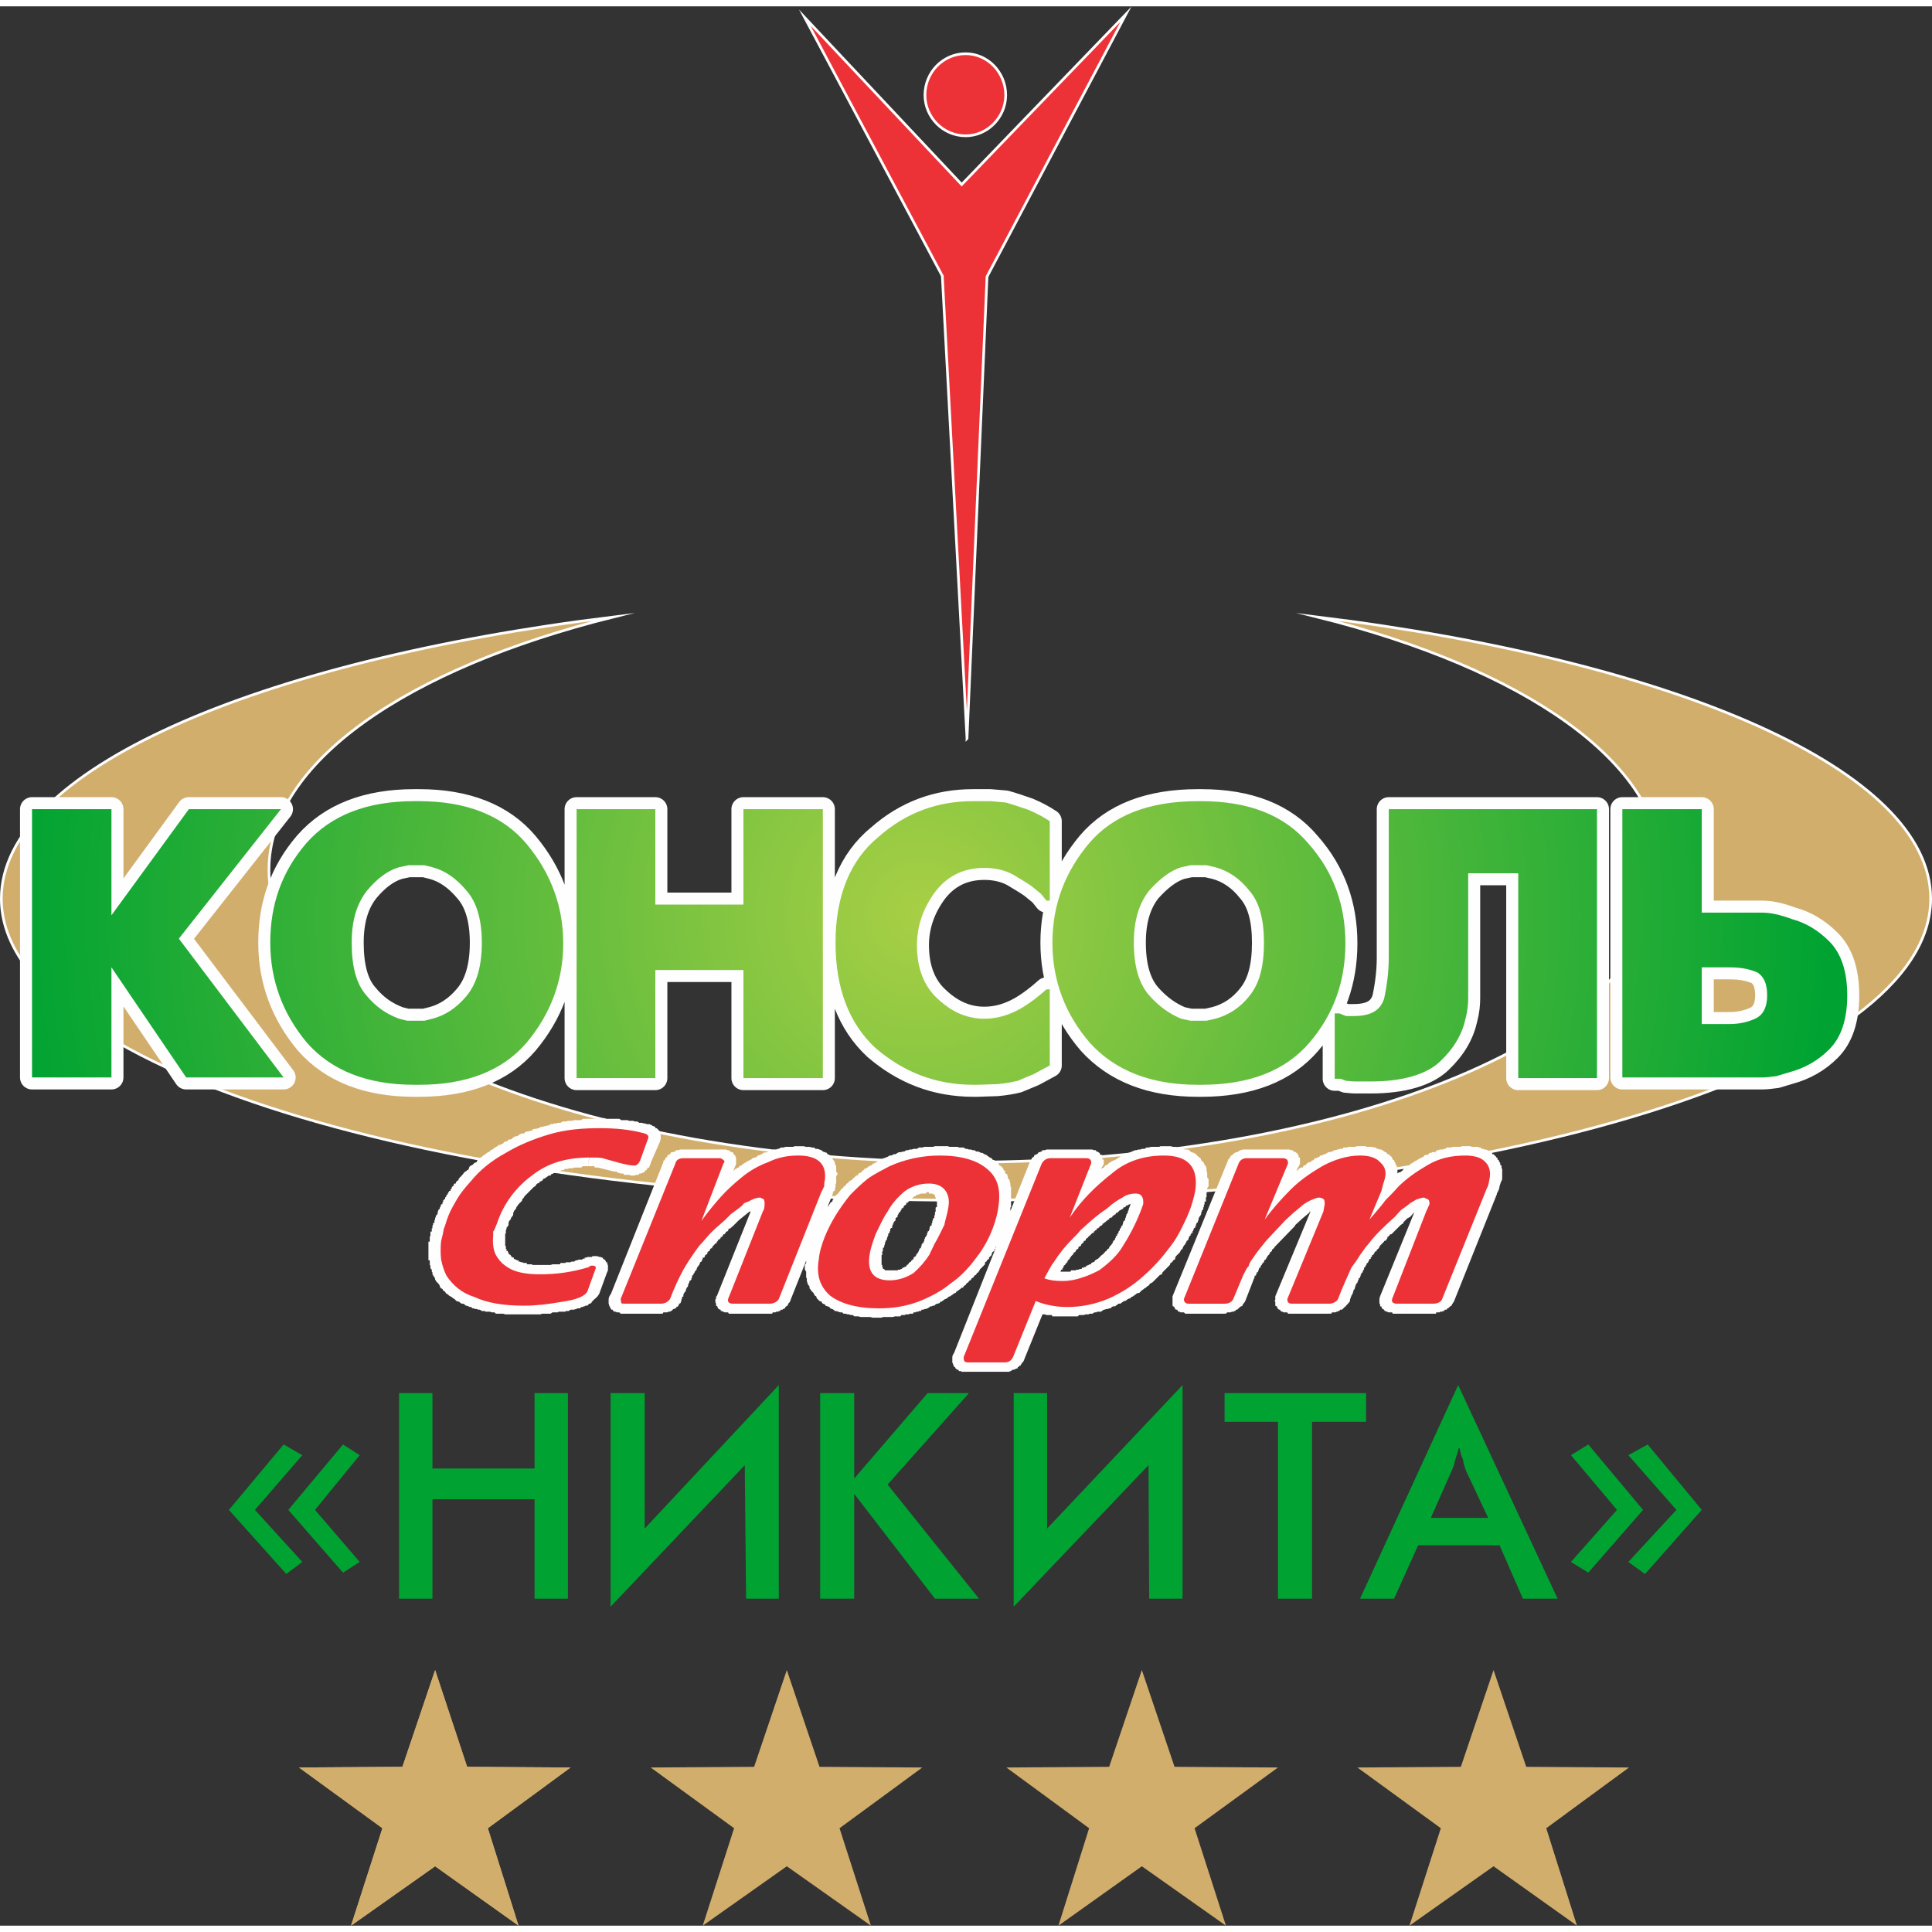
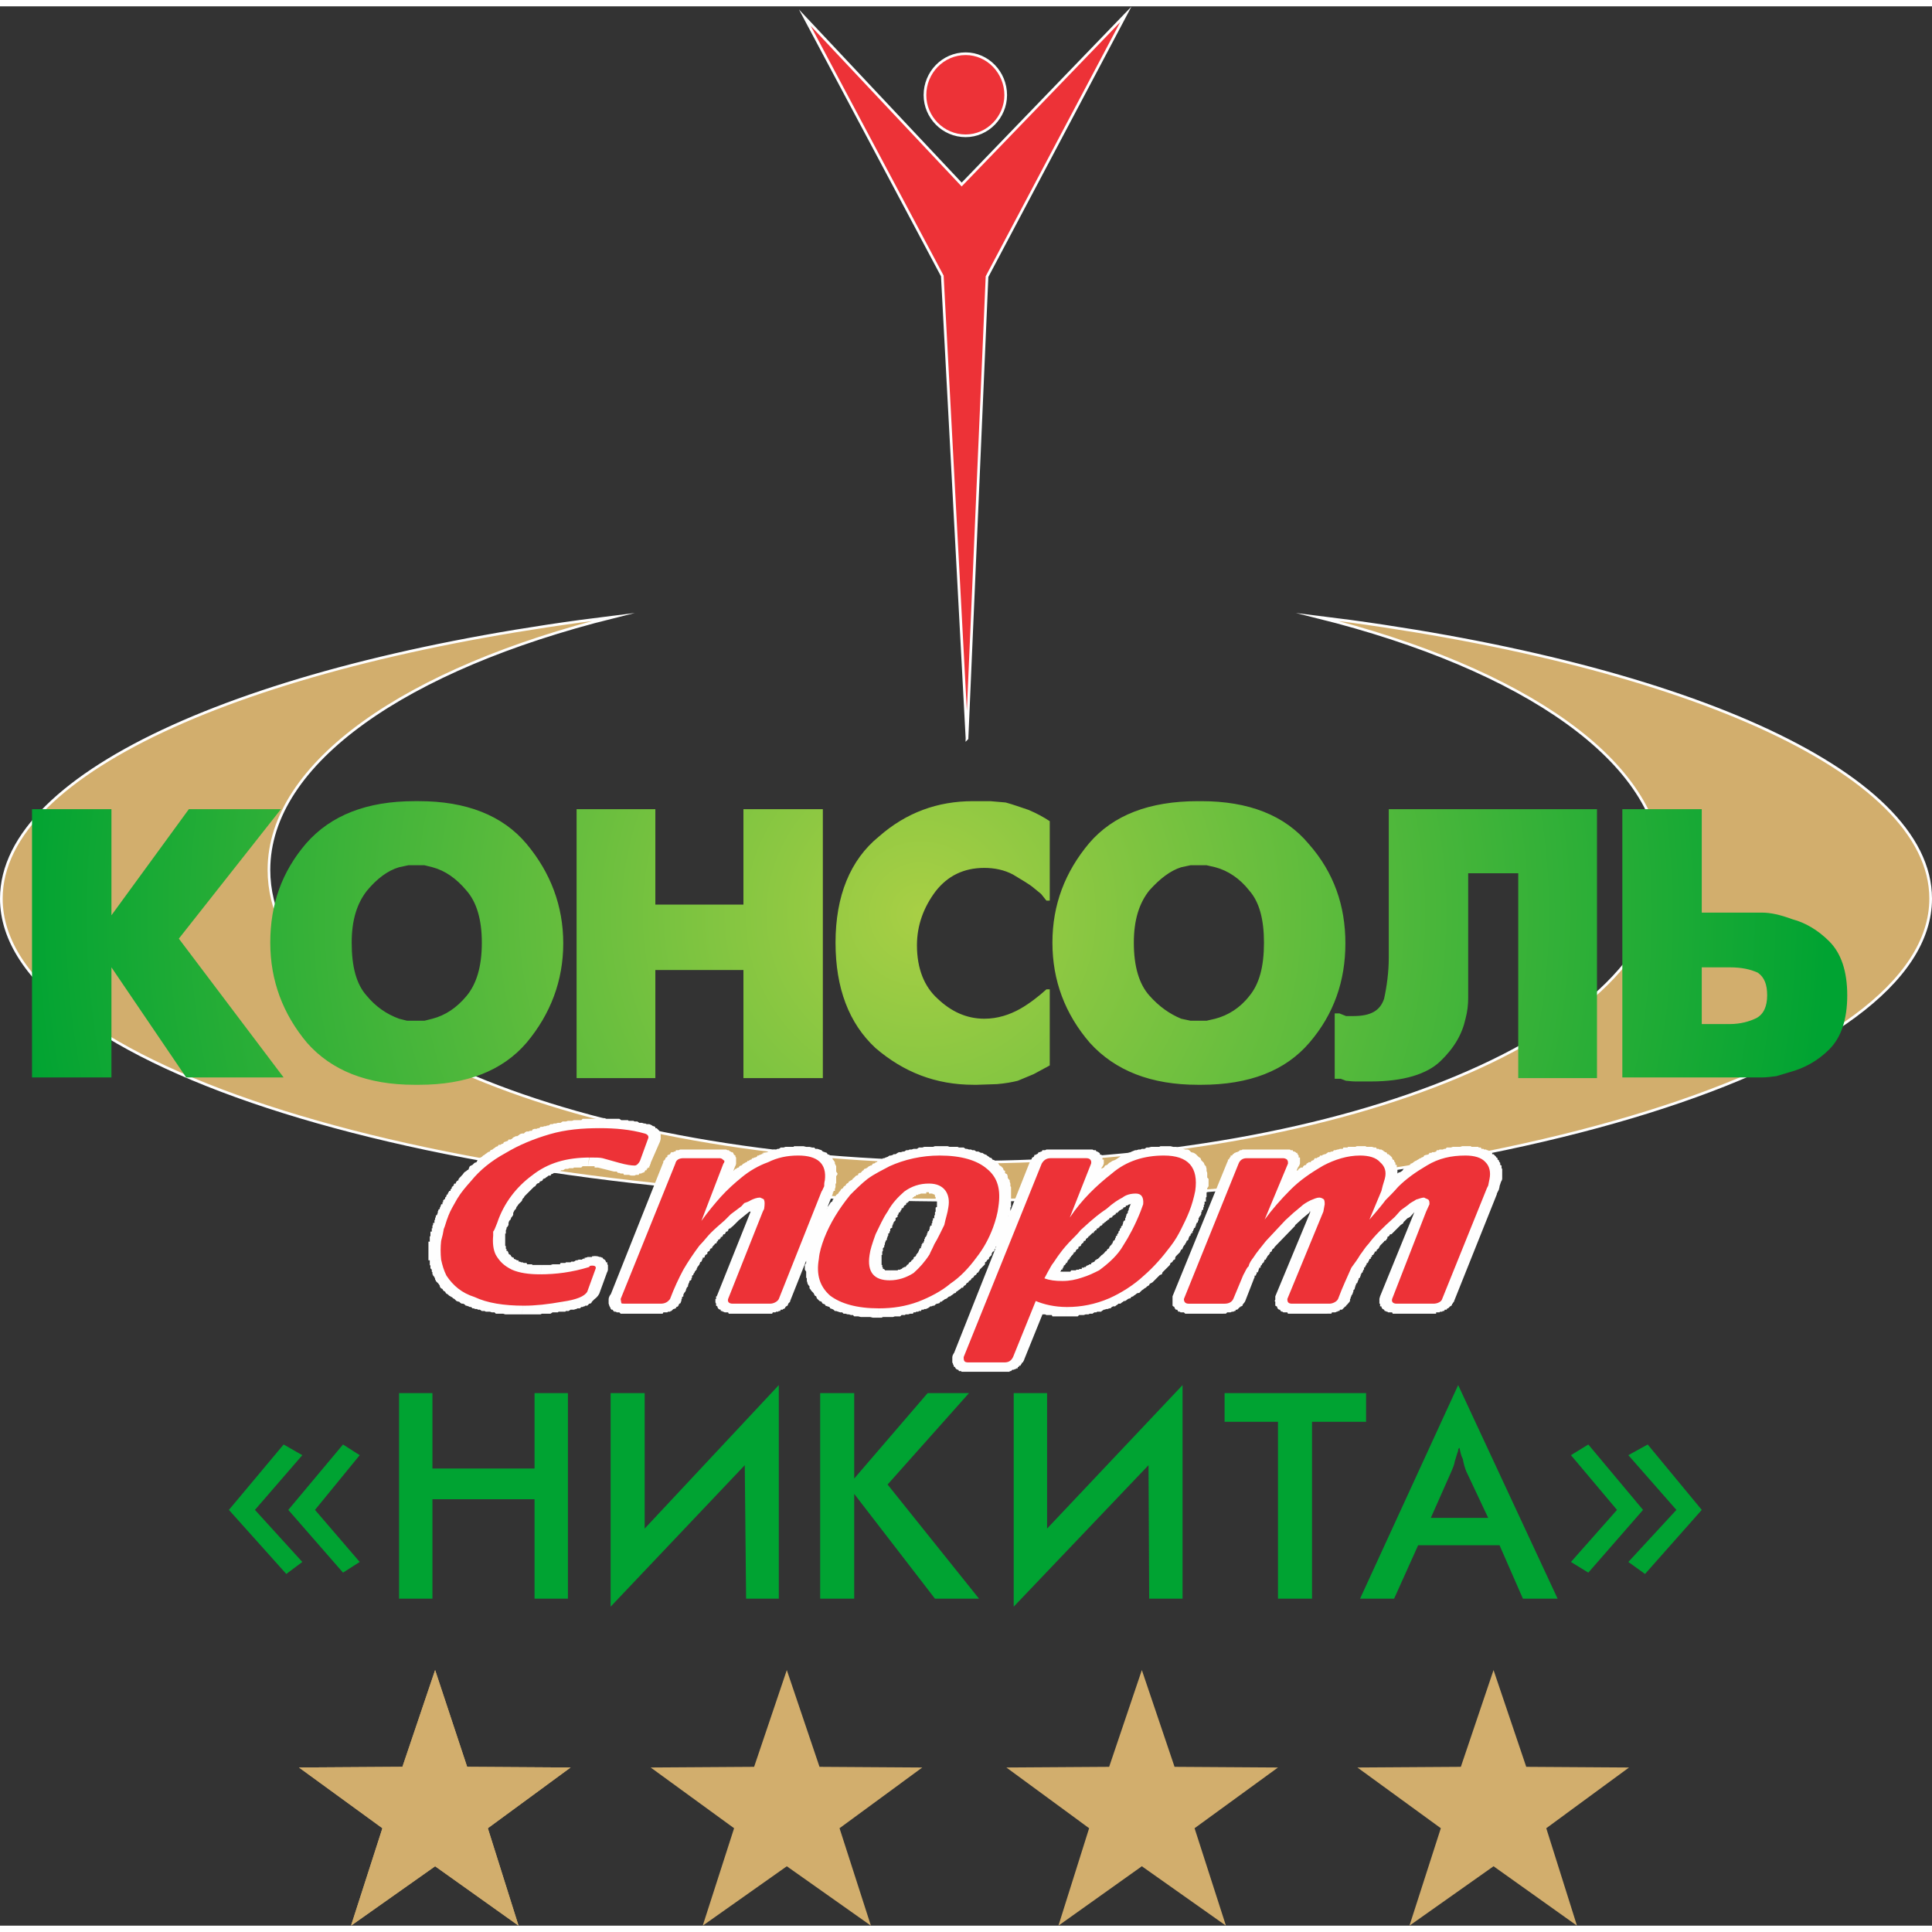
<svg xmlns="http://www.w3.org/2000/svg" xml:space="preserve" width="76px" height="76px" version="1.1" style="shape-rendering:geometricPrecision; text-rendering:geometricPrecision; image-rendering:optimizeQuality; fill-rule:evenodd; clip-rule:evenodd" viewBox="0 0 28.95 28.76">
  <rect x="0" y="0" width="28.95" height="28.76" fill="#333333" stroke="none" />
  <defs>
    <style type="text/css">
   
    .str0 {stroke:#FEFEFE;stroke-width:0.04;stroke-miterlimit:22.926}
    .str1 {stroke:#FEFEFE;stroke-width:0.36;stroke-linejoin:round;stroke-miterlimit:22.926}
    .fil2 {fill:none}
    .fil6 {fill:#00A332}
    .fil1 {fill:#D2AE6D}
    .fil0 {fill:#ED3237}
    .fil5 {fill:#ED3237;fill-rule:nonzero}
    .fil4 {fill:#FEFEFE;fill-rule:nonzero}
    .fil3 {fill:url(#id0);fill-rule:nonzero}
   
  </style>
    <radialGradient id="id0" gradientUnits="userSpaceOnUse" gradientTransform="matrix(0.999 -0 -0 0.999 0 0)" cx="13.81" cy="13.61" r="13.6" fx="13.81" fy="13.61">
      <stop offset="0" style="stop-opacity:1; stop-color:#A8CF45" />
      <stop offset="1" style="stop-opacity:1; stop-color:#00A332" />
    </radialGradient>
  </defs>
  <g id="Layer_x0020_1">
    <g id="_1826056312">
      <g id="_2637864550976">
        <path class="fil0 str0" d="M14.49 10.97l0.3 -6.92 2.08 -3.93 -2.46 2.55 -2.35 -2.5 2.06 3.87 0.37 6.93 0 0zm-0.02 -10.26c0.33,0 0.6,0.28 0.6,0.62 0,0.33 -0.27,0.61 -0.6,0.61 -0.34,0 -0.61,-0.28 -0.61,-0.61 0,-0.34 0.27,-0.62 0.61,-0.62z" />
        <path class="fil1 str0" d="M19.74 9.15c5.38,0.66 9.19,2.3 9.19,4.22 0,2.5 -6.47,4.52 -14.46,4.52 -7.98,0 -14.45,-2.02 -14.45,-4.52 0,-1.92 3.8,-3.56 9.17,-4.22 -3.09,0.77 -5.16,2.18 -5.16,3.79 0,2.42 4.68,4.38 10.44,4.38 5.76,0 10.43,-1.96 10.43,-4.38 0,-1.61 -2.07,-3.02 -5.16,-3.79z" />
        <g>
-           <path class="fil2 str1" d="M0.48 12.03l0.06 0 1.13 0 0 1.59 1.16 -1.59 0.05 0 1.33 0 -1.53 1.94 1.57 2.08 -0.05 0 -1.41 0 -1.12 -1.65 0 1.65 -0.07 0 -1.12 0 0 -4.02 0 0zm4.12 3.5c-0.36,-0.43 -0.55,-0.93 -0.55,-1.5 0,-0.57 0.17,-1.06 0.54,-1.49 0.37,-0.42 0.91,-0.63 1.62,-0.63l0.07 0c0.7,0 1.25,0.21 1.61,0.64 0.36,0.43 0.55,0.93 0.55,1.49 0,0.56 -0.19,1.06 -0.55,1.49 -0.36,0.42 -0.9,0.63 -1.61,0.63l-0.07 0c-0.7,0 -1.24,-0.21 -1.61,-0.63l0 0zm1.76 -0.33l0.12 -0.03c0.19,-0.05 0.36,-0.16 0.51,-0.34 0.15,-0.18 0.23,-0.44 0.23,-0.8 0,-0.35 -0.08,-0.61 -0.23,-0.78 -0.15,-0.18 -0.32,-0.3 -0.51,-0.35l-0.12 -0.03 -0.12 0 -0.12 0 -0.14 0.03c-0.17,0.05 -0.33,0.17 -0.48,0.35 -0.15,0.19 -0.23,0.44 -0.23,0.78 0,0.36 0.07,0.62 0.22,0.79 0.14,0.17 0.3,0.28 0.49,0.35l0.12 0.03 0.14 0 0.12 0 0 0zm2.28 -3.17l0.05 0 1.13 0 0 1.43 1.32 0 0 -1.43 0.05 0 1.14 0 0 4.03 -0.06 0 -1.13 0 0 -1.62 -1.32 0 0 1.62 -0.05 0 -1.13 0 0 -4.03 0 0zm6.85 3.97l-0.24 0.1c-0.08,0.02 -0.19,0.04 -0.31,0.05l-0.3 0.01 -0.05 0c-0.57,0 -1.05,-0.19 -1.47,-0.55 -0.4,-0.37 -0.6,-0.9 -0.6,-1.58 0,-0.7 0.22,-1.24 0.65,-1.59 0.41,-0.36 0.88,-0.53 1.41,-0.53l0.05 0c0.09,0 0.16,0 0.21,0l0.23 0.02c0.11,0.03 0.22,0.07 0.34,0.11 0.12,0.05 0.23,0.11 0.32,0.17l0 1.19 -0.05 0 -0.08 -0.1 -0.11 -0.09c-0.07,-0.06 -0.18,-0.12 -0.31,-0.2 -0.13,-0.07 -0.28,-0.1 -0.43,-0.1 -0.31,0 -0.55,0.12 -0.73,0.35 -0.18,0.24 -0.28,0.51 -0.28,0.81 0,0.35 0.11,0.62 0.31,0.8 0.2,0.19 0.43,0.3 0.7,0.3 0.2,0 0.38,-0.06 0.54,-0.15 0.14,-0.08 0.28,-0.19 0.39,-0.29l0.05 0 0 1.14 -0.24 0.13 0 0zm0.84 -0.47c-0.37,-0.43 -0.56,-0.93 -0.56,-1.5 0,-0.57 0.19,-1.06 0.55,-1.49 0.36,-0.42 0.9,-0.63 1.63,-0.63l0.05 0c0.71,0 1.25,0.21 1.61,0.64 0.38,0.43 0.55,0.93 0.55,1.49 0,0.56 -0.17,1.06 -0.54,1.49 -0.36,0.42 -0.9,0.63 -1.62,0.63l-0.05 0c-0.7,0 -1.24,-0.21 -1.62,-0.63l0 0zm1.75 -0.33l0.13 -0.03c0.19,-0.05 0.37,-0.16 0.51,-0.34 0.15,-0.18 0.22,-0.44 0.22,-0.8 0,-0.35 -0.07,-0.61 -0.22,-0.78 -0.14,-0.18 -0.32,-0.3 -0.51,-0.35l-0.13 -0.03 -0.11 0 -0.13 0 -0.14 0.03c-0.16,0.05 -0.32,0.17 -0.48,0.35 -0.15,0.19 -0.23,0.44 -0.23,0.78 0,0.36 0.08,0.62 0.23,0.79 0.15,0.17 0.31,0.28 0.48,0.35l0.14 0.03 0.12 0 0.12 0zm5.85 -3.17l0 4.03 -0.05 0 -1.13 0 0 -3.07 -0.75 0 0 1.59 0 0.11c0,0.02 0,0.05 0,0.08 0,0.04 0,0.06 0,0.09 0,0.09 -0.01,0.2 -0.04,0.31 -0.05,0.23 -0.17,0.44 -0.38,0.64 -0.2,0.19 -0.55,0.3 -1.04,0.3l-0.06 0c-0.08,0 -0.13,0 -0.17,0 -0.06,0 -0.11,-0.01 -0.14,-0.01l-0.08 -0.03 -0.09 0 0 -0.98 0.07 0 0.1 0.04 0.11 0c0.26,0 0.4,-0.08 0.46,-0.26 0.04,-0.18 0.07,-0.4 0.07,-0.61l0 -2.23 0.06 0 3.06 0 0 0zm0.38 0l0.05 0 1.14 0 0 1.55 0.6 0 0.3 0c0.13,0 0.27,0.03 0.46,0.1 0.19,0.05 0.38,0.16 0.55,0.33 0.18,0.18 0.27,0.45 0.27,0.81 0,0.36 -0.09,0.63 -0.27,0.81 -0.17,0.17 -0.37,0.28 -0.59,0.34 -0.07,0.02 -0.13,0.04 -0.2,0.06 -0.08,0.01 -0.15,0.02 -0.22,0.02l-0.3 0 -0.07 0 -1.72 0 0 -4.02 0 0zm1.61 3.22c0.16,0 0.3,-0.04 0.4,-0.09 0.11,-0.06 0.16,-0.18 0.16,-0.34 0,-0.16 -0.04,-0.27 -0.14,-0.34 -0.11,-0.05 -0.24,-0.08 -0.42,-0.08l-0.42 0 0 0.85 0.42 0 0 0z" />
          <path id="_1" class="fil3" d="M0.48 12.03l0.06 0 1.13 0 0 1.59 1.16 -1.59 0.05 0 1.33 0 -1.53 1.94 1.57 2.08 -0.05 0 -1.41 0 -1.12 -1.65 0 1.65 -0.07 0 -1.12 0 0 -4.02 0 0zm4.12 3.5c-0.36,-0.43 -0.55,-0.93 -0.55,-1.5 0,-0.57 0.17,-1.06 0.54,-1.49 0.37,-0.42 0.91,-0.63 1.62,-0.63l0.07 0c0.7,0 1.25,0.21 1.61,0.64 0.36,0.43 0.55,0.93 0.55,1.49 0,0.56 -0.19,1.06 -0.55,1.49 -0.36,0.42 -0.9,0.63 -1.61,0.63l-0.07 0c-0.7,0 -1.24,-0.21 -1.61,-0.63l0 0zm1.76 -0.33l0.12 -0.03c0.19,-0.05 0.36,-0.16 0.51,-0.34 0.15,-0.18 0.23,-0.44 0.23,-0.8 0,-0.35 -0.08,-0.61 -0.23,-0.78 -0.15,-0.18 -0.32,-0.3 -0.51,-0.35l-0.12 -0.03 -0.12 0 -0.12 0 -0.14 0.03c-0.17,0.05 -0.33,0.17 -0.48,0.35 -0.15,0.19 -0.23,0.44 -0.23,0.78 0,0.36 0.07,0.62 0.22,0.79 0.14,0.17 0.3,0.28 0.49,0.35l0.12 0.03 0.14 0 0.12 0 0 0zm2.28 -3.17l0.05 0 1.13 0 0 1.43 1.32 0 0 -1.43 0.05 0 1.14 0 0 4.03 -0.06 0 -1.13 0 0 -1.62 -1.32 0 0 1.62 -0.05 0 -1.13 0 0 -4.03 0 0zm6.85 3.97l-0.24 0.1c-0.08,0.02 -0.19,0.04 -0.31,0.05l-0.3 0.01 -0.05 0c-0.57,0 -1.05,-0.19 -1.47,-0.55 -0.4,-0.37 -0.6,-0.9 -0.6,-1.58 0,-0.7 0.22,-1.24 0.65,-1.59 0.41,-0.36 0.88,-0.53 1.41,-0.53l0.05 0c0.09,0 0.16,0 0.21,0l0.23 0.02c0.11,0.03 0.22,0.07 0.34,0.11 0.12,0.05 0.23,0.11 0.32,0.17l0 1.19 -0.05 0 -0.08 -0.1 -0.11 -0.09c-0.07,-0.06 -0.18,-0.12 -0.31,-0.2 -0.13,-0.07 -0.28,-0.1 -0.43,-0.1 -0.31,0 -0.55,0.12 -0.73,0.35 -0.18,0.24 -0.28,0.51 -0.28,0.81 0,0.35 0.11,0.62 0.31,0.8 0.2,0.19 0.43,0.3 0.7,0.3 0.2,0 0.38,-0.06 0.54,-0.15 0.14,-0.08 0.28,-0.19 0.39,-0.29l0.05 0 0 1.14 -0.24 0.13 0 0zm0.84 -0.47c-0.37,-0.43 -0.56,-0.93 -0.56,-1.5 0,-0.57 0.19,-1.06 0.55,-1.49 0.36,-0.42 0.9,-0.63 1.63,-0.63l0.05 0c0.71,0 1.25,0.21 1.61,0.64 0.38,0.43 0.55,0.93 0.55,1.49 0,0.56 -0.17,1.06 -0.54,1.49 -0.36,0.42 -0.9,0.63 -1.62,0.63l-0.05 0c-0.7,0 -1.24,-0.21 -1.62,-0.63l0 0zm1.75 -0.33l0.13 -0.03c0.19,-0.05 0.37,-0.16 0.51,-0.34 0.15,-0.18 0.22,-0.44 0.22,-0.8 0,-0.35 -0.07,-0.61 -0.22,-0.78 -0.14,-0.18 -0.32,-0.3 -0.51,-0.35l-0.13 -0.03 -0.11 0 -0.13 0 -0.14 0.03c-0.16,0.05 -0.32,0.17 -0.48,0.35 -0.15,0.19 -0.23,0.44 -0.23,0.78 0,0.36 0.08,0.62 0.23,0.79 0.15,0.17 0.31,0.28 0.48,0.35l0.14 0.03 0.12 0 0.12 0zm5.85 -3.17l0 4.03 -0.05 0 -1.13 0 0 -3.07 -0.75 0 0 1.59 0 0.11c0,0.02 0,0.05 0,0.08 0,0.04 0,0.06 0,0.09 0,0.09 -0.01,0.2 -0.04,0.31 -0.05,0.23 -0.17,0.44 -0.38,0.64 -0.2,0.19 -0.55,0.3 -1.04,0.3l-0.06 0c-0.08,0 -0.13,0 -0.17,0 -0.06,0 -0.11,-0.01 -0.14,-0.01l-0.08 -0.03 -0.09 0 0 -0.98 0.07 0 0.1 0.04 0.11 0c0.26,0 0.4,-0.08 0.46,-0.26 0.04,-0.18 0.07,-0.4 0.07,-0.61l0 -2.23 0.06 0 3.06 0 0 0zm0.38 0l0.05 0 1.14 0 0 1.55 0.6 0 0.3 0c0.13,0 0.27,0.03 0.46,0.1 0.19,0.05 0.38,0.16 0.55,0.33 0.18,0.18 0.27,0.45 0.27,0.81 0,0.36 -0.09,0.63 -0.27,0.81 -0.17,0.17 -0.37,0.28 -0.59,0.34 -0.07,0.02 -0.13,0.04 -0.2,0.06 -0.08,0.01 -0.15,0.02 -0.22,0.02l-0.3 0 -0.07 0 -1.72 0 0 -4.02 0 0zm1.61 3.22c0.16,0 0.3,-0.04 0.4,-0.09 0.11,-0.06 0.16,-0.18 0.16,-0.34 0,-0.16 -0.04,-0.27 -0.14,-0.34 -0.11,-0.05 -0.24,-0.08 -0.42,-0.08l-0.42 0 0 0.85 0.42 0 0 0z" />
        </g>
        <g>
          <path class="fil4" d="M8.63 19.24l0.12 -0.34 0.35 0.06 -0.12 0.33 -0.02 0.01 -0.33 -0.06 0 0zm0.35 0.05c-0.04,0.08 -0.14,0.14 -0.23,0.12 -0.1,-0.03 -0.15,-0.09 -0.12,-0.17l0.35 0.05zm-0.54 0.27l-0.03 -0.28 0 0 0.02 0 0.02 0 0.02 0 0.01 -0.02 0.01 0 0.02 0 0.01 0 0.01 -0.01 0.02 0 0.01 0 0.01 0 0 0 0.02 -0.01 0.01 0 0 0 0.01 0 0 0 0 -0.02 0.02 0 0 0 0 0 0 0 0.01 0 0 0 0 0 0 0 0 0 0 0 -0.01 0 0 0 0 0 0 0 0.33 0.08 0 0.02 -0.01 0.01 -0.01 0.01 -0.02 0.02 -0.01 0.01 -0.01 0.01 -0.02 0.02 -0.01 0.01 -0.01 0.02 -0.02 0.01 -0.01 0 -0.01 0.01 -0.02 0.02 -0.03 0 -0.01 0.01 -0.01 0 -0.02 0.01 -0.02 0 -0.02 0.02 -0.01 0 -0.03 0 -0.01 0.01 -0.01 0 -0.03 0.01 -0.01 0 -0.03 0 -0.01 0 -0.03 0.02 -0.01 0 -0.03 0 -0.01 0.01 -0.03 0 0 0 0 0zm-0.62 0.04l0.04 -0.28 0 0 0.02 0 0.02 0 0.02 0 0.01 0 0.01 0 0.02 0 0.01 0 0.03 0 0.01 0 0.01 0 0.02 0 0.01 0 0.03 0 0.01 0 0.01 0 0.02 0 0.02 -0.02 0.02 0 0.01 0 0.03 0 0.01 0 0.01 0 0.03 0 0.01 0 0.02 -0.01 0.02 0 0.02 0 0.01 0 0.03 0 0.01 0 0.03 -0.01 0.01 0 0.03 0.28 -0.03 0 -0.01 0 -0.03 0 -0.01 0.01 -0.03 0 -0.01 0 -0.03 0 -0.01 0 -0.03 0.02 -0.01 0 -0.03 0 -0.01 0 -0.03 0 -0.01 0 -0.02 0 -0.02 0 -0.02 0.01 -0.02 0 -0.02 0 -0.01 0 -0.03 0 -0.01 0 -0.03 0 -0.01 0 -0.01 0 -0.03 0 -0.01 0 -0.02 0 -0.02 0 -0.02 0 -0.01 0 -0.03 0 0 0 0 0zm-0.8 -0.12l0.18 -0.26 0 0 0.02 0 0.02 0.02 0.02 0 0.01 0.01 0.01 0 0.02 0 0.02 0.01 0.02 0 0.01 0 0.03 0.02 0.01 0 0.03 0 0.01 0.01 0.02 0 0.02 0 0.02 0 0.02 0.01 0.03 0 0.01 0 0.03 0 0.01 0 0.03 0.02 0.03 0 0.02 0 0.02 0 0.02 0 0.03 0 0.03 0 0.02 0 0.02 0 0.02 0 0.03 0 -0.04 0.28 -0.03 0 -0.02 0 -0.03 0 -0.03 0 -0.04 0 -0.02 0 -0.03 0 -0.03 0 -0.02 0 -0.03 -0.01 -0.03 0 -0.02 0 -0.03 0 -0.03 0 -0.02 -0.02 -0.03 0 -0.01 0 -0.03 -0.01 -0.03 0 -0.03 0 -0.02 -0.01 -0.02 0 -0.02 0 -0.03 -0.02 -0.03 0 -0.01 -0.01 -0.03 0 -0.02 -0.01 -0.02 0 -0.02 -0.02 -0.02 0 -0.02 -0.01 0 0 0 0zm-0.49 -0.39l0.34 -0.15 -0.02 0 0.02 0.02 0.01 0.01 0 0.01 0.01 0.02 0 0 0.02 0.01 0 0.01 0.01 0.02 0.02 0.01 0 0 0.01 0.01 0.01 0.02 0.02 0 0 0.01 0.01 0.01 0.01 0 0.02 0.02 0.01 0.01 0 0 0.01 0.01 0.02 0 0.01 0.02 0.01 0 0.02 0.01 0.01 0.01 0.01 0 0.02 0.02 0.01 0 0.01 0.01 0.02 0 0.01 0.01 0.01 0 -0.18 0.26 -0.03 -0.01 -0.01 0 -0.02 -0.02 -0.02 -0.01 -0.02 0 -0.02 -0.01 -0.02 -0.02 -0.01 0 -0.03 -0.01 -0.01 -0.01 -0.02 -0.02 -0.02 -0.01 -0.02 -0.02 -0.01 0 -0.01 -0.01 -0.02 -0.01 -0.02 -0.02 -0.02 -0.01 -0.01 -0.01 -0.01 -0.02 -0.02 -0.01 -0.01 -0.01 -0.01 -0.02 -0.02 -0.01 -0.01 -0.01 -0.01 -0.02 0 -0.01 -0.02 -0.03 -0.01 -0.01 -0.01 -0.01 -0.02 -0.02 0 -0.01 0 0 0 0zm0 0c-0.04,-0.07 0,-0.16 0.1,-0.2 0.09,-0.03 0.2,-0.02 0.22,0.05l-0.32 0.15zm-0.09 -0.28l0.35 -0.07 0 0 0.01 0.01 0 0 0 0.02 0 0 0 0.01 0 0.01 0 0 0 0.02 0 0 0.01 0.01 0 0 0 0.01 0 0 0 0.02 0 0 0 0.01 0.02 0 0 0.01 0 0 0 0 0 0.02 0 0 0.01 0.01 0 0 0 0.02 0 0 0 0 0.01 0.01 0 0 0 0.01 0 0 0.02 0 -0.34 0.15 -0.01 -0.01 0 0 0 -0.02 -0.01 -0.01 0 0 0 -0.01 0 0 -0.02 -0.02 0 -0.01 0 0 -0.01 -0.01 0 0 0 -0.02 0 -0.01 0 0 -0.01 -0.01 0 -0.02 0 0 0 -0.01 -0.02 -0.02 0 0 0 -0.01 0 -0.01 0 0 0 -0.02 -0.01 -0.01 0 0 0 -0.01 0 -0.02 0 0 0 -0.01 0 -0.01 0 0 0 0zm0 -0.31l0.35 0 0 0 0 0 0 0.01 0 0.02 0 0 0 0.01 0 0 0 0.01 0 0.02 0 0 0 0.01 0 0 0 0.01 0 0 0 0.02 0 0.01 0 0 0 0.01 0 0 0 0.02 0 0 0 0.01 0 0.01 0 0 0 0.02 0 0 0 0.01 0 0 0 0.01 0 0.02 0 0 0 0.01 0 0 -0.35 0.07 0 -0.02 -0.02 0 0 -0.01 0 -0.01 0 0 0 -0.02 0 -0.01 0 -0.01 0 0 0 -0.02 0 -0.01 0 -0.01 0 0 0 -0.02 0 -0.01 0 0 0 -0.01 0 -0.02 0 -0.01 0 0 0 -0.01 0 -0.02 0 -0.01 0 0 0 -0.01 0 -0.02 0 -0.01 0 0 0 -0.01 0 -0.02 0.02 0 0 -0.01 0 0 0 0zm0.03 -0.19l0.36 0.03 0 0 0 0.01 0 0 0 0 -0.02 0.01 0 0 0 0 0 0.02 0 0 0 0 0 0.01 0 0 0 0 0 0.01 0 0 0 0.02 -0.01 0 0 0 0 0.01 0 0 0 0 0 0.02 0 0 0 0 0 0.01 0 0 0 0.01 0 0 0 0 0 0.02 0 0 0 0 -0.01 0.01 -0.35 0 0 -0.01 0 0 0 -0.02 0 0 0 0 0 -0.01 0 0 0 -0.01 0 0 0 -0.02 0 0 0.01 0 0 -0.01 0 0 0 -0.02 0 0 0 -0.01 0 0 0 0 0 -0.01 0 0 0 -0.02 0 0 0.02 0 0 -0.01 0 0 0 -0.01 0 0 0 0 0 -0.02 0 0 0 -0.01 0 0 0 0zm0.08 -0.21l0.34 0.05 0 0 0 0.01 -0.01 0.02 0 0 0 0.01 0 0 -0.01 0.01 0 0 0 0.02 0 0 0 0.01 -0.02 0 0 0.01 0 0 0 0.02 0 0 0 0.01 0 0 -0.01 0 0 0.01 0 0 0 0.02 0 0 0 0 0 0.01 -0.01 0 0 0 0 0.01 0 0 0 0 0 0.02 0 0 0 0 -0.36 -0.03 0 0 0.01 0 0 -0.01 0 0 0 -0.02 0 0 0 -0.01 0 0 0.01 -0.01 0 0 0 -0.02 0 0 0 0 0 -0.01 0.02 0 0 -0.01 0 0 0 -0.02 0 0 0 -0.01 0.01 -0.01 0 0 0 -0.02 0 0 0 -0.01 0.01 0 0 -0.01 0 0 0 -0.02 0.02 -0.01 0 0 0 -0.01 0 0zm0.14 -0.29l0.33 0.11 0 0 0 0 -0.02 0.01 0 0 0 0.02 -0.01 0.01 0 0 0 0.02 -0.01 0 0 0.01 0 0 -0.02 0.01 0 0.02 0 0 -0.01 0.01 0 0 0 0.01 0 0 -0.02 0.02 0 0 0 0.01 -0.01 0.01 0 0 0 0.02 0 0 -0.01 0.01 0 0 0 0.01 0 0 -0.02 0.02 0 0 0 0.01 0 0 -0.34 -0.05 0 0 0.01 -0.02 0 -0.01 0 0 0 -0.01 0.01 -0.02 0 0 0 -0.01 0.02 -0.01 0 0 0 -0.02 0.01 -0.01 0 0 0 -0.01 0.01 -0.02 0 0 0 -0.01 0.02 0 0 -0.02 0 -0.01 0.01 0 0 -0.01 0 -0.02 0.01 0 0 -0.01 0.02 -0.01 0 0 0 -0.02 0.01 -0.01 0 0 0.01 -0.01 0 -0.02 0 0 0 0zm0.22 -0.28l0.29 0.14 0 0.01 -0.01 0 0 0.01 -0.01 0 0 0.02 -0.02 0 0 0.01 -0.01 0 0 0.01 -0.01 0 0 0.02 0 0.01 -0.02 0 0 0.01 -0.01 0 0 0.02 -0.01 0 0 0.01 0 0.01 -0.02 0 0 0.02 -0.01 0 0 0.01 0 0 -0.01 0.01 0 0.02 -0.02 0 0 0.01 0 0 -0.01 0.01 0 0 -0.01 0.02 0 0.01 -0.33 -0.11 0.02 -0.01 0 0 0 -0.01 0.01 -0.02 0 0 0.01 -0.01 0 -0.01 0.02 0 0 -0.02 0.01 -0.01 0 0 0.01 -0.01 0 -0.02 0 0 0.02 -0.01 0 -0.01 0.01 0 0 -0.02 0.01 -0.01 0.02 0 0 -0.01 0.01 -0.02 0 0 0.01 -0.01 0 0 0.02 -0.01 0 -0.02 0.01 0 0 -0.01 0.01 -0.01 0 0 0.02 -0.02 0 0 0 0zm0 0c0.05,-0.07 0.17,-0.09 0.25,-0.05 0.08,0.04 0.1,0.12 0.04,0.2l-0.29 -0.15zm0.56 -0.47l0.2 0.23 0 0 -0.01 0 -0.03 0.01 -0.01 0.02 -0.01 0.01 -0.02 0.01 -0.02 0 -0.02 0.02 -0.01 0.01 -0.01 0.01 -0.02 0.02 -0.02 0.01 -0.02 0.01 -0.01 0 -0.01 0.02 -0.02 0.01 -0.01 0.02 -0.02 0.01 -0.01 0.01 -0.03 0.02 -0.01 0.01 -0.01 0.01 -0.02 0.02 -0.01 0.01 -0.01 0 -0.02 0.01 -0.01 0.02 -0.01 0.01 -0.02 0.01 -0.01 0.02 0 0.01 -0.01 0.01 -0.02 0.02 -0.29 -0.14 0.01 -0.01 0.01 -0.01 0.02 -0.03 0.01 -0.01 0.03 -0.02 0.01 -0.01 0.02 -0.01 0.01 -0.03 0.01 -0.02 0.02 -0.01 0.02 -0.01 0.02 -0.02 0.01 -0.01 0.03 -0.01 0.01 -0.02 0.01 -0.02 0.02 -0.02 0.02 -0.01 0.02 -0.01 0.02 -0.02 0.02 -0.01 0.01 -0.01 0.03 -0.02 0.01 -0.01 0.03 -0.01 0.01 -0.02 0.03 -0.01 0.01 -0.01 0.03 -0.02 0.01 -0.01 0.03 -0.01 0.01 -0.02 0 0 0 0zm0.73 -0.29l0.08 0.27 0 0 -0.02 0 -0.02 0.01 -0.02 0 -0.02 0.01 -0.02 0 -0.02 0.02 -0.02 0 -0.02 0.01 -0.02 0 -0.02 0.01 -0.02 0 -0.02 0.02 -0.02 0 -0.02 0.01 -0.02 0 -0.01 0.01 -0.03 0 -0.01 0.02 -0.03 0.01 -0.01 0 -0.02 0.01 -0.02 0.02 -0.02 0 -0.01 0.01 -0.03 0.01 -0.01 0 -0.03 0.02 -0.01 0.01 -0.01 0 -0.03 0.01 -0.01 0.02 -0.02 0.01 -0.2 -0.23 0.03 0 0.01 -0.01 0.03 -0.01 0.01 -0.02 0.03 -0.01 0.03 -0.01 0.01 -0.02 0.03 0 0.02 -0.01 0.02 -0.02 0.02 -0.01 0.02 -0.01 0.02 0 0.03 -0.02 0.01 -0.01 0.03 -0.01 0.03 0 0.02 -0.02 0.02 -0.01 0.03 0 0.02 -0.01 0.03 0 0.01 -0.02 0.03 -0.01 0.03 0 0.02 -0.01 0.02 0 0.02 -0.02 0.03 0 0.03 -0.01 0.02 0 0.02 -0.01 0 0 0 0zm0.8 -0.11l-0.04 0.28 0 0 -0.01 0 -0.03 0.01 -0.01 0 -0.03 0 -0.02 0 -0.02 0 -0.03 0 -0.02 0 -0.02 0 -0.02 0 -0.02 0 -0.02 0 -0.03 0.02 -0.01 0 -0.03 0 -0.01 0 -0.03 0 -0.03 0.01 -0.01 0 -0.03 0 -0.01 0 -0.03 0.01 -0.02 0 -0.02 0 -0.02 0 -0.02 0.02 -0.02 0 -0.02 0 -0.02 0.01 -0.03 0 -0.02 0.02 -0.02 0 -0.08 -0.27 0.02 0 0.03 -0.02 0.03 0 0.02 -0.01 0.03 0 0.03 -0.01 0.01 0 0.03 0 0.03 -0.02 0.02 0 0.03 0 0.03 -0.01 0.02 0 0.02 0 0.02 0 0.03 -0.01 0.03 0 0.02 0 0.03 0 0.03 0 0.02 -0.02 0.02 0 0.02 0 0.03 0 0.03 0 0.02 0 0.03 0 0.03 0 0.03 0 0.02 -0.01 0.03 0 0.01 0 0 0 0 0zm0.71 0.09l-0.12 0.29 -0.01 -0.02 -0.01 0 -0.03 0 -0.01 -0.01 -0.02 0 -0.02 0 -0.02 -0.02 -0.02 0 -0.02 0 -0.01 0 -0.03 -0.01 -0.01 0 -0.03 0 -0.01 0 -0.01 -0.01 -0.03 0 -0.02 0 -0.02 0 -0.02 0 -0.02 -0.02 -0.02 0 -0.01 0 -0.03 0 -0.01 0 -0.03 0 -0.01 0 -0.03 0 -0.01 0 -0.03 0 -0.01 0 -0.03 0 -0.01 -0.01 -0.03 0 0.04 -0.28 0.03 0 0.03 0 0.02 0.01 0.02 0 0.02 0 0.03 0 0.03 0 0.01 0 0.03 0 0.02 0 0.03 0 0.01 0 0.03 0.02 0.03 0 0.01 0 0.03 0 0.03 0 0.01 0.01 0.03 0 0.02 0 0.02 0 0.02 0.01 0.03 0 0.01 0 0.03 0.02 0.03 0 0.01 0 0.03 0.01 0.02 0 0.02 0.01 0.02 0 0.02 0 -0.02 0 0 0zm0.02 0c0.09,0.03 0.13,0.11 0.09,0.19 -0.04,0.07 -0.15,0.11 -0.24,0.08l0.15 -0.27zm0.16 0.26l-0.34 -0.07 -0.01 0.03 0 0 0 0 0 0 0 0.01 0 0 0 0 0 0 0 0 0 0 0 0 0 0.01 0 0 0 0 0 0 0.01 0 0 0.02 0 0 0 0 0 0 0.02 0.01 0 0 0 0 0 0 0.01 0 0 0 0 0 0 0 0 0.02 0.01 0 0 0 0 0 0 0 0.12 -0.29 0.02 0 0.01 0.02 0.01 0 0 0 0.02 0 0.01 0.01 0.02 0 0 0 0.01 0.01 0.01 0 0 0.02 0.02 0 0.01 0.01 0 0 0.01 0.01 0 0 0.02 0.02 0 0.01 0.01 0 0 0.01 0 0 0 0.02 0.01 0.01 0 0 0 0.01 0 0.02 0 0 0 0.01 0 0.02 0 0 0 0.01 0 0 -0.01 0.04 0 0zm0.01 -0.04c-0.01,0.08 -0.1,0.15 -0.2,0.15 -0.11,0 -0.17,-0.07 -0.16,-0.15l0.36 0zm-0.48 0.29l0.13 -0.32 0.34 0.07 -0.14 0.32 0 0 -0.33 -0.07zm0.33 0.07c-0.02,0.07 -0.13,0.12 -0.22,0.11 -0.1,-0.02 -0.15,-0.1 -0.11,-0.18l0.33 0.07 0 0zm-0.26 0.19l0.04 -0.28 -0.03 0 -0.01 0 0 0 -0.02 0 0 0 -0.01 0 0 0.01 -0.01 0 0 0 0 0 -0.02 0 0 0 0 0.01 0 0 -0.01 0 0 0 0 0 0 0 0 0.02 0 0 0 0 -0.01 0 0 0 0 0 0 0 0 0 0.01 0 0 0 0 0 0 0 0 0 0 -0.02 0 0 0.33 0.07 0 0 0 0.01 0 0 -0.01 0.02 0 0 0 0.01 0 0 -0.01 0.01 0 0 0 0.02 -0.02 0 0 0.01 -0.01 0 0 0.01 -0.01 0 0 0.02 -0.02 0 0 0.01 -0.01 0 0 0.02 -0.01 0 -0.02 0.01 -0.01 0 0 0 -0.01 0.01 -0.02 0 -0.01 0 -0.01 0.02 -0.02 0 -0.01 0 -0.01 0 -0.02 0.01 -0.02 0 0 0zm0.02 0c-0.09,0.01 -0.17,-0.04 -0.18,-0.12 0,-0.08 0.06,-0.15 0.17,-0.16l0.01 0.28 0 0zm-0.31 -0.06l0.15 -0.26 0.02 0 0 0 0.01 0 0.01 0 0 0.01 0.02 0 0.01 0 0 0 0.01 0 0 0 0.02 0 0 0.01 0.01 0 0 0 0.01 0 0 0 0.02 0 0 0 0 0 0.01 0 0 0 0 0 0.01 0.02 0 0 0 0 0.02 0 0 0 0 0 0 0 0 0 0 0 0 0 0 0 -0.04 0.28 -0.02 0 0 0 -0.01 0 -0.01 0 0 0 -0.02 -0.01 0 0 -0.01 0 -0.01 0 0 0 -0.02 0 -0.01 0 0 0 -0.01 0 0 0 -0.02 0 -0.01 -0.02 0 0 -0.01 0 -0.02 0 0 0 -0.01 0 -0.02 -0.01 0 0 -0.01 0 -0.01 0 0 0 -0.02 -0.02 -0.01 0 -0.01 0 -0.02 0 0 0 0 0 0 0zm0 0c-0.09,-0.02 -0.13,-0.1 -0.08,-0.18 0.04,-0.07 0.15,-0.11 0.25,-0.08l-0.17 0.26zm-0.09 -0.33l0.24 0.07 -0.15 0.26 -0.24 -0.06 0 0 0.15 -0.27zm-0.15 0.27c-0.09,-0.03 -0.13,-0.1 -0.09,-0.18 0.04,-0.08 0.15,-0.12 0.24,-0.09l-0.15 0.27 0 0zm-0.15 -0.02l0.05 -0.28 0 0 0.01 0 0.01 0 0 0 0.02 0 0.01 0 0 0 0.01 0 0.02 0 0 0 0.01 0 0 0 0.01 0 0 0 0.02 0.02 0.01 0 0 0 0.01 0 0 0 0.02 0 0 0 0.01 0 0.01 0 0 0 0.02 0 0 0 0.01 0 0 0 0.01 0.01 0 0 0.02 0 0 0 0.01 0 -0.15 0.27 -0.01 0 0 0 0 0 0 0 0 0 0 0 -0.01 0 0 0 0 0 0 0 -0.02 0 0 0 0 0 0 0 -0.01 0 0 -0.02 0 0 -0.01 0 0 0 0 0 -0.02 0 0 0 0 0 -0.01 0 0 0 -0.01 0 0 0 -0.02 0 0 0 -0.01 0 0 0 -0.01 0 0 0 -0.01 0zm-0.72 0.23l-0.24 -0.19 0 0 0.03 -0.02 0.02 -0.02 0.03 -0.01 0.03 -0.03 0.02 -0.01 0.03 -0.01 0.04 -0.02 0.03 -0.02 0.02 -0.02 0.03 -0.01 0.03 -0.01 0.04 -0.02 0.02 -0.01 0.03 0 0.03 -0.01 0.04 -0.02 0.02 -0.01 0.04 0 0.03 -0.01 0.04 -0.02 0.03 0 0.04 -0.01 0.03 0 0.04 0 0.02 -0.01 0.04 0 0.03 0 0.04 0 0.03 -0.02 0.04 0 0.04 0 0.02 0 -0.04 0.28 -0.02 0 -0.03 0 -0.03 0 -0.02 0.02 -0.03 0 -0.03 0 -0.02 0 -0.03 0 -0.01 0.01 -0.03 0 -0.03 0 -0.02 0.01 -0.03 0 -0.01 0 -0.03 0.02 -0.03 0 -0.01 0.01 -0.03 0.01 -0.01 0 -0.03 0.02 -0.03 0 -0.01 0.01 -0.03 0.01 -0.01 0.02 -0.03 0 -0.01 0.01 -0.03 0.02 -0.01 0.01 -0.03 0.01 -0.01 0.02 -0.01 0.01 -0.03 0.01 0 0 0 0zm-0.47 0.65l-0.35 -0.06 0 0 0.01 -0.02 0.02 -0.04 0.01 -0.03 0.01 -0.03 0.02 -0.02 0.01 -0.03 0.01 -0.03 0.02 -0.02 0.01 -0.03 0.02 -0.03 0.01 -0.03 0.01 -0.02 0.03 -0.03 0.01 -0.03 0.02 -0.01 0.02 -0.03 0.02 -0.02 0.01 -0.03 0.03 -0.03 0.01 -0.01 0.03 -0.03 0.01 -0.02 0.03 -0.02 0.02 -0.02 0.02 -0.03 0.02 -0.01 0.03 -0.03 0.01 -0.01 0.03 -0.03 0.03 -0.01 0.02 -0.03 0.02 -0.02 0.24 0.19 -0.01 0.02 -0.03 0.01 -0.01 0.01 -0.02 0.03 -0.02 0.01 -0.02 0.02 -0.01 0.01 -0.03 0.03 -0.01 0.01 -0.01 0.01 -0.03 0.03 -0.01 0.01 -0.02 0.02 -0.01 0.02 -0.02 0.02 -0.01 0.03 -0.01 0.01 -0.03 0.03 -0.01 0.01 -0.02 0.03 -0.01 0.01 -0.01 0.03 -0.02 0.02 -0.01 0.02 -0.01 0.02 0 0.03 -0.02 0.03 -0.01 0.01 -0.01 0.03 -0.02 0.02 -0.01 0.03 0 0.03 0 0 0 0zm0 0c-0.04,0.08 -0.13,0.12 -0.23,0.1 -0.11,-0.01 -0.15,-0.09 -0.12,-0.16l0.35 0.06zm-0.04 0.1l-0.36 0 0 0 0 0 0 -0.01 0 0 0 0 0 -0.01 0 0 0 0 0.01 -0.02 0 0 0 0 0 0 0 -0.01 0 0 0 0 0 -0.01 0 0 0 -0.02 0.01 0 0 0 0 -0.01 0 0 0 0 0 -0.01 0 0 0.02 -0.02 0 0 0 -0.01 0 0 0 -0.01 0 0 0.01 0 0 -0.02 0.35 0.06 -0.01 0 0 0.01 0 0 0 0 0 0.01 0 0 -0.02 0.02 0 0 0 0 0 0.01 0 0 0 0 0 0.01 0 0 0 0 -0.01 0.02 0 0 0 0 0 0 0 0.01 0 0 0 0 0 0 0 0 0 0.01 0 0 0 0 0 0 0 0 0 0 0 0 0 0 0 0 0 0zm-0.01 0.06l-0.37 0 0 0 0.02 -0.02 -0.02 0.02 0 0 0.02 -0.02 0 0 0 0 0 0 0 0 0 0 0 0 0 0 0 -0.01 0 0 0 0 0 0 0 0 0 0 0 0 0 0 0 -0.01 0 0 0 0 0 0 0 0 0 0 0 0 0 0 0 -0.02 0 0 0 0 0 0 0 0 0.36 0 0 0 0 0 0 0 0 0.02 0 0 0 0 0 0 0 0 0 0 0 0 0 0 0 0.01 0 0 0 0 0 0 0 0 -0.01 0 0.01 0 -0.01 0 0 0.01 0 0 0 0 0 0 0 0 0 0 0 0 0 0 0 0 0 0 0 0 0 0.02 0 0 0 0zm0.04 0.24l-0.34 0.12 0 0 -0.01 -0.01 0 0 -0.02 -0.02 0 -0.01 0 -0.01 -0.01 -0.02 0 0 0 -0.01 0 -0.01 -0.01 -0.02 0 -0.01 0 -0.01 0 0 0 -0.02 -0.02 -0.01 0 -0.01 0 -0.02 0 -0.01 0 -0.01 0 -0.02 0 0 0 -0.01 0 -0.01 0 -0.02 0 -0.01 0 -0.02 0 -0.01 0 -0.01 0 -0.02 0 -0.01 0 -0.01 0 0 0.37 0 0 0 0 0.01 0 0.01 0 0 0 0.02 0 0 0 0.01 0 0.01 0 0 0 0.02 0 0.01 0 0 0 0.02 0 0 0 0.01 0 0 0 0.01 0 0 0 0.02 0.01 0.01 0 0 0 0.01 0 0 0 0.02 0 0 0 0.01 0.01 0 0 0.01 0 0 0 0.02 0.02 0 0 0.01 0 0 0 0zm0.16 0.15l-0.2 0.24 0 0 -0.02 0 -0.01 -0.01 -0.01 0 -0.02 -0.02 -0.01 0 0 -0.01 -0.01 0 -0.02 -0.01 -0.01 0 -0.01 -0.02 -0.02 0 0 -0.01 -0.01 0 -0.02 -0.01 -0.01 -0.02 0 0 -0.01 -0.01 -0.02 -0.02 -0.01 0 0 -0.01 -0.01 -0.01 0 0 -0.02 -0.02 -0.01 -0.01 0 0 -0.01 -0.01 0 -0.02 -0.02 -0.01 0 0 -0.01 -0.01 0 -0.02 0 -0.01 0.34 -0.12 0 0 0 0 0 0.01 0.01 0 0 0.02 0 0 0.01 0.01 0 0 0 0 0.02 0.01 0 0 0 0 0.01 0.02 0 0 0 0 0.01 0.01 0 0 0 0 0.02 0.01 0 0 0.01 0 0 0.02 0.01 0 0 0 0.02 0.01 0 0 0.01 0 0 0.01 0.01 0 0 0 0.02 0 0 0.02 0 0 0 0zm0 0c0.09,0.02 0.11,0.12 0.05,0.19 -0.05,0.06 -0.17,0.09 -0.25,0.05l0.2 -0.24zm0.35 0.05l-0.04 0.28 0 0 -0.02 0 -0.02 0 -0.02 0 -0.01 0 -0.03 0 -0.01 0 -0.01 0 -0.03 0 -0.01 -0.01 -0.02 0 -0.01 0 -0.03 0 -0.01 0 -0.02 0 -0.01 0 -0.01 -0.01 -0.03 0 -0.01 0 -0.02 0 -0.01 -0.02 -0.01 0 -0.02 0 -0.01 0 -0.01 -0.01 -0.03 0 -0.01 0 -0.02 -0.01 -0.01 0 -0.01 -0.02 -0.02 0 -0.01 0 -0.01 -0.01 0.2 -0.24 0.01 0 0.01 0 0 0 0.02 0.01 0 0 0.01 0 0.01 0 0 0 0.02 0.01 0.01 0 0.01 0 0 0 0.02 0 0.01 0.02 0.02 0 0 0 0.01 0 0.01 0 0.02 0 0.01 0 0 0 0.01 0.01 0.02 0 0.01 0 0.01 0 0.02 0 0.01 0 0.01 0 0.02 0 0.01 0 0.01 0 0.02 0 0 0 0 0zm0.59 -0.08l0.23 0.2 -0.06 0.04 -0.02 0 -0.03 0.02 -0.03 0 -0.03 0.01 -0.02 0 -0.03 0.01 -0.03 0 -0.01 0.02 -0.03 0 -0.02 0 -0.03 0.01 -0.03 0 -0.02 0.01 -0.03 0 -0.01 0 -0.03 0.02 -0.03 0 -0.02 0 -0.03 0 -0.03 0.01 -0.02 0 -0.03 0 -0.01 0 -0.03 0 -0.03 0.01 -0.03 0 -0.02 0 -0.03 0 -0.03 0 -0.01 0 -0.03 0 -0.02 0 0.04 -0.28 0.01 0 0.03 0 0.01 0 0.03 0 0.01 0 0.03 0 0.01 0 0.03 -0.01 0.01 0 0.03 0 0.03 0 0.01 0 0.03 0 0.01 -0.02 0.03 0 0.01 0 0.03 0 0.01 -0.01 0.03 0 0.01 0 0.03 0 0.01 -0.01 0.03 0 0.01 0 0.03 -0.02 0.02 0 0.02 -0.01 0.02 0 0.02 0 0.02 -0.01 0.02 0 0.03 -0.02 -0.07 0.03 0 0zm0.06 -0.03c0.1,-0.02 0.21,0 0.23,0.08 0.03,0.07 -0.02,0.15 -0.12,0.19l-0.11 -0.27zm0.14 -0.02l-0.04 0.28 0.03 0 0 0 0 0 0 0 0 0 -0.02 0 0 0 0 0 0 0 0 0 0 0 0 0 0 0 0 0 0 0 0 0 0 0 0 0 0 0 0 0 0 0 0 0 0 0 0.02 0 0 0 0 0 0 0 0.01 0 0 0 0.01 -0.01 0 0 0.02 0 0 -0.02 -0.23 -0.2 0.01 0 0.01 -0.01 0 0 0.02 0 0.01 0 0 -0.02 0.01 0 0 0 0 0 0.02 0 0 0 0.01 0 0 -0.01 0 0 0.02 0 0 0 0 0 0 0 0.01 0 0 0 0 0 0.01 0 0 0 0 0 0 0 0.02 0 0 0 0 0 0.01 0 0 -0.01 0 0 0.01 0 0.03 0 0 0zm-0.03 0c0.1,-0.02 0.18,0.04 0.19,0.12 0,0.08 -0.07,0.15 -0.17,0.16l-0.02 -0.28 0 0zm0.22 0.23l-0.35 -0.06 0 0.03 0 0 0 0 0 0 0 0 0 0 0 0 0 0 0 0 0 0 0 0.01 0 0 0 0 0 0 0 0.02 0 0 0.01 0 0 0.01 0 0 0 0 0.01 0.01 0 0 0.02 0.02 0 0 0.01 0 0.02 0 0 0.01 0.01 0 0.01 0 0 0 0.02 0 0 0 0.01 0 0.04 -0.28 0.01 0 0.02 0 0.01 0 0.01 0.01 0.02 0 0.01 0 0.01 0 0.02 0.01 0.01 0 0.01 0.02 0 0 0.02 0.01 0.01 0.01 0 0 0.01 0.02 0 0.01 0.02 0 0 0.01 0 0 0 0.02 0.01 0.01 0 0 0 0.02 0 0 0 0.01 0 0 0 0.01 0 0 0 0.02 0 0 0 0.01 0 0 -0.01 0.03 0 0zm0.01 -0.03c-0.01,0.08 -0.11,0.15 -0.2,0.15 -0.11,0 -0.18,-0.07 -0.16,-0.15l0.36 0zm1.56 -1.17l0.28 0.15 0 0 -0.01 0.01 0 0 -0.02 0.01 0 0.02 -0.01 0 -0.01 0.01 0 0.02 -0.02 0.01 -0.01 0 0 0.01 -0.01 0.02 -0.02 0.01 0 0.01 -0.01 0 -0.01 0.02 0 0.01 -0.02 0.01 -0.01 0.02 0 0 -0.02 0.01 -0.01 0.01 0 0.02 -0.01 0.01 -0.02 0.01 0 0.02 -0.01 0.01 -0.01 0.01 -0.02 0 0 0.02 -0.01 0.01 -0.01 0.01 -0.02 0.02 -0.29 -0.12 0 -0.02 0.01 -0.01 0.02 -0.01 0.01 -0.02 0 -0.01 0.01 -0.01 0.02 -0.02 0.01 -0.01 0 -0.01 0.01 -0.02 0.02 0 0.01 -0.01 0 -0.01 0.01 -0.02 0.02 -0.01 0.01 -0.01 0 -0.02 0.01 -0.01 0.02 0 0 -0.02 0.01 -0.01 0.01 -0.01 0 -0.02 0.02 -0.01 0.01 0 0 -0.01 0.01 -0.02 0.02 -0.01 0 0 0.01 -0.01 0.01 -0.02 0.02 -0.01 0 0 0 0zm0.32 -0.31l0.26 0.19 0 0 -0.02 0 -0.01 0.01 -0.02 0 0 0.02 -0.01 0.01 -0.01 0 -0.02 0.01 0 0.02 -0.01 0 -0.01 0.01 0 0 -0.02 0.01 -0.01 0.02 0 0 -0.01 0.01 -0.02 0.01 0 0 -0.01 0.02 -0.01 0 0 0.01 -0.02 0.01 -0.01 0 0 0.02 -0.01 0.01 -0.02 0 0 0.01 -0.01 0.02 -0.01 0 0 0.01 -0.02 0.01 0 0 -0.01 0.02 -0.28 -0.15 0 -0.01 0.01 0 0.01 -0.02 0 -0.01 0.02 -0.01 0.01 0 0 -0.02 0.01 -0.01 0.02 -0.01 0.01 0 0 -0.02 0.01 -0.01 0.02 -0.01 0.01 0 0 -0.02 0.02 -0.01 0.01 0 0.01 -0.01 0.02 -0.02 0 -0.01 0.01 0 0.01 -0.01 0.02 -0.02 0.01 0 0 -0.01 0.01 -0.01 0.02 -0.02 0.01 0 0.01 -0.01 0.02 -0.02 0 0 0.01 -0.01 0 0 0 0zm0.44 -0.25l0.15 0.24 0 0 -0.01 0 -0.02 0.01 -0.01 0 0 0 -0.01 0.01 -0.02 0 -0.01 0 -0.01 0.02 -0.02 0 -0.01 0.01 0 0 -0.01 0.02 -0.02 0 -0.01 0 -0.01 0.01 0 0 -0.02 0.01 -0.01 0 -0.01 0.02 0 0 -0.02 0.01 -0.01 0 -0.01 0.01 -0.02 0 0 0.02 -0.01 0 -0.02 0.01 0 0 -0.01 0.01 -0.01 0.02 -0.02 0 0 0.01 -0.25 -0.19 0.01 -0.01 0.02 -0.02 0.01 0 0.01 -0.01 0.02 -0.01 0.01 0 0.01 -0.02 0.02 -0.01 0.01 0 0.01 -0.01 0.02 -0.02 0.01 0 0.01 -0.01 0.02 -0.01 0.01 0 0.01 -0.02 0.02 0 0.01 -0.01 0.02 -0.01 0.01 0 0.01 -0.02 0.02 0 0.01 -0.01 0.01 0 0.03 -0.01 0.01 -0.02 0.02 0 0.01 -0.01 0.01 0 0.02 -0.01 0.01 0 0.01 -0.02 0 0.02 0 0zm0 -0.02c0.1,-0.02 0.2,-0.01 0.24,0.06 0.05,0.06 0,0.16 -0.09,0.2l-0.15 -0.26zm0.54 -0.1l-0.04 0.28 0 0 -0.01 0 -0.02 0 0 0 -0.01 0 -0.01 0 -0.02 0.01 -0.01 0 -0.01 0 -0.02 0 0 0 -0.01 0 -0.01 0 -0.02 0 -0.01 0 -0.01 0.01 0 0 -0.02 0 -0.01 0 -0.02 0 -0.01 0 0 0.02 -0.01 0 -0.02 0 -0.01 0 0 0.01 -0.01 0 -0.02 0 -0.01 0 0 0.01 -0.01 0 -0.02 0 -0.01 0.02 -0.15 -0.24 0.02 -0.02 0.01 0 0.03 -0.01 0.01 0 0.01 -0.01 0.02 0 0.01 -0.02 0.03 0 0.01 0 0.01 -0.01 0.02 0 0.02 0 0.02 -0.01 0.01 0 0.01 0 0.03 -0.02 0.01 0 0.02 0 0.01 0 0.03 -0.01 0.01 0 0.02 0 0.02 0 0.02 0 0.01 0 0.01 0 0.03 0 0.01 -0.01 0.02 0 0.02 0 0.02 0 0.01 0 0 0 0 0zm0.56 0.51l-0.36 0 0 0 0 -0.02 0.02 -0.01 0 -0.01 0 -0.03 0 -0.01 -0.02 -0.02 0 -0.01 0 0 0 -0.02 0 -0.01 -0.01 -0.01 0 0 0 -0.02 -0.02 0 0 -0.01 -0.01 0 0 0 0 -0.01 -0.01 0 -0.02 0 0 -0.02 -0.01 0 -0.01 0 0 -0.01 -0.02 0 -0.01 0 -0.03 0 -0.01 0 -0.01 0 -0.03 -0.01 -0.01 0 -0.03 0 0.04 -0.28 0.04 0 0.03 0 0.04 0.01 0.02 0 0.03 0 0.04 0.01 0.03 0 0.02 0.02 0.03 0 0.03 0.01 0.03 0.01 0.02 0.02 0.03 0.01 0.03 0.01 0.01 0.02 0.03 0.01 0.01 0.03 0.03 0.01 0.01 0.03 0.01 0.01 0.02 0.03 0 0.02 0.01 0.02 0.01 0.02 0 0.03 0 0.03 0 0.02 0.02 0.03 0 0.01 -0.02 0.03 0 0.03 0 0.03 0 0 0 0zm-0.02 0.13l-0.34 -0.07 -0.01 0.03 0 0 0 0 0 0 0 0 0 -0.01 0 0 0 0 0 0 0 -0.02 0.01 0 0 0 0 0 0 0 0 -0.01 0 0 0 0 0 0 0 0 0 -0.01 0 0 0 0 0 0 0 -0.02 0 0 0 0 0 0 0 0 0 -0.01 0 0 0 0 0 0 0 -0.01 0.36 0 0 0.01 0 0 0 0 0 0 0 0.01 0 0 0 0 0 0 0 0 0 0.02 0 0 0 0 0 0 0 0.01 0 0 0 0 -0.01 0 0 0 0 0.01 0 0 0 0 0 0 0 0.02 0 0 0 0 0 0 0 0 0 0.01 0 0 0 0 0 0 0 0.01 -0.01 0.03 0 0zm0.01 -0.03c-0.01,0.07 -0.11,0.14 -0.2,0.14 -0.09,0 -0.18,-0.07 -0.16,-0.15l0.36 0.01 0 0zm-0.04 0.1l-0.34 -0.06 -0.01 0 0.01 0 0 0 0 -0.01 0 0 0 0 0 0 0 0 0 0 0 -0.01 0 0 0 0 0 0 0 0 0 0 0 -0.02 0 0 0.02 0 0 0 0 0 0 0 0 -0.01 0 0 0 0 0 0 0 0 0 -0.01 0 0 0 0 0.01 0 0 -0.02 0 0 0 0 0.34 0.07 0 0 0 0 0 0.01 0 0 0 0 0 0 0 0 0 0 0 0.02 -0.02 0 0 0 0 0 0 0 0 0 0 0.01 0 0 0 0 0 0 0 0 0 0 0 0 0 0 0 0.01 0 0 0 0 0 0 0 0 -0.01 0 0 0 0 0 0 0 0 0 0 0.02 0 0zm0 -0.02c-0.03,0.08 -0.12,0.14 -0.21,0.12 -0.1,-0.01 -0.17,-0.08 -0.14,-0.16l0.35 0.04 0 0zm-0.98 1.56l0.64 -1.6 0.34 0.06 -0.64 1.61 0 0 -0.34 -0.07 0 0zm0.34 0.07c-0.03,0.07 -0.14,0.12 -0.23,0.11 -0.1,-0.02 -0.15,-0.1 -0.11,-0.18l0.34 0.07 0 0zm-0.33 0.19l0.04 -0.29 0 0 0 0 0 0 0 0 0 0 0 0 0 0 -0.01 0 0 0 0 0 0 0 0 0 -0.01 0 0 0 0 0 0 0.02 -0.02 0 0 0 0 0 0 0 0 0 -0.01 0 0 0 0 0 0 0.01 0 0 0 0 0 0 0 0 0 0 0 0 0 0 0 0 0.34 0.07 0 0.01 -0.02 0.02 0 0 -0.01 0.01 0 0.01 0 0 -0.01 0.02 -0.02 0.01 0 0 -0.01 0.01 0 0 -0.01 0.02 -0.02 0.01 -0.01 0 0 0.01 -0.02 0 -0.01 0 -0.01 0.02 -0.02 0 -0.01 0.01 -0.01 0 -0.02 0 -0.01 0.01 -0.01 0 0 0 -0.02 0 -0.01 0 -0.01 0.02 -0.02 0 -0.01 0 -0.01 0 -0.02 0 0 0 0 0zm-0.52 -0.29l0.56 0 -0.04 0.29 -0.56 0 0 0 0.04 -0.29zm-0.25 0.03l0.34 0.07 0 -0.03 0 0 0 0 0 0 0 0 0 0 0 0 0 -0.01 0 0 0 0 0 0 0 0 0 -0.02 0 0 0 0 -0.01 -0.01 0 0 0 0 0 0 -0.01 -0.01 0 0 -0.02 0 0 0 -0.01 -0.02 0 0 -0.01 0 0 0 0 0 -0.02 0 0 0 0 0 0 0 -0.01 0 -0.04 0.29 0 0 -0.01 0 -0.02 0 -0.01 -0.02 -0.01 0 -0.02 0 -0.01 0 -0.01 0 -0.02 -0.01 -0.01 0 -0.01 -0.01 -0.02 0 0 -0.02 -0.01 0 -0.02 -0.01 -0.01 -0.01 0 0 -0.01 -0.02 0 -0.01 0 0 -0.02 -0.01 0 -0.02 0 -0.01 0 0 -0.01 -0.02 0 -0.01 0 0 0 -0.01 0 -0.02 0 0 0 -0.01 0.01 0 0 -0.04 0.01 0zm0 0.04c0,-0.08 0.09,-0.15 0.18,-0.15 0.11,0 0.18,0.07 0.16,0.15l-0.34 0zm0.87 -1.29l-0.53 1.32 -0.34 -0.07 0.52 -1.3 0 -0.01 0.35 0.06zm-0.35 -0.05c0.03,-0.08 0.13,-0.14 0.23,-0.11 0.09,0.01 0.14,0.08 0.12,0.16l-0.35 -0.05zm0.36 0.03l-0.03 0.04 -0.33 -0.08 0.03 -0.04 0.34 0.04 -0.01 0.04 0 0zm-0.33 -0.08c0.02,-0.09 0.13,-0.13 0.22,-0.1 0.1,0.01 0.14,0.1 0.11,0.18l-0.33 -0.08 0 0zm-0.02 -0.07l0.36 -0.03 -0.01 -0.05 0 0.01 0 0 0 0.01 0.01 0 0 0.02 0 0 0 0 0 0.01 0 0 0 0.01 0 0 0 0 0 0.02 0 0 0 0.01 0 0 0 0 0 0.01 0 0 0 0.02 0 0 0 0 0 0.01 0 0 0 0.02 0 0 0 0.01 0 0 0 0 0 0.01 0 0 0 0.02 -0.36 0 0 -0.02 0 0 0 0 0 -0.01 0 0 0 0 0 0 0 -0.01 0 0 0 0 0 -0.02 0 0 0 0 0 0 0 0 0 -0.01 0 0 0 0 0 0 0 0 0 0 0 0 0 0 0 0 0 0 0 0 0 0 0 0 0 0 0 0 0 0 0 0.01 0 -0.05 0 0zm0 0.05c-0.02,-0.08 0.02,-0.16 0.11,-0.19 0.09,-0.04 0.2,-0.01 0.24,0.06l-0.35 0.13 0 0zm0.1 0.04l0.04 -0.28 0.02 0 0.02 0 0 0 0.01 0 0 0 0.01 0 0 0 0.02 0.01 0.01 0 0 0 0 0 0.01 0 0.02 0 0 0.02 0.01 0 0 0 0.01 0.01 0.02 0 0 0 0.01 0.01 0 0 0.01 0.02 0 0 0.02 0.01 0 0 0 0.01 0.01 0.02 0 0 0 0.01 0 0.01 0 0 0.02 0.02 0 0.01 -0.37 0.03 0 0.01 0 0 0 0 0 0.02 0 0 0 0.01 0 0 0.02 0 0 0.01 0 0 0 0.02 0.01 0 0 0 0 0 0.01 0.01 0 0 0 0 0.02 0 0 0 0 0 0 0 0.01 0 0 0 0 0 0 0.01 0 0 0 0 0 0 0 0 0 0 0 0 0 0 0.03 0 0 0zm-0.03 0c-0.09,-0.01 -0.15,-0.09 -0.12,-0.16 0.03,-0.08 0.12,-0.13 0.21,-0.12l-0.09 0.28zm-0.01 0.02l-0.15 -0.25 -0.03 0.02 0.01 -0.02 0 0 0.02 0 0 -0.01 0.01 0 0 0 0.02 0 0.01 -0.01 0 0 0.01 0 0 0 0.02 0 0.01 -0.02 0 0 0.01 0 0 0 0.02 0 0 0 0.01 -0.01 0.01 0 0 0 0.02 0 0.01 0 0 0 0.01 0 0 0 0.02 0 0.01 0 0 0 0.01 0 0.02 0 0 0 -0.04 0.28 0 0 0 0 0 0 0 0 0 0 0 0 0 0 -0.02 0 0.02 0 -0.02 0 0 0 0 0 0 0 0 0 0 0 0 0 0 0 0 0 0 0 0 0 0 0 0 0 0 0 0 0 0 0 0 0 0 0 -0.01 0 0 0 0 0 0 0 0 0 -0.01 0.02 0 0zm0.01 -0.02c-0.08,0.06 -0.2,0.04 -0.24,-0.02 -0.06,-0.06 -0.03,-0.15 0.05,-0.19l0.19 0.21 0 0zm-0.08 0.04l-0.18 -0.23 0 0 0 0 0 0 0 0 0.02 0 0 0 0 0 0 -0.01 0 0 0 0 0.01 0 0 0 0 0 0 0 0.01 0 0 0 0 0 0 -0.01 0 0 0.02 0 0 0 0 0 0 0 0 0 0.01 0 0 0 0 0 0 -0.02 0.01 0 0 0 0 0 0 0 0.02 0 0.15 0.25 -0.02 0 0 0 0 0 0 0 0 0 0 0 -0.01 0.01 0 0 0 0 0 0 0 0 -0.01 0 0 0 0 0 0 0 0 0 0 0 -0.02 0 0 0 0 0 0 0.01 0 0 0 0 0 0 0 0 0 0 0 0 -0.01 0 0 0 0 0 0 0 0 0 0 0zm-0.03 0.02l-0.24 -0.18 0 0 0 -0.01 0 0 0 0 0.01 0 0 0 0 0 0 0 0 -0.02 0.02 0 0 0 0 0 0 0 0 0 0.01 -0.01 0 0 0 0 0 0 0 0 0.01 0 0 0 0 -0.01 0.02 0 0 0 0 0 0 0 0 0 0.01 0 0 0 0 -0.02 0 0 0.01 0 0 0 0.18 0.23 0 0 0 0 0 0 0 0 0 0 0 0 0 0 0 0 0 0 0 0 0 0 0 0 0 0 0 0 -0.01 0.02 0 0 0 0 0 0 0 0 0 0 0 0 0 0 0 0 0 0 0 0 0 0 0 0 -0.02 0 0 0 0 0 0 0 0 0 0 0 0 0zm-0.4 -0.06l0.16 -0.12 0.24 0.18 -0.16 0.13 -0.25 -0.17 0.01 -0.02zm0.24 0.19c-0.07,0.05 -0.19,0.07 -0.25,0.01 -0.07,-0.05 -0.07,-0.13 0.01,-0.2l0.24 0.19zm-0.35 -0.09l0.1 -0.08 0.26 0.16 -0.09 0.09 -0.27 -0.17 0 0zm0.27 0.17c-0.07,0.07 -0.19,0.07 -0.25,0.03 -0.09,-0.06 -0.09,-0.14 -0.02,-0.2l0.27 0.17 0 0zm-0.19 0.19l-0.28 -0.16 0 0 0 0 0.01 -0.02 0 0 0 0 0.02 -0.01 0 0 0.01 -0.01 0 0 0.01 -0.02 0 0 0.02 -0.01 0 0 0 0 0.01 -0.01 0 0 0.01 -0.02 0 0 0.02 -0.01 0 0 0.01 -0.01 0 0 0.01 -0.02 0 0 0.02 -0.01 0 0 0.01 -0.01 0 0 0.02 -0.02 0 0 0.01 -0.01 0 0 0.01 -0.01 0.27 0.17 -0.01 0 0 0.01 -0.02 0 0 0.02 -0.01 0 0 0.01 -0.01 0 0 0 -0.02 0.01 0 0 -0.01 0.02 0 0 0 0.01 -0.01 0 0 0.01 -0.02 0 0 0 -0.01 0.02 0 0 0 0.01 -0.01 0 0 0.01 -0.02 0 0 0 -0.01 0.02 0 0 0 0.01 -0.01 0 0 0 0 0.01 -0.02 0 0 0.02 0 0zm-0.16 0.17l-0.31 -0.13 0 0 0.02 0 0 -0.01 0.01 0 0 -0.02 0.01 0 0 -0.01 0 0 0.02 -0.02 0 0 0.01 -0.01 0 0 0.01 -0.01 0 0 0 -0.02 0.02 0 0 -0.01 0.01 0 0 -0.01 0 0 0.01 0 0 -0.02 0.02 0 0 -0.01 0.01 0 0 -0.01 0 0 0.01 -0.02 0 0 0.02 0 0 -0.01 0 0 0.01 -0.01 0.28 0.16 -0.01 0 0 0 0 0.01 -0.01 0 0 0.01 0 0 -0.02 0 0 0.02 -0.01 0 0 0.01 0 0 -0.01 0 0 0.02 0 0 -0.02 0.01 0 0 -0.01 0 0 0.01 0 0 -0.02 0.02 0 0 -0.01 0.01 0 0 0 0.01 -0.01 0 0 0.02 -0.02 0 0 0 0 0.01 -0.01 0 0 0.01 -0.01 0 0.01 0 0 0zm-0.01 0c-0.06,0.07 -0.16,0.1 -0.24,0.06 -0.08,-0.03 -0.11,-0.12 -0.06,-0.19l0.3 0.13 0 0zm-0.23 0.35l-0.32 -0.09 0 0 0 -0.02 0.01 -0.01 0 -0.01 0.01 0 0 -0.02 0.02 -0.01 0 -0.01 0.01 -0.02 0.01 -0.01 0 -0.01 0.02 -0.02 0 -0.01 0.01 -0.01 0.01 -0.02 0 -0.01 0.02 0 0 -0.01 0.01 -0.02 0.02 -0.01 0 -0.01 0.01 -0.02 0 -0.01 0.01 -0.01 0.02 -0.02 0 -0.01 0.01 0 0.01 -0.01 0 -0.02 0.02 -0.01 0.01 -0.02 0.01 -0.01 0 -0.01 0.31 0.13 -0.01 0.02 -0.02 0.01 0 0 -0.01 0.01 0 0.02 -0.01 0.01 -0.02 0.01 0 0 -0.01 0.02 0 0.01 -0.01 0.01 -0.02 0 0 0.02 -0.01 0.01 0 0.01 -0.01 0.02 0 0 -0.02 0.01 0 0.01 -0.01 0.02 0 0.01 -0.01 0 0 0.01 -0.02 0.02 0 0.01 -0.01 0.01 0 0.02 -0.01 0 0 0.01 -0.02 0.02 0 0.01 -0.01 0.01 0 0 0 0zm-0.19 0.42l-0.35 -0.07 0 0 0.02 -0.01 0 -0.02 0.01 -0.01 0 -0.01 0 -0.02 0.01 -0.01 0 -0.01 0.02 -0.02 0 -0.02 0.01 -0.02 0 -0.01 0.01 -0.01 0 -0.02 0.02 -0.01 0 -0.01 0.01 -0.02 0 -0.01 0.01 -0.01 0 -0.02 0.02 -0.01 0 -0.01 0.01 -0.02 0 -0.01 0.01 -0.01 0 -0.02 0.02 -0.01 0 -0.02 0.01 -0.01 0 -0.01 0.01 -0.02 0 -0.01 0.02 -0.01 0.32 0.09 0 0.01 -0.01 0 0 0.02 -0.02 0.01 0 0.02 0 0.01 -0.01 0.01 0 0.02 -0.01 0.01 0 0 -0.02 0.01 0 0.02 -0.01 0.01 0 0.01 -0.01 0.02 0 0.01 0 0.01 -0.02 0.02 0 0.01 -0.01 0.01 0 0.02 -0.01 0.01 0 0.01 -0.02 0.02 0 0.01 -0.01 0.01 0 0.02 0 0.01 -0.02 0.01 0 0.02 -0.01 0.02 0 0.02 0 0 0 0zm0 0c-0.03,0.07 -0.13,0.12 -0.23,0.11 -0.09,-0.02 -0.14,-0.1 -0.12,-0.18l0.35 0.07 0 0zm-0.32 0.19l0.04 -0.29 0 0 0 0 0 0 0 0 0 0 -0.01 0 0 0 0 0 0 0 0 0 0 0 -0.02 0 0 0 0 0 0 0 -0.01 0 0 0.02 0 0 0 0 -0.01 0 0 0 0 0 0 0.01 0 0 0 0 -0.02 0 0 0 0 0 0 0 0 0 0 0 0 0 0 0 0.35 0.07 -0.01 0.01 0 0 0 0.02 -0.02 0.01 0 0 -0.01 0.01 0 0.02 -0.01 0 0 0.01 -0.02 0.01 -0.01 0 0 0.02 -0.01 0 -0.02 0.01 -0.01 0 -0.01 0.01 0 0 -0.02 0.02 -0.01 0 -0.01 0.01 -0.02 0 -0.01 0 -0.01 0.01 -0.02 0 -0.01 0 -0.01 0 -0.02 0 -0.01 0.02 -0.01 0 -0.02 0 0 0 -0.01 0 0 0 0 0zm-0.5 -0.29l0.54 0 -0.04 0.29 -0.54 0 0 0 0.04 -0.29zm-0.27 0.14l0.37 -0.03 -0.02 -0.07 0 0 -0.01 0 0 0 0 -0.01 -0.01 0 0 0 0 -0.01 -0.02 0 0 0 0 0 -0.01 0 0 -0.02 0 0 0 0 -0.01 0 0 0 0 0 0 0 -0.02 0 0 0 0 0 0 0 0 0 0 0 0 0 0 0 0 0 0 0 0 0 0 0 0 0 0 0 -0.04 0.29 -0.01 0 0 0 -0.02 0 0 0 0 0 -0.01 0 -0.01 0 0 0 0 0 -0.02 -0.02 0 0 -0.01 0 0 0 -0.01 0 0 0 -0.02 0 0 0 -0.01 -0.01 0 0 -0.01 0 -0.02 0 0 -0.01 0 0 -0.01 0 -0.01 -0.02 0 0 -0.02 0 0 -0.01 -0.01 0 0 -0.01 0 0 -0.01 -0.02 -0.02 -0.05 0 0zm0.02 0.05c-0.04,-0.06 0,-0.15 0.09,-0.19 0.1,-0.04 0.2,-0.01 0.24,0.04l-0.33 0.15zm0.35 -0.15l0 0.07 -0.37 0.03 0 -0.06 0.02 -0.05 0.35 0.01 0 0zm-0.37 0.04c0,-0.08 0.08,-0.14 0.18,-0.16 0.11,-0.01 0.19,0.06 0.19,0.12l-0.37 0.04zm1.17 -2.01l-0.82 2.03 -0.33 -0.07 0.8 -2.01 0.35 0.04 0 0.01 0 0zm-0.35 -0.05c0.03,-0.08 0.14,-0.14 0.23,-0.12 0.1,0.02 0.15,0.09 0.12,0.17l-0.35 -0.05zm0.33 -0.19l-0.05 0.28 0 0 0 0 0 0 0 0 0 0 0 0 0 0 0 0 0 0 0 0 0.02 0 0 0 0 -0.01 0.01 0 0 0 0 0 0 0 0.02 0 0 0 0 -0.02 0.01 0 0 0 0 0 0 -0.01 0 0 0.01 0 0 0 0 0 0 0 0 -0.01 0 0 0 0 0 0 -0.35 -0.04 0 -0.02 0 0 0.02 -0.01 0 -0.01 0.01 0 0 -0.02 0.01 -0.01 0 0 0.02 -0.01 0 -0.02 0.01 -0.01 0.01 0 0.02 -0.01 0 0 0.01 -0.02 0.01 -0.01 0.02 0 0.01 0 0.01 -0.01 0.02 0 0.01 -0.02 0.01 0 0.02 0 0.01 0 0.02 -0.01 0.01 0 0.01 0 0 0 0.02 0 0.01 0 0.01 0 0.02 0 0 0 0 0zm0.49 0.28l-0.54 0 0.05 -0.28 0.53 0 0 0 -0.04 0.28zm0.24 -0.2l-0.32 0.15 0 0 0 0.01 0.01 0 0 0 0 0.01 0.02 0 0 0 0 0.02 0.01 0 0 0 0 0 0.02 0 0 0 0 0 0.01 0.01 0 0 0 0 0 0 0 0 0 0 0.01 0 0 0 0 0 0 0 0 0 0 0 0 0 0 0 0 0 0 0 0 0 0 0 0 0 0.04 -0.28 0 0 0.02 0 0 0 0.01 0 0 0 0 0 0.01 0 0 0 0.02 0 0 0 0.01 0 0 0 0.01 0 0 0 0 0 0.02 0.01 0.01 0 0 0 0.01 0 0 0 0.02 0.02 0 0 0.01 0 0 0 0.01 0.01 0 0 0.02 0 0 0.01 0.01 0 0 0.02 0.01 0 0 0.01 0 0 0 0zm0.02 0.16l-0.34 -0.05 -0.01 0.02 0 0 0 0 0 -0.01 0 0 0 0 0 0 0 0 0 0 0 0 0 0 0 0 0 0 0 0 0 0 0 0 0 0 0 0 0 0 0 0 0 0 0 0 0 0.01 0 0 0 0 0 0 0 0 0 0 0.01 0.02 0 0 0 0 0 0 0 0 0.32 -0.15 0 0 0.02 0.01 0 0 0 0 0 0.02 0 0 0 0 0.01 0.01 0 0 0 0 0 0.01 0 0 0 0 0 0.02 0 0 0 0 0 0 0 0.01 0 0 0 0 0 0.01 0 0 0 0 0 0.02 0 0 0 0 0 0 0 0.01 0 0 0 0 0 0.01 0 0 -0.01 0.03 0 0zm0.01 -0.03c-0.01,0.08 -0.11,0.14 -0.2,0.14 -0.09,0 -0.18,-0.06 -0.16,-0.14l0.36 0zm-0.7 0.84l0.35 -0.86 0.34 0.05 -0.34 0.86 -0.03 0.03 -0.32 -0.08zm0.35 0.05c-0.03,0.07 -0.13,0.12 -0.23,0.11 -0.09,-0.02 -0.14,-0.1 -0.12,-0.16l0.35 0.05zm4.1 0.58l-0.31 -0.11 0 0 0.01 -0.01 0.01 -0.02 0 -0.01 0.02 -0.01 0.01 -0.02 0 -0.01 0.01 -0.01 0.02 -0.02 0 -0.01 0.01 -0.01 0 -0.02 0.02 -0.01 0.01 -0.01 0 -0.02 0.01 -0.01 0 -0.02 0.02 -0.01 0.01 -0.01 0 -0.02 0.01 -0.01 0 -0.01 0.02 -0.02 0 -0.01 0.01 -0.01 0 -0.02 0.01 -0.01 0 -0.01 0 -0.02 0.02 -0.01 0 -0.01 0.01 -0.02 0 -0.01 0.35 0.05 -0.01 0.02 0 0.01 -0.02 0.03 0 0.01 -0.01 0.01 0 0.02 -0.01 0.01 0 0.01 -0.02 0.02 0 0.02 -0.01 0.02 -0.02 0.01 0 0.02 -0.01 0.01 0 0.01 -0.01 0.02 -0.02 0.02 0 0.02 -0.01 0.01 -0.01 0.01 0 0.02 -0.02 0.01 -0.01 0.01 -0.01 0.02 0 0.02 -0.02 0.02 -0.01 0.01 -0.01 0.01 0 0.02 -0.02 0.01 -0.01 0.01 -0.01 0.02 0 0 0 0zm-0.42 0.43l-0.23 -0.19 0 0 0 -0.01 0.02 0 0.01 -0.02 0.01 -0.01 0.02 -0.01 0.01 0 0.01 -0.02 0.02 -0.01 0 -0.01 0.01 0 0.01 -0.02 0.02 -0.01 0.01 -0.02 0.01 -0.01 0 0 0.02 -0.01 0.01 -0.02 0.01 -0.01 0.02 -0.01 0 -0.02 0.01 0 0.01 -0.01 0.02 -0.01 0 -0.02 0.01 -0.01 0.01 -0.01 0.02 -0.02 0 -0.01 0.01 -0.01 0.01 -0.02 0 -0.01 0.02 0 0.31 0.11 -0.02 0.01 0 0.03 -0.01 0.01 -0.01 0.01 -0.02 0.02 -0.01 0.01 -0.01 0.01 -0.02 0.02 0 0.01 -0.01 0.01 -0.01 0.02 -0.02 0.01 -0.01 0.02 -0.01 0.01 -0.02 0.01 -0.01 0.02 -0.01 0.01 -0.02 0.01 -0.01 0.02 -0.01 0.01 -0.02 0.01 -0.01 0.02 -0.02 0.01 -0.01 0.01 -0.01 0.02 -0.02 0.01 -0.01 0.01 -0.01 0.02 -0.02 0 -0.01 0.01 -0.01 0.01 -0.03 0.02 0 0 0 0zm0 0c-0.07,0.05 -0.19,0.06 -0.25,0.01 -0.07,-0.05 -0.06,-0.15 0.02,-0.2l0.23 0.19 0 0zm-0.55 0.29l-0.12 -0.25 0 0 0.03 0 0.01 -0.02 0.01 0 0.02 0 0.01 -0.01 0.01 0 0.02 -0.01 0.01 0 0.01 -0.02 0.02 0 0.01 -0.01 0.01 0 0.02 -0.01 0.01 0 0.01 -0.02 0.02 0 0.01 -0.01 0.01 0 0.02 -0.01 0.01 0 0.01 -0.02 0.02 -0.01 0.01 0 0.02 -0.01 0.01 0 0.01 -0.02 0.02 -0.01 0.01 0 0.01 -0.01 0.02 -0.02 0.01 0 0.01 -0.01 0.23 0.19 -0.01 0.01 -0.02 0.01 -0.01 0.02 -0.01 0 -0.02 0.01 -0.01 0.01 -0.03 0.02 -0.01 0.01 -0.01 0 -0.02 0.01 -0.02 0.02 -0.02 0.01 -0.01 0 -0.01 0.01 -0.03 0.02 -0.01 0.01 -0.02 0 -0.01 0.02 -0.03 0.01 -0.01 0 -0.02 0.01 -0.02 0.02 -0.02 0 -0.02 0.01 -0.02 0 -0.01 0.01 -0.03 0.02 -0.01 0 -0.01 0.01 -0.03 0 -0.01 0.01 -0.03 0 0 0 0 0zm-0.66 0.12l0.04 -0.28 0 0 0.02 0 0.01 0 0.01 0 0.03 -0.01 0.01 0 0.02 0 0.01 0 0.03 0 0.01 0 0.01 0 0.02 0 0.02 0 0.02 0 0.01 -0.02 0.01 0 0.02 0 0.01 0 0.03 0 0.01 -0.01 0.01 0 0.02 0 0.01 0 0.01 -0.01 0.03 0 0.02 0 0.01 -0.02 0.01 0 0.02 0 0.01 -0.01 0.01 0 0.02 0 0.01 -0.01 0.12 0.25 -0.01 0.02 -0.03 0 -0.01 0.01 -0.03 0 -0.01 0.01 -0.03 0 -0.01 0.02 -0.03 0 -0.01 0 -0.03 0.01 -0.01 0 -0.03 0 -0.01 0.01 -0.03 0 -0.02 0 -0.02 0.02 -0.02 0 -0.02 0 -0.03 0 -0.01 0 -0.03 0.01 -0.01 0 -0.03 0 -0.03 0 -0.01 0 -0.03 0 -0.01 0 -0.03 0 -0.02 0.01 -0.02 0 -0.02 0 -0.02 0 0 0 0 0zm-0.84 -0.24l0.26 -0.2 0 0 0.02 0.01 0.01 0 0.01 0.02 0.02 0.01 0.01 0 0.02 0.01 0.01 0 0.01 0.02 0.02 0 0.01 0.01 0.01 0 0.03 0.01 0.01 0 0.02 0.02 0.01 0 0.03 0 0.01 0.01 0.03 0 0.01 0.01 0.03 0 0.01 0 0.03 0 0.02 0.02 0.02 0 0.02 0 0.03 0 0.03 0 0.02 0 0.03 0 0.03 0.01 0.03 0 0.02 0 -0.04 0.28 -0.04 0 -0.03 0 -0.04 -0.01 -0.02 0 -0.04 0 -0.03 0 -0.03 0 -0.02 0 -0.04 -0.01 -0.03 0 -0.03 0 -0.02 -0.02 -0.03 0 -0.03 -0.01 -0.02 0 -0.03 -0.01 -0.03 0 -0.02 -0.02 -0.03 0 -0.03 -0.01 -0.03 -0.01 -0.02 0 -0.02 -0.02 -0.02 -0.01 -0.03 -0.01 -0.01 -0.02 -0.03 -0.01 -0.03 -0.01 -0.01 -0.02 -0.03 -0.01 -0.01 -0.01 -0.01 -0.02 0 0 0 0zm-0.23 -0.64l0.36 0 0 0 0 0.01 0 0.03 0 0.01 -0.01 0.01 0 0.03 0 0.01 0 0.02 0 0.02 0.01 0.02 0 0.01 0 0.02 0 0.01 0 0.01 0.01 0.02 0 0.01 0 0.03 0 0.01 0.02 0 0 0.01 0.01 0.02 0 0.01 0.01 0.01 0 0.02 0.02 0.01 0 0.01 0.01 0.02 0.01 0 0 0.01 0.02 0.01 0.01 0.02 0.01 0 0 0.01 -0.26 0.2 -0.03 -0.01 -0.01 -0.01 -0.02 -0.02 -0.01 -0.01 -0.01 -0.03 -0.02 -0.01 -0.01 -0.02 -0.01 -0.02 -0.02 -0.02 -0.01 -0.01 -0.02 -0.03 -0.01 -0.01 0 -0.03 -0.01 -0.01 -0.02 -0.03 0 -0.01 -0.01 -0.03 0 -0.01 0 -0.03 -0.01 -0.01 0 -0.03 0 -0.02 0 -0.02 0 -0.02 -0.02 -0.03 0 -0.01 0 -0.03 0 -0.03 0.02 -0.03 0 -0.02 0 -0.02 0 -0.02 0 0 0 0zm0.09 -0.34l0.35 0.06 0 0.01 0 0 -0.01 0.01 0 0.02 0 0 0 0.01 -0.02 0.01 0 0 0 0.02 0 0 -0.01 0.01 0 0.01 0 0 0 0.02 0 0.01 -0.01 0 0 0.01 0 0.02 0 0 0 0.01 0 0 -0.02 0.01 0 0.02 0 0 0 0.01 0 0.01 0 0 0 0.02 -0.01 0 0 0.01 0 0.01 0 0 0 0.02 -0.36 0 0 -0.02 0 -0.01 0.01 0 0 -0.01 0 -0.02 0 -0.01 0 -0.01 0 0 0 -0.02 0.01 -0.01 0 -0.01 0 0 0 -0.02 0 -0.01 0.02 -0.01 0 0 0 -0.02 0 -0.01 0.01 -0.01 0 -0.02 0 0 0 -0.01 0.01 -0.01 0 -0.02 0 0 0 -0.01 0.02 -0.01 0 -0.02 0 -0.01 0.01 0 0 -0.02 0 -0.01 0 0 0 0zm0 0c0.04,-0.08 0.14,-0.12 0.23,-0.11 0.09,0.02 0.15,0.1 0.12,0.18l-0.35 -0.07 0 0zm0.42 -0.68l0.29 0.14 0 0 -0.01 0.02 -0.01 0.01 -0.02 0.01 -0.01 0.03 -0.01 0.02 -0.02 0.01 -0.01 0.03 -0.01 0.01 -0.02 0.01 -0.01 0.02 -0.01 0.02 -0.02 0.02 -0.01 0.01 -0.02 0.03 -0.01 0.01 -0.01 0.03 0 0.01 -0.02 0.01 -0.01 0.03 -0.01 0.01 -0.02 0.03 0 0.01 -0.01 0.03 -0.01 0.01 0 0.03 -0.02 0.01 -0.01 0.03 -0.01 0.01 0 0.03 -0.02 0.02 0 0.02 -0.01 0.02 -0.35 -0.06 0.01 -0.01 0.02 -0.03 0 -0.03 0.01 -0.02 0.01 -0.02 0.02 -0.02 0 -0.03 0.01 -0.01 0.02 -0.03 0.01 -0.03 0.01 -0.01 0.02 -0.03 0 -0.02 0.01 -0.02 0.01 -0.02 0.02 -0.03 0.01 -0.01 0.01 -0.03 0.02 -0.01 0.01 -0.03 0.01 -0.01 0.02 -0.03 0.02 -0.03 0.02 -0.01 0.01 -0.03 0.01 -0.01 0.02 -0.03 0.01 -0.01 0.01 -0.02 0.03 -0.02 0.01 -0.02 0.02 -0.02 0 0 0 0zm0 0c0.07,-0.07 0.17,-0.1 0.25,-0.06 0.08,0.04 0.1,0.14 0.04,0.2l-0.29 -0.14zm0.31 -0.27l0.22 0.19 0 0 -0.01 0.01 0 0 -0.01 0.01 0 0 -0.02 0.02 -0.01 0 0 0 -0.01 0.01 0 0 -0.02 0.01 -0.01 0 0 0.02 -0.01 0 0 0.01 -0.02 0 0 0.01 -0.01 0.02 -0.01 0 0 0.01 -0.02 0 0 0.01 -0.01 0 0 0.02 -0.01 0 0 0.01 -0.02 0 -0.01 0.01 0 0.02 -0.01 0 0 0.01 -0.02 0 0 0.01 -0.29 -0.14 0.01 -0.02 0 0 0.01 -0.01 0.02 -0.01 0 0 0.01 -0.02 0.01 -0.01 0 0 0.02 -0.01 0.01 -0.02 0 0 0.01 -0.01 0.02 -0.01 0 0 0.01 -0.02 0.02 -0.01 0 0 0.01 -0.01 0.01 0 0.02 -0.02 0 -0.01 0.01 0 0.01 -0.01 0.02 -0.02 0 0 0.01 -0.01 0.01 0 0.02 -0.01 0 -0.02 0.01 0 0.01 -0.01 0.02 0 0 0 0 0zm0.35 -0.22l0.16 0.25 0 0 -0.02 0 0 0 -0.01 0.01 -0.01 0 0 0 -0.02 0.01 -0.01 0 0 0 -0.01 0.02 -0.02 0 0 0 -0.01 0.01 -0.01 0 0 0.01 -0.02 0 -0.01 0 0 0.02 -0.01 0 -0.02 0.01 0 0 -0.01 0 -0.01 0.01 0 0 -0.02 0.02 -0.01 0 0 0 -0.02 0.01 -0.01 0 0 0.01 -0.01 0 0 0.02 -0.02 0 -0.22 -0.19 0 -0.01 0.01 0 0.01 -0.02 0.02 -0.01 0 0 0.01 -0.02 0.01 0 0.02 -0.01 0.01 0 0 -0.01 0.01 0 0.02 -0.02 0.01 0 0.01 -0.01 0.02 0 0 -0.01 0.01 0 0.01 -0.02 0.02 0 0.01 -0.01 0.01 0 0 -0.01 0.02 0 0.01 -0.02 0.02 0 0.01 -0.01 0.01 0 0.02 0 0 -0.01 0.01 0 0.01 -0.02 0.02 0 0 0 0 0zm0 0c0.09,-0.04 0.2,-0.02 0.24,0.04 0.04,0.07 0.01,0.15 -0.08,0.21l-0.16 -0.25zm0.84 -0.18l-0.04 0.28 0 0 -0.01 0 -0.03 0 -0.03 0 -0.01 0.01 -0.03 0 -0.01 0 -0.03 0 -0.02 0 -0.02 0 -0.02 0 -0.02 0.01 -0.02 0 -0.02 0 -0.02 0 -0.02 0.02 -0.02 0 -0.02 0 -0.02 0.01 -0.02 0 -0.02 0 -0.02 0.01 -0.03 0 -0.01 0.02 -0.03 0 -0.01 0.01 -0.03 0 -0.01 0.02 -0.01 0 -0.03 0.01 -0.01 0 -0.03 0.01 -0.01 0.02 -0.16 -0.25 0.02 -0.01 0.03 -0.01 0.03 -0.02 0.02 0 0.03 -0.01 0.01 -0.01 0.03 0 0.03 -0.02 0.02 -0.01 0.03 0 0.03 -0.01 0.02 0 0.03 -0.02 0.03 0 0.02 -0.01 0.03 0 0.03 -0.01 0.03 0 0.02 0 0.03 -0.02 0.03 0 0.02 0 0.03 -0.01 0.03 0 0.02 0 0.03 0 0.03 0 0.02 0 0.03 -0.01 0.03 0 0.02 0 0.03 0 0 0 0 0zm0.85 0.24l-0.28 0.2 0 0 -0.02 -0.01 -0.01 0 -0.01 -0.02 -0.02 -0.01 -0.01 0 -0.02 -0.02 -0.01 0 -0.01 -0.01 -0.02 0 -0.01 -0.01 -0.01 0 -0.02 -0.02 -0.02 0 -0.02 -0.01 -0.01 0 -0.01 -0.01 -0.03 0 -0.01 0 -0.03 -0.02 -0.01 0 -0.03 0 -0.01 0 -0.03 -0.01 -0.03 0 -0.02 0 -0.02 0 -0.02 0 -0.03 0 -0.03 -0.01 -0.02 0 -0.03 0 -0.03 0 0.04 -0.28 0.04 0 0.03 0 0.04 0 0.03 0.01 0.02 0 0.04 0 0.03 0 0.03 0 0.02 0.01 0.04 0 0.03 0 0.03 0.02 0.02 0 0.03 0.01 0.03 0 0.02 0.01 0.03 0 0.03 0.02 0.03 0 0.02 0.01 0.02 0.01 0.02 0 0.03 0.02 0.03 0.01 0.01 0.01 0.03 0.02 0.01 0.01 0.03 0.01 0.01 0.02 0.03 0.01 0.01 0.01 0.03 0.02 0 0 0 0zm0.21 0.67l-0.36 0 0 0 0 -0.03 0 -0.01 0 -0.03 0 -0.01 0 -0.03 0.01 -0.01 -0.01 -0.02 0 -0.02 0 -0.02 0 -0.01 0 -0.01 0 -0.03 0 -0.01 -0.01 -0.02 0 -0.01 0 -0.01 0 -0.02 -0.02 -0.01 0 -0.01 -0.01 -0.02 0 -0.01 -0.01 -0.01 0 -0.02 -0.02 -0.01 0 0 -0.01 -0.01 -0.01 -0.02 0 -0.01 -0.02 -0.02 -0.01 0 0 -0.01 -0.01 -0.01 0.28 -0.2 0.01 0.01 0.01 0.01 0.02 0.03 0.02 0.01 0.02 0.02 0.01 0.01 0.01 0.03 0.02 0.01 0 0.03 0.01 0.01 0.02 0.01 0.01 0.03 0 0.02 0.01 0.02 0.02 0.02 0 0.02 0.01 0.03 0 0.01 0 0.03 0.01 0.01 0 0.03 0 0.03 0 0.01 0 0.03 0 0.02 0 0.03 0 0.01 0 0.03 0 0.03 0 0.02 0 0.03 0 0.03 0 0 0 0zm-0.09 0.33l-0.35 -0.05 0 0 0 -0.01 0.01 0 0 -0.02 0 -0.01 0 0 0.02 -0.01 0 -0.02 0 -0.01 0 0 0 -0.01 0.01 -0.02 0 0 0 -0.01 0 -0.01 0 0 0.01 -0.02 0 -0.01 0 0 0 -0.01 0 -0.02 0 0 0.02 -0.01 0 -0.01 0 0 0 -0.02 0 -0.01 0 0 0 -0.02 0.01 0 0 -0.01 0 -0.01 0 0 0.36 0 0 0 -0.01 0.01 0 0.01 0 0.02 0 0.01 0 0 0 0.02 0 0.01 -0.01 0.01 0 0 0 0.02 0 0.01 0 0.01 -0.02 0 0 0.02 0 0.01 0 0.01 0 0.02 -0.01 0 0 0.01 0 0.01 0 0.02 -0.01 0.01 0 0 0 0.01 0 0.02 -0.02 0.01 0 0.01 0 0 0 0.02 -0.01 0.01 0 0.01 0 0 0 0zm0 0c-0.03,0.08 -0.14,0.12 -0.23,0.11 -0.09,-0.01 -0.15,-0.08 -0.12,-0.16l0.35 0.05zm-1.04 -0.32l0.37 0 0 0 0 0.02 0 0.01 0 0 0 0.01 0 0 0 0.02 -0.02 0.01 0 0 0 0.01 0 0 0 0.02 0 0.01 0 0 -0.01 0.01 0 0 0 0.02 0 0.01 0 0 -0.01 0.01 0 0.02 0 0 0 0.01 0 0.01 -0.02 0 0 0.02 0 0.01 0 0 0 0.01 -0.01 0.02 0 0 0 0.01 -0.01 0.01 -0.34 -0.05 0 -0.01 0 0 0 -0.02 0.01 -0.01 0 0 0 -0.01 0 0 0 -0.02 0.02 0 0 -0.01 0 -0.01 0 0 0 -0.02 0 0 0.01 -0.01 0 0 0 -0.01 0 0 0 -0.02 0 0 0 -0.01 0 0 0.01 -0.01 0 0 0 -0.02 0 0 0 -0.01 0 0 0 0 0 -0.01 0 0 0 -0.02 0 0 0 0zm-0.02 -0.19l0.33 -0.14 0 0 0 0.01 0.02 0.01 0 0 0 0.02 0.01 0.01 0 0 0 0.01 0.01 0.02 0 0.01 0 0 0 0.01 0.02 0.02 0 0.01 0 0 0 0.01 0 0.02 0 0.01 0 0.01 0.01 0 0 0.02 0 0.01 0 0.01 0 0.02 0 0.01 0 0 0 0.02 0 0.01 0 0.01 -0.01 0.02 0 0.01 0 0 0 0.01 -0.37 0 0 0 0.02 -0.01 0 -0.01 0 0 0 -0.02 0 0 0 -0.01 0 0 0 -0.01 0 0 0 -0.02 0 0 0 -0.01 0 0 0 -0.02 -0.02 0 0 -0.01 0 0 0 0 0 -0.01 0 0 0 -0.02 0 0 0 0 0 -0.01 -0.01 0 0 0 0 -0.01 0 0 0 0 0 -0.02 -0.01 0 0 0 0 0zm-0.1 -0.04l0.04 -0.28 0 0 0.02 0 0.01 0 0.01 0.02 0.02 0 0.01 0 0.01 0 0.02 0 0.03 0 0.01 0 0.01 0.01 0.02 0 0.01 0 0.01 0 0.02 0.01 0.01 0 0.01 0 0.02 0.02 0.01 0 0.01 0.01 0.02 0 0 0.01 0.01 0 0.01 0.02 0.02 0.01 0.01 0 0 0.01 0.01 0.02 0.02 0 0 0.01 0.01 0.01 0 0 0.01 0.02 -0.33 0.14 0 0 0 0 0 0 0 -0.01 0 0 0 0 -0.02 0 0 0 0 0 0 0 0 0 0 0 0 0 -0.01 -0.01 0 0 0 0 0 0 0 0 -0.01 0 0 0 0 0 0 0 -0.02 0 0 0 0 0 -0.01 0 0 0 0 0 -0.01 0 0 -0.02 -0.02 0 0 0 0 0 0 0zm-0.22 0.08l-0.25 -0.18 0 0 0.02 -0.02 0.01 -0.01 0.01 0 0.02 -0.01 0.01 -0.02 0.01 0 0.02 -0.01 0.01 0 0.03 -0.01 0.01 -0.02 0.02 0 0.01 -0.01 0.01 0 0.02 -0.01 0.01 0 0.03 0 0.01 -0.02 0.01 0 0.02 0 0.02 -0.01 0.02 0 0.01 0 0.01 -0.02 0.03 0 0.01 0 0.02 0 0.01 0 0.03 0 0.01 0 0.01 -0.01 0.02 0 0.02 0 -0.04 0.28 -0.01 0 -0.01 0 0 0.02 -0.02 0 0 0 -0.01 0 -0.01 0 0 0 -0.02 0 0 0 -0.01 0 0 0 -0.01 0 0 0 -0.02 0.01 0 0 -0.01 0 0 0 -0.01 0 0 0.01 -0.02 0 0 0 -0.01 0 0 0 -0.01 0.02 0 0 -0.02 0 0 0.01 -0.01 0 0 0 -0.01 0.01 0 0 0 0 0 0zm0 0c-0.09,0.06 -0.19,0.07 -0.26,0.02 -0.07,-0.06 -0.05,-0.15 0.01,-0.2l0.25 0.18zm-0.22 0.25l-0.32 -0.1 0 0 0.01 -0.01 0 -0.01 0.02 -0.02 0 -0.01 0.01 -0.02 0.01 0 0 -0.01 0.02 -0.01 0 -0.02 0.01 -0.01 0.01 0 0 -0.01 0.02 -0.02 0.01 -0.01 0 -0.01 0.01 0 0.02 -0.02 0 -0.01 0.01 -0.01 0.01 0 0 -0.02 0.02 -0.01 0.01 -0.01 0.01 0 0 -0.02 0.02 -0.01 0.01 0 0.01 -0.01 0 -0.02 0.02 0 0.01 -0.01 0.01 -0.01 0.25 0.18 0 0 -0.02 0.02 0 0 -0.01 0.01 0 0 -0.01 0.01 -0.02 0 0 0.02 -0.01 0 0 0.01 -0.01 0 0 0.01 -0.02 0 0 0.02 -0.01 0.01 0 0 -0.02 0.01 0 0 -0.01 0.02 0 0.01 -0.01 0 0 0.01 -0.02 0 0 0.02 -0.01 0.01 0 0 -0.01 0.02 0 0.01 -0.02 0 0 0.01 -0.01 0.02 0 0 0 0 0 0zm0 0c-0.05,0.08 -0.16,0.1 -0.24,0.08 -0.1,-0.03 -0.12,-0.11 -0.08,-0.18l0.32 0.1zm-0.16 0.33l-0.35 -0.05 0 0 0.01 -0.02 0 -0.01 0 -0.01 0.02 0 0 -0.02 0.01 -0.01 0 -0.01 0 -0.02 0.01 -0.01 0 -0.01 0.02 -0.02 0 -0.01 0 0 0.01 -0.01 0 -0.02 0.01 -0.01 0 -0.01 0 -0.02 0.02 -0.01 0 -0.01 0.01 0 0 -0.02 0.02 -0.01 0 -0.01 0 -0.02 0.01 -0.01 0 0 0.01 -0.02 0 -0.01 0.02 -0.01 0 -0.02 0.01 -0.01 0.32 0.1 0 0.01 -0.01 0 0 0.01 0 0.02 -0.02 0.01 0 0 -0.01 0.01 0 0.02 0 0.01 -0.01 0.01 0 0 -0.02 0.02 0 0.01 0 0.01 -0.01 0 0 0.02 -0.01 0.01 0 0.01 0 0.02 -0.02 0.01 0 0 -0.01 0.01 0 0.02 0 0.01 -0.01 0.01 0 0 0 0.02 -0.02 0.01 0 0.01 0 0.02 -0.01 0.01 0 0 0 0 0 0zm-0.09 0.28l-0.35 0 0 0 0 -0.01 0 0 0 -0.01 0 -0.02 0 0 0 -0.01 0.01 -0.01 0 0 0 -0.02 0 -0.01 0 -0.01 0.01 0 0 -0.02 0 -0.01 0 0 0 -0.01 0.02 -0.02 0 -0.01 0 -0.01 0 0 0.01 -0.02 0 -0.01 0 -0.02 0.01 -0.01 0 -0.01 0 0 0.02 -0.02 0 -0.01 0 -0.01 0.01 -0.02 0 -0.01 0 -0.01 0.35 0.05 0 0.01 -0.01 0.02 0 0.01 0 0.01 -0.02 0.02 0 0 0 0.01 -0.01 0.02 0 0.01 0 0 0 0.01 -0.01 0.02 0 0 0 0.01 0 0.01 0 0 -0.02 0.02 0 0.01 0 0 0 0.01 0 0 0 0.02 -0.01 0.01 0 0 0 0.01 0 0 0 0.02 0 0 0 0.01 0 0 0 0.01 -0.01 0 0 0 0 0zm0.14 0.23l-0.05 0.28 0 0 -0.03 0 -0.02 0 -0.03 0 -0.03 0 -0.02 -0.01 -0.03 0 -0.03 -0.01 -0.03 0 -0.02 -0.02 -0.03 -0.01 -0.01 -0.01 -0.03 -0.02 -0.01 -0.01 -0.03 -0.01 -0.01 -0.02 -0.02 -0.02 -0.01 -0.02 -0.01 -0.02 -0.02 -0.02 -0.01 -0.02 0 -0.02 -0.01 -0.02 0 -0.03 0 -0.02 -0.02 -0.02 0 -0.03 0 -0.03 0 -0.01 0 -0.03 0 -0.02 0 -0.03 0.02 -0.03 0.35 0 0 0.03 0 0.01 0 0.02 0 0.02 0 0.02 0 0.01 0 0.01 0 0.02 0 0.01 0.01 0 0 0.01 0 0.02 0 0 0.01 0.01 0 0 0 0.02 0.02 0 0 0 0 0.01 0 0 0.01 0 0 0 0 0.01 0.01 0 0 0 0.02 0 0 0 0.01 0 0.01 0 0.02 0 0.01 0 0.01 0 0 0 0 0zm0.22 -0.05l0.23 0.19 0 0 -0.02 0.01 -0.01 0.01 -0.01 0 -0.02 0.02 -0.01 0 -0.01 0.01 -0.02 0.01 -0.01 0 -0.01 0.02 -0.02 0 -0.01 0.01 -0.02 0 -0.02 0 -0.02 0.01 -0.01 0 -0.01 0.02 -0.02 0 -0.01 0 -0.03 0.01 -0.01 0 -0.01 0 -0.02 0 -0.01 0.01 -0.03 0 -0.01 0 -0.01 0 -0.02 0 -0.02 0 -0.02 0 -0.01 0 -0.01 0 -0.03 0 0.05 -0.28 0 0 0.02 0 0 0 0.01 0 0.01 0 0 0 0.02 0 0 0 0.01 0 0.01 0 0 0 0.02 0 0 0 0.01 -0.01 0 0 0.01 0 0 0 0.02 0 0 0 0 0 0.01 -0.01 0 0 0.01 0 0 0 0.02 -0.02 0 0 0.01 0 0 0 0.01 -0.01 0 0 0.02 0 0 0 0 0 0 0zm0 0c0.08,-0.07 0.19,-0.07 0.25,-0.02 0.07,0.06 0.06,0.15 -0.02,0.21l-0.23 -0.19 0 0zm0.2 -0.23l0.32 0.08 0 0 0 0.01 -0.01 0.02 -0.02 0.01 0 0.01 -0.01 0.02 0 0.01 -0.01 0 -0.02 0.01 0 0.02 -0.01 0.01 0 0.01 -0.01 0.02 -0.02 0 0 0.01 -0.01 0.02 -0.01 0.01 0 0 -0.02 0.01 -0.01 0.02 0 0.01 -0.01 0 -0.02 0.01 -0.01 0.02 0 0.01 -0.01 0 -0.02 0.01 -0.01 0.02 0 0 -0.01 0.01 -0.02 0.01 -0.01 0 -0.01 0.02 -0.23 -0.19 0 -0.01 0.01 0 0 0 0.01 -0.02 0 0 0.02 -0.01 0 0 0.01 -0.02 0 0 0.01 -0.01 0 0 0.02 -0.01 0 0 0.01 -0.02 0 0 0.02 -0.01 0 0 0 -0.01 0.01 0 0 -0.02 0.01 -0.01 0 0 0.02 -0.01 0 0 0.01 -0.02 0 -0.01 0.01 0 0 -0.01 0.02 -0.02 0 0 0 -0.01 0.01 -0.01 0 0.01 0 0zm0 -0.01c0.04,-0.07 0.15,-0.11 0.24,-0.08 0.1,0.02 0.12,0.1 0.08,0.17l-0.32 -0.09zm0.07 -0.14l0.33 0.08 0 0 0 0.02 -0.01 0 0 0 0 0.01 0 0 -0.01 0.01 0 0 0 0.02 0 0 0 0 -0.02 0.01 0 0 0 0.01 0 0 0 0 -0.01 0.02 0 0 0 0 0 0.01 0 0 0 0 0 0.01 -0.01 0 0 0 0 0 0 0.02 0 0 0 0 0 0 0 0 -0.02 0.01 0 0 -0.32 -0.08 0 0 0 -0.01 0 0 0 0 0 0 0 0 0 -0.02 0 0 0 0 0.01 0 0 -0.01 0 0 0 0 0 0 0 -0.01 0.02 0 0 0 0 -0.02 0 0 0 -0.01 0 0 0.01 0 0 -0.01 0 0 0 0 0 -0.02 0.01 0 0 -0.01 0 0 0 -0.01 0.02 0 0 -0.02 0 0zm0.13 -0.28l0.34 0.05 0 0 0 0 0 0.02 0 0.01 -0.02 0 0 0.01 0 0.02 0 0 -0.01 0.01 0 0.01 0 0 -0.01 0.02 0 0.01 0 0.01 -0.02 0 0 0.02 0 0.01 -0.01 0 0 0.02 0 0.01 -0.01 0.01 0 0 0 0.02 -0.02 0.01 0 0.01 0 0 -0.01 0.02 0 0.01 -0.01 0.01 0 0.02 0 0 -0.02 0.01 0 0.01 -0.33 -0.08 0 0 0.01 -0.01 0 -0.01 0 -0.02 0.01 0 0 -0.01 0 -0.01 0.02 -0.02 0 0 0 -0.01 0.01 -0.01 0 -0.02 0 0 0.01 -0.01 0 -0.02 0 0 0.02 -0.01 0 -0.01 0 0 0.01 -0.02 0 -0.01 0 0 0 -0.01 0.01 -0.02 0 0 0 -0.01 0.02 0 0 -0.01 0 -0.02 0 0 0.01 -0.01 0 0 0 0 0 0zm0 0c0.03,-0.08 0.14,-0.13 0.23,-0.12 0.09,0.03 0.15,0.09 0.11,0.17l-0.34 -0.05 0 0zm2.57 -0.83l0.24 0.19 0 0 -0.02 0.01 -0.02 0.01 -0.02 0.02 -0.02 0.01 -0.02 0.03 -0.02 0.01 -0.02 0.01 -0.01 0.02 -0.03 0.02 -0.01 0.02 -0.03 0.01 -0.01 0.03 -0.03 0.01 -0.01 0.03 -0.01 0.01 -0.03 0.01 -0.02 0.03 -0.02 0.01 -0.02 0.03 -0.01 0.01 -0.03 0.03 -0.01 0.02 -0.03 0.02 -0.01 0.03 -0.01 0.01 -0.03 0.03 -0.01 0.03 -0.02 0.01 -0.02 0.03 -0.02 0.02 -0.01 0.02 -0.01 0.02 -0.31 -0.12 0.01 -0.02 0.01 -0.03 0.03 -0.01 0.01 -0.03 0.03 -0.03 0.01 -0.03 0.03 -0.02 0.02 -0.02 0.02 -0.02 0.02 -0.03 0.02 -0.03 0.02 -0.01 0.02 -0.03 0.02 -0.02 0.02 -0.02 0.02 -0.02 0.02 -0.03 0.02 -0.01 0.02 -0.03 0.03 -0.01 0.01 -0.03 0.03 -0.01 0.01 -0.03 0.03 -0.01 0.03 -0.03 0.01 -0.01 0.03 -0.03 0.02 -0.01 0.02 -0.02 0.02 -0.03 0.03 -0.01 0.02 -0.01 0 0 0 0zm0.92 -0.32l-0.04 0.28 0 0 -0.03 0 -0.02 0 -0.02 0 -0.02 0.01 -0.02 0 -0.02 0 -0.03 0 -0.01 0 -0.03 0.01 -0.01 0 -0.03 0 -0.01 0.02 -0.03 0 -0.01 0 -0.03 0.01 -0.01 0 -0.03 0.01 -0.01 0 -0.02 0.02 -0.02 0.01 -0.02 0 -0.02 0.02 -0.02 0.01 -0.03 0 -0.01 0.01 -0.01 0.02 -0.03 0.01 -0.01 0.01 -0.03 0.02 -0.01 0.01 -0.02 0.01 -0.02 0.02 -0.24 -0.19 0.02 -0.03 0.03 -0.01 0.03 -0.03 0.02 -0.01 0.03 -0.02 0.03 -0.01 0.02 -0.01 0.03 -0.02 0.03 -0.02 0.02 -0.02 0.03 -0.01 0.03 0 0.02 -0.01 0.03 -0.02 0.03 -0.01 0.02 -0.01 0.05 -0.02 0.02 0 0.03 -0.01 0.03 0 0.02 -0.01 0.04 0 0.03 -0.02 0.03 0 0.04 -0.01 0.02 0 0.03 0 0.03 0 0.04 0 0.02 -0.01 0.03 0 0.04 0 0 0 0 0zm0.63 0.67l-0.36 0 0 0 0 -0.03 0.01 -0.03 0 -0.02 0 -0.03 0 -0.03 0 -0.01 -0.01 -0.03 0 -0.01 0 -0.03 -0.01 -0.01 0 -0.01 0 -0.02 -0.02 -0.01 -0.01 -0.02 0 -0.01 -0.01 -0.01 0 0 -0.02 -0.02 -0.01 -0.01 -0.01 0 -0.02 -0.01 0 0 -0.01 -0.02 -0.03 0 -0.01 0 -0.01 -0.01 -0.02 0 -0.02 0 -0.03 0 -0.01 -0.01 -0.03 0 -0.03 0 0.04 -0.28 0.04 0 0.04 0 0.04 0.01 0.04 0 0.03 0.01 0.04 0 0.04 0.02 0.03 0.01 0.04 0 0.02 0.01 0.03 0.03 0.04 0.01 0.03 0.02 0.02 0.02 0.02 0.02 0.03 0.02 0.01 0.03 0.03 0.03 0.01 0.01 0.01 0.03 0.02 0.02 0.01 0.04 0 0.03 0.01 0.03 0 0.02 0 0.05 0.02 0.02 0 0.04 0 0.03 0 0.04 -0.02 0.03 0 0.04 0 0 0 0zm-0.09 0.35l-0.35 -0.07 0 0 0.01 0 0 -0.01 0 -0.02 0 0 0 -0.01 0.02 0 0 -0.01 0 -0.02 0 0 0.01 -0.01 0 -0.02 0 0 0 -0.01 0 -0.01 0.01 0 0 -0.02 0 -0.01 0 0 0 -0.01 0 -0.02 0.02 0 0 -0.01 0 -0.01 0 0 0 -0.02 0 -0.01 0 -0.01 0.01 0 0 -0.02 0 -0.01 0 0 0 -0.01 0.36 0 0 0.01 0 0.01 -0.01 0 0 0.02 0 0.01 0 0.01 0 0.02 0 0.01 0 0 -0.01 0.01 0 0.02 0 0.01 0 0.01 0 0.02 -0.02 0 0 0.01 0 0.01 0 0.02 -0.01 0.01 0 0 0 0.02 0 0.01 -0.01 0.01 0 0.02 0 0 0 0.01 -0.02 0.01 0 0.02 0 0 -0.01 0.01 0 0.01 0 0.02 0 0 0 0zm-0.14 0.26l-0.33 -0.08 0 0 0.01 -0.01 0 0 0 -0.01 0 0 0.02 -0.02 0 0 0 -0.01 0.01 0 0 -0.01 0 0 0 -0.02 0.01 -0.01 0 0 0 -0.01 0.02 0 0 -0.02 0 0 0 -0.01 0.01 -0.01 0 0 0 -0.02 0.01 0 0 -0.01 0 -0.01 0 0 0.02 -0.02 0 -0.01 0 0 0 -0.01 0.01 0 0 -0.02 0 -0.01 0.35 0.07 0 0 -0.01 0.01 0 0.01 0 0 -0.02 0.02 0 0.01 0 0 -0.01 0.01 0 0.02 0 0 0 0.01 -0.01 0.01 0 0 0 0.02 -0.02 0.01 0 0 0 0.01 -0.01 0.02 0 0 0 0.01 0 0.01 -0.01 0 0 0.02 0 0 -0.02 0.01 0 0.01 0 0 -0.01 0.02 0 0 0 0.01 -0.02 0.01 0 0 0 0 0 0zm-0.16 0.27l-0.32 -0.1 0 0 0.01 -0.02 0 0 0 -0.01 0.02 -0.01 0 0 0.01 -0.02 0 0 0 -0.01 0.02 -0.02 0 0 0.01 -0.01 0 0 0 -0.01 0.01 0 0 -0.02 0 -0.01 0.02 0 0 -0.01 0 0 0.01 -0.02 0 0 0 -0.01 0.01 0 0 -0.01 0 0 0.02 -0.02 0 0 0 -0.01 0.01 0 0 -0.01 0 0 0 -0.02 0.34 0.08 0 0.02 -0.02 0 0 0.01 0 0.01 -0.01 0 0 0.02 0 0 -0.02 0.01 0 0.01 0 0 -0.01 0.02 0 0 0 0.01 -0.01 0.02 0 0 -0.02 0.01 0 0.01 0 0 -0.01 0.02 0 0 -0.01 0.01 0 0.01 0 0 -0.02 0.02 0 0.01 -0.01 0 0 0.01 -0.01 0.02 0 0 0 0.01 -0.02 0.01 0 0 0 0 0 0zm0 0c-0.05,0.07 -0.16,0.11 -0.25,0.08 -0.08,-0.04 -0.12,-0.12 -0.07,-0.18l0.32 0.1zm-0.43 0.49l-0.26 -0.18 0 0 0.01 -0.01 0.01 -0.02 0.02 -0.01 0.01 -0.01 0.01 0 0.02 -0.02 0.01 -0.01 0.01 -0.01 0.02 -0.02 0.01 -0.01 0.01 -0.01 0.02 -0.02 0.01 -0.01 0 -0.01 0.01 -0.02 0.02 -0.01 0.01 -0.01 0.01 -0.02 0.02 -0.01 0.01 -0.01 0 -0.02 0.01 -0.01 0.02 -0.01 0.01 -0.02 0.01 -0.01 0.02 -0.01 0 -0.02 0.01 -0.01 0.02 -0.01 0.01 -0.02 0 -0.01 0.01 -0.02 0.32 0.11 -0.01 0.02 -0.01 0.02 -0.02 0.02 -0.01 0.01 -0.01 0.01 -0.02 0.02 -0.01 0.02 0 0.02 -0.01 0.01 -0.02 0.01 -0.01 0.02 -0.01 0.01 -0.02 0.01 -0.01 0.03 -0.01 0.01 -0.02 0.02 -0.01 0.01 -0.01 0.01 -0.02 0.02 -0.01 0.01 -0.01 0.01 -0.02 0.02 -0.01 0.03 -0.03 0.01 -0.01 0.01 -0.02 0.02 -0.01 0.01 -0.01 0.01 -0.02 0.02 -0.01 0.01 -0.01 0.01 -0.02 0.02 0 0 0 0zm0 0c-0.08,0.05 -0.18,0.06 -0.25,0.02 -0.08,-0.05 -0.08,-0.13 -0.01,-0.2l0.26 0.18 0 0zm-0.59 0.36l-0.14 -0.24 0 0 0.01 0 0.03 -0.02 0.01 -0.01 0.01 0 0.02 -0.01 0.01 0 0.03 -0.02 0.01 -0.01 0.01 0 0.02 -0.01 0.01 0 0.01 -0.02 0.02 -0.01 0.02 0 0.02 -0.01 0.01 -0.02 0.01 0 0.02 -0.01 0.01 -0.01 0.01 -0.02 0.02 0 0.01 -0.01 0.02 -0.01 0.01 -0.02 0.01 0 0.02 -0.01 0.01 -0.01 0.01 -0.02 0.02 -0.01 0.01 0 0.01 -0.02 0.02 -0.01 0.26 0.18 -0.02 0.01 -0.02 0.01 -0.01 0.02 -0.01 0.01 -0.02 0.01 -0.02 0.02 -0.02 0.01 -0.01 0.01 -0.03 0.02 -0.01 0.01 -0.01 0.01 -0.02 0.02 -0.02 0 -0.02 0.01 -0.01 0.01 -0.03 0.02 -0.01 0.01 -0.03 0.01 -0.01 0.02 -0.01 0 -0.03 0.01 -0.01 0.01 -0.03 0.02 -0.02 0 -0.01 0.01 -0.03 0.02 -0.01 0.01 -0.03 0 -0.01 0.01 -0.03 0.02 -0.01 0.01 -0.03 0 0 0 0 0zm0 0c-0.09,0.04 -0.2,0.01 -0.24,-0.05 -0.04,-0.07 0,-0.15 0.1,-0.19l0.14 0.24zm-0.71 0.15l0.04 -0.29 0 0 0.02 0 0.01 0 0.03 0 0.01 0 0.01 0 0.02 0 0.02 0 0.02 0 0.01 0 0.01 -0.01 0.03 0 0.01 0 0.02 0 0.01 0 0.03 -0.01 0.01 0 0.01 0 0.02 0 0.01 -0.02 0.03 0 0.01 0 0.01 -0.01 0.02 0 0.01 0 0.03 -0.01 0.01 0 0.02 -0.02 0.01 0 0.01 0 0.03 -0.01 0.01 0 0.02 -0.01 0.14 0.24 -0.02 0.01 -0.02 0.02 -0.02 0 -0.02 0.01 -0.02 0 -0.03 0.01 -0.01 0 -0.03 0.02 -0.01 0.01 -0.03 0 -0.03 0 -0.01 0.01 -0.03 0 -0.03 0.02 -0.01 0 -0.03 0 -0.02 0.01 -0.02 0 -0.02 0 -0.03 0.01 -0.01 0 -0.03 0 -0.03 0 -0.02 0.02 -0.02 0 -0.02 0 -0.03 0 -0.01 0 -0.03 0 -0.03 0 -0.01 0 -0.03 0 0 0 0 0zm-0.28 -0.2l-0.35 -0.06 0.3 -0.09 0 0 0.01 0.01 0 0 0.01 0 0.02 0 0 0.01 0.01 0 0.01 0 0.02 0 0 0.02 0.01 0 0.01 0 0.02 0 0.01 0 0 0.01 0.01 0 0.02 0 0.01 0 0.01 0 0.02 0 0.01 0.01 0.01 0 0.02 0 0.01 0 0.01 0 0.02 0 0.01 0 0.02 0 0.01 0 0.01 0 0.03 0 0.01 0 -0.04 0.29 -0.02 0 -0.02 0 -0.02 0 -0.02 0 -0.03 0 -0.01 0 -0.03 0 -0.01 0 -0.01 0 -0.03 0 -0.01 -0.02 -0.03 0 -0.01 0 -0.02 0 -0.02 0 -0.02 -0.01 -0.01 0 -0.03 0 -0.01 -0.01 -0.01 0 -0.02 0 -0.02 -0.02 -0.02 0 -0.01 0 -0.01 -0.01 -0.02 0 -0.02 -0.01 -0.02 0 -0.01 -0.02 -0.02 0 -0.01 -0.01 -0.01 0 0.28 -0.09 0 0zm-0.28 0.09c-0.08,-0.04 -0.1,-0.14 -0.03,-0.19 0.05,-0.07 0.18,-0.09 0.26,-0.05l-0.23 0.24 0 0zm-0.41 0.7l0.34 -0.85 0.35 0.06 -0.34 0.84 -0.01 0.01 -0.34 -0.06 0 0zm0.35 0.05c-0.02,0.08 -0.13,0.12 -0.22,0.11 -0.1,-0.02 -0.15,-0.1 -0.13,-0.16l0.35 0.05zm-0.32 0.19l0.04 -0.28 0 0 0 0 0 0 0 0 -0.01 0 0 0 0 0 0 0 0 0 -0.02 0.01 0 0 0 0 -0.01 0 0 0 0 0 0 0 -0.01 0 0 0 0 0.01 0 0 0 0 0 0 0 0 -0.02 0 0 0 0 0 0 0 0 0 0 0 0 0 0 0 0 0 0 0 0.34 0.08 0 0 0 0.02 -0.01 0 0 0.01 0 0.01 -0.02 0 0 0.02 -0.01 0.01 0 0 -0.01 0.02 -0.02 0 0 0.01 -0.01 0.01 -0.01 0 0 0.02 -0.02 0 -0.01 0.01 -0.01 0 -0.02 0.01 -0.01 0 -0.01 0 -0.02 0.02 -0.01 0 -0.01 0 0 0.01 -0.02 0 -0.01 0 -0.02 0 -0.01 0 -0.01 0 -0.02 0 -0.01 0 0 0 0 0zm-0.5 -0.28l0.54 0 -0.04 0.28 -0.54 0 0 0 0.04 -0.28zm-0.25 0.04l0.34 0.05 0.01 -0.03 0 0 0 0 0 0 0 0 0 0 0 0 0 0 0 0 0 0 0 0 0 -0.01 0 0 0 0 -0.01 0 0 -0.01 0 0 0 0 -0.02 -0.02 0 0 0 0 -0.01 -0.01 0 0 -0.01 0 0 0 -0.02 0 0 0 -0.01 -0.01 0 0 0 0 -0.02 0 0 0 0 0 -0.04 0.28 -0.01 0 -0.01 0 -0.02 0 -0.01 0 -0.01 0 -0.02 0 -0.01 -0.01 -0.01 0 -0.02 0 -0.01 -0.02 -0.01 0 -0.02 -0.01 -0.01 -0.01 0 0 -0.01 -0.02 0 0 -0.02 -0.01 0 -0.02 -0.01 -0.01 0 0 0 -0.01 -0.01 -0.02 0 0 0 -0.01 0 -0.01 0 0 0 -0.02 0 -0.01 0 0 0 -0.01 0 -0.02 0 0 0.01 -0.02 0 0zm-0.01 0.02c0.01,-0.08 0.1,-0.14 0.2,-0.14 0.09,0 0.17,0.06 0.16,0.14l-0.36 0zm1.51 -2.87l-1.16 2.9 -0.34 -0.05 1.15 -2.9 0.35 0.04 0 0.01zm-0.35 -0.05c0.04,-0.08 0.14,-0.14 0.23,-0.12 0.11,0.02 0.15,0.09 0.12,0.17l-0.35 -0.05zm0.33 -0.19l-0.04 0.28 0 0 0 0 0 0 0 0 0 0 0 0 0 0 0 0 0.01 0 0 0 0 0 0 0 0 0 0.01 -0.01 0 0 0 0 0.02 0 0 0 0 0 0.01 -0.02 0 0 0 0 0 0 0.01 -0.01 0 0 0 0 0 0 0 0 0 0 0 -0.01 0 0 0 0 0 0 -0.35 -0.04 0.02 -0.02 0 0 0 -0.01 0 -0.01 0.01 0 0 -0.02 0.01 -0.01 0 0 0.02 -0.01 0.01 -0.02 0 -0.01 0.02 0 0.01 -0.01 0.01 0 0.02 -0.02 0 -0.01 0.01 0 0.01 0 0.02 -0.01 0.01 0 0.01 -0.02 0.02 0 0.01 0 0.01 0 0.02 -0.01 0.01 0 0.01 0 0.02 0 0.01 0 0.01 0 0 0 0.02 0 0 0 0 0zm0.51 0.28l-0.55 0 0.04 -0.28 0.55 0 0 0 -0.04 0.28zm0.25 -0.04l-0.35 -0.05 0 0.02 0 0 0 0 0 0 0 0 0 0 0 0 0 0 0 0 0 0 0 0.02 0 0 0 0 0 0.01 0.02 0 0 0 0 0.01 0 0 0.01 0 0 0 0.01 0.02 0 0 0 0 0.02 0 0 0 0.01 0.01 0 0 0 0 0.01 0 0 0 0 0 0 0 0.02 0 0.04 -0.28 0 0 0.01 0 0.01 0 0.02 0 0.01 0 0.01 0 0.02 0.01 0.01 0 0.02 0 0.01 0.02 0.01 0 0 0 0.02 0.01 0.01 0.01 0.01 0 0 0.02 0.02 0.01 0.01 0 0 0.01 0 0.02 0.01 0 0 0.01 0 0.01 0 0.02 0.02 0 0 0.01 0 0.01 0 0 0 0.02 0 0.01 0 0 0 0.01 -0.02 0.03 0 0zm0.02 -0.03c-0.02,0.08 -0.11,0.14 -0.21,0.14 -0.1,0 -0.17,-0.06 -0.16,-0.14l0.37 0zm-0.69 0.77l0.32 -0.79 0.35 0.05 -0.32 0.81 -0.01 0.02 -0.34 -0.09 0 0zm0.35 0.07c-0.03,0.06 -0.13,0.12 -0.23,0.1 -0.09,-0.01 -0.15,-0.09 -0.12,-0.17l0.35 0.07 0 0zm-0.26 0.78l-0.04 0.28 0 0 -0.01 0 -0.01 0 -0.02 0 -0.01 0 0 0 -0.01 0 -0.02 0 -0.01 0 -0.01 0 0 0 -0.02 0 -0.01 0 -0.01 0 -0.02 -0.02 0 0 -0.01 0 -0.01 0 -0.02 0 -0.01 0 0 0 -0.01 0 -0.02 0 -0.01 -0.01 0 0 -0.01 0 -0.02 0 0 0 -0.01 0 -0.01 0 -0.02 -0.01 0 0 -0.01 0 0.16 -0.27 0 0 0 0 0.01 0 0 0.01 0.02 0 0 0 0 0 0.01 0 0 0 0.01 0 0 0 0.02 0 0 0 0.01 0 0 0 0.01 0 0 0.02 0.02 0 0 0 0.01 0 0 0 0.01 0 0 0 0.02 0 0.01 0 0 0 0.01 0 0 0 0.02 0 0.01 0 0 0 0.01 0 0 0 0 0zm0.23 -0.03l0.1 0.25 0 0 -0.02 0 -0.01 0.02 -0.01 0 -0.02 0 0 0 -0.01 0 -0.01 0.01 -0.02 0 -0.01 0 -0.01 0 0 0 -0.02 0.01 -0.01 0 -0.01 0 -0.02 0 -0.01 0 0 0 -0.01 0 -0.02 0 -0.01 0 -0.02 0.02 -0.01 0 -0.01 0 0 0 -0.02 0 -0.01 0 -0.01 0 -0.02 0 -0.01 0 -0.01 0 0 0 -0.02 0 0.04 -0.28 0 0 0.02 0 0.01 0 0 0 0.01 0 0 0 0.02 0 0 0 0.01 0 0 0 0.01 0 0 0 0.02 0 0 0 0.01 -0.02 0 0 0.02 0 0.01 0 0 0 0.01 0 0 0 0.02 0 0 0 0.01 0 0 0 0.01 -0.01 0 0 0.02 0 0 0 0.01 0 0 0 0.01 0 0 0 0 0zm0.19 -0.1l0.22 0.21 0 0 -0.02 0.01 0 0 -0.01 0 -0.01 0.01 0 0 -0.02 0.02 -0.01 0 0 0 -0.01 0.01 -0.02 0 0 0.01 -0.01 0 -0.02 0 -0.01 0.02 0 0 -0.01 0 -0.02 0.01 -0.01 0 0 0 -0.01 0.01 -0.02 0 -0.01 0 0 0.02 -0.01 0 -0.02 0 -0.01 0.01 0 0 -0.01 0 -0.02 0 -0.01 0.01 -0.01 0 0 0 -0.1 -0.25 0 -0.01 0.02 0 0 0 0 0 0.01 0 0 0 0.01 0 0 -0.02 0.02 0 0 0 0.01 0 0 0 0.01 -0.01 0 0 0.02 0 0 0 0 0 0.01 -0.02 0 0 0.01 0 0 0 0.02 -0.01 0 0 0 0 0.01 0 0 -0.01 0.01 0 0 0 0.02 0 0 -0.02 0 0 0.01 0 0 0 0 0zm0 0c0.08,-0.05 0.19,-0.05 0.26,0 0.05,0.07 0.04,0.15 -0.04,0.21l-0.22 -0.21zm0.31 -0.3l0.32 0.09 0 0 -0.01 0.01 0 0.02 -0.01 0.02 -0.02 0.02 -0.01 0.01 0 0.01 -0.02 0.02 -0.01 0.01 -0.01 0.01 -0.02 0.02 -0.01 0.01 -0.01 0.01 0 0.02 -0.02 0.01 -0.01 0.01 -0.01 0.02 -0.02 0.01 -0.01 0.02 -0.01 0.01 -0.02 0.01 -0.01 0.02 -0.01 0.01 -0.03 0.01 -0.01 0 -0.02 0.02 -0.01 0.01 -0.01 0.01 -0.02 0.02 -0.01 0.01 -0.03 0.01 -0.01 0 -0.01 0.02 -0.22 -0.2 0.01 -0.02 0.02 0 0.01 -0.01 0.01 -0.02 0 0 0.02 -0.01 0.01 -0.01 0.01 0 0.02 -0.02 0.01 -0.01 0 0 0.01 -0.01 0.02 -0.02 0.01 0 0 -0.01 0.02 -0.01 0.01 -0.02 0.01 0 0 -0.01 0.02 -0.01 0.01 -0.02 0 0 0.01 -0.01 0.02 -0.01 0 -0.02 0.01 0 0 -0.01 0.01 -0.01 0.02 -0.02 0 -0.01 0.01 0 0 -0.01 0 0 0 0zm0 0c0.05,-0.09 0.16,-0.11 0.24,-0.09 0.1,0.03 0.14,0.11 0.08,0.18l-0.32 -0.09zm0.24 -0.5l0.36 0.04 -0.01 0.01 0 0.02 -0.01 0.02 -0.02 0.02 0 0.02 -0.01 0.02 0 0.02 -0.01 0.02 -0.02 0.01 0 0.03 -0.01 0.01 0 0.01 -0.01 0.03 -0.02 0.01 0 0.02 -0.01 0.01 0 0.03 -0.01 0.01 -0.02 0.01 0 0.02 -0.01 0.03 -0.01 0.01 0 0.01 -0.02 0.02 -0.01 0.01 0 0.01 -0.01 0.03 -0.02 0.01 0 0.02 -0.01 0.01 0 0.01 -0.02 0.02 -0.01 0.01 -0.32 -0.09 0.01 -0.02 0 -0.01 0.02 -0.01 0.01 -0.02 0 -0.01 0.01 -0.01 0 -0.02 0.02 -0.01 0 -0.02 0.01 -0.01 0.01 -0.01 0 -0.02 0.02 -0.02 0 -0.02 0.01 -0.01 0.01 -0.01 0 -0.02 0.02 -0.01 0 -0.01 0.01 -0.03 0 -0.01 0.01 -0.02 0.02 -0.01 0 -0.03 0.01 -0.01 0 -0.01 0.01 -0.03 0 -0.01 0.02 -0.02 0 -0.02 0.01 -0.02 0.01 -0.01 -0.01 0 0 0zm0.01 0c0.03,-0.08 0.14,-0.14 0.23,-0.11 0.1,0.01 0.15,0.08 0.11,0.16l-0.34 -0.05 0 0zm0.38 -0.07l-0.03 0.11 -0.36 -0.04 0.04 -0.1 0.35 0.02 0 0.01zm-0.35 -0.03c0.03,-0.08 0.12,-0.13 0.22,-0.12 0.1,0 0.16,0.08 0.13,0.15l-0.35 -0.03 0 0zm0.04 0l0.04 -0.28 0 0 0.02 0 0.02 0 0.02 0 0.01 0 0.03 0 0.01 0.02 0.01 0 0.02 0.01 0.01 0 0.03 0.01 0.01 0 0.01 0.02 0.02 0.01 0 0.01 0.01 0.02 0.01 0 0 0.01 0.02 0.01 0 0.02 0.01 0.01 0 0.01 0 0.02 0 0.01 0.01 0.01 0 0.02 0 0 0 0.01 0 0.01 0 0.02 0 0.01 0 0.02 -0.01 0.01 -0.35 0 0 0 0 -0.01 0 0 0 -0.02 0 0 0 0 0 -0.01 0 0 0 0 0 0 0 0 0 0 0 0 0 0 0 0 0 0 0 0 0 0 0 0.01 0.02 0 0 0 0 0 0 0 0.01 0 0 0.02 0 0 0.01 0 0 0 0 0 0 0 0 0 0 0 0 0 0 -0.01zm-0.09 0.03l-0.18 -0.23 -0.01 0.02 0 0 0.01 -0.02 0.02 0 0 -0.01 0.01 0 0.01 0 0.02 -0.01 0 0 0.01 0 0.01 -0.02 0.02 0 0 0 0.01 -0.01 0.01 0 0.02 0 0 0 0.01 -0.01 0.01 0 0.02 0 0.01 0 0 0 0.02 -0.02 0.01 0 0.01 0 0.02 0 0 0 0.01 0 0.01 0 0.02 0 0.01 0 0 0 0.01 0 -0.04 0.28 0 0 0 0 -0.01 0 0 0 0 0 0 0 0 0 -0.01 0 0 0 0 0 0 0 0 0 0 0 0 0 -0.02 0 0 0 0 0 0 0 0 0 0 0 0 0 -0.01 0.02 0 0 0 0 0 0 0 0 0 0 -0.01 0 0 0 0 0 0 0 0 0 -0.03 0.01 0 0zm0.02 -0.01c-0.08,0.05 -0.2,0.05 -0.25,0 -0.05,-0.06 -0.04,-0.15 0.04,-0.2l0.21 0.2zm-0.22 0.16l-0.25 -0.19 0 0 0.02 -0.01 0.01 0 0.02 -0.02 0 -0.01 0.01 0 0.01 -0.01 0 0 0.02 -0.02 0.01 0 0 -0.01 0.01 0 0 0 0.02 -0.01 0.01 0 0 -0.02 0.01 0 0.02 -0.01 0 0 0.01 0 0 -0.01 0.01 0 0.02 -0.02 0 0 0.01 0 0 -0.01 0.01 0 0 0 0.02 -0.01 0.01 0 0 0 0.01 -0.02 0 0 0.18 0.23 0 0 0 0.01 0 0 -0.01 0 0 0 0 0 -0.02 0 0 0.02 0 0 -0.01 0 0 0 -0.02 0.01 0 0 -0.01 0 0 0 0 0.02 -0.01 0 0 0 -0.02 0.01 0 0 -0.01 0.01 -0.01 0 0 0 -0.02 0.02 0 0 -0.01 0.01 0 0 -0.01 0.01 -0.02 0 0 0.02 -0.01 0 -0.01 0.01 0 0 0 0zm0 0c-0.07,0.05 -0.19,0.05 -0.26,0 -0.07,-0.04 -0.05,-0.13 0.01,-0.19l0.25 0.19zm-0.19 0.16l-0.26 -0.19 0 0 0 0 0.02 -0.01 0.01 0 0 -0.01 0.01 0 0 0 0.02 -0.02 0 0 0.01 -0.01 0 0 0.01 -0.01 0 0 0.02 0 0 -0.02 0.01 0 0 -0.01 0.01 0 0 0 0.02 -0.02 0 0 0 -0.01 0.01 0 0 0 0.01 -0.01 0 0 0.02 0 0 -0.02 0.01 0 0 0 0.02 -0.01 0 0 0 0 0.24 0.19 0 0 0 0 -0.02 0.01 0 0 -0.01 0 0 0.02 -0.01 0 0 0 0 0.01 -0.02 0 0 0 -0.01 0.01 0 0 -0.01 0 0 0.02 0 0 -0.02 0 0 0.01 -0.01 0 0 0.01 -0.01 0 0 0 -0.02 0.02 0 0 -0.01 0 0 0.01 -0.01 0 0 0.01 -0.02 0 0 0.02 -0.01 0 0 0 0 0.01zm0 -0.01c-0.07,0.06 -0.19,0.08 -0.26,0.02 -0.06,-0.05 -0.06,-0.13 0,-0.2l0.26 0.18zm-0.18 0.16l-0.28 -0.16 0 0 0.02 0 0 -0.02 0.01 0 0 -0.01 0.01 0 0 -0.01 0.02 0 0 -0.02 0.01 0 0 0 0.01 -0.01 0 0 0.02 -0.01 0 0 0.01 -0.02 0 0 0.01 0 0 -0.01 0.02 0 0 -0.01 0 0 0.01 0 0 -0.02 0.01 0 0 0 0.02 -0.01 0 0 0 -0.01 0.01 0 0 0 0.01 -0.02 0 0 0.26 0.19 -0.01 0 0 0 0 0 -0.02 0.01 0 0 0 0 -0.01 0.02 0 0 -0.01 0 0 0.01 0 0 -0.02 0 0 0.01 0 0 -0.01 0 0 0.02 -0.02 0 0 0.01 -0.01 0 0 0 0 0.01 -0.01 0 0 0.02 -0.02 0 0 0 -0.01 0.01 0 0 -0.01 0.01 0 0 -0.02 0.02 0 0 -0.01 0 0.01 0 0 0zm-0.01 0c-0.07,0.07 -0.17,0.08 -0.25,0.04 -0.07,-0.04 -0.09,-0.14 -0.02,-0.2l0.27 0.16 0 0zm-0.11 0.12l-0.28 -0.15 0 0 0 0 0.01 -0.01 0 0 0 0 0.02 -0.02 0 0 0 -0.01 0 0 0.01 0 0 0 0 -0.01 0.02 0 0 0 0 -0.02 0.01 0 0 0 0 -0.01 0 0 0.01 0 0 -0.01 0 0 0.02 0 0 0 0 -0.02 0 0 0.01 0 0 0 0 -0.01 0.01 0 0 0 0 0 0 -0.01 0.28 0.16 -0.01 0.01 0 0 0 0 0 0 -0.01 0 0 0.01 0 0 0 0 0 0 -0.02 0.02 0 0 0 0 -0.01 0 0 0.01 0 0 0 0 -0.01 0 0 0.02 0 0 0 0 -0.02 0.01 0 0 0 0 -0.01 0 0 0.01 0 0 0 0 -0.01 0.02 0 0 0 0 -0.02 0.01 0 0 0 0zm0 0c-0.06,0.07 -0.17,0.09 -0.25,0.04 -0.08,-0.04 -0.1,-0.12 -0.03,-0.19l0.28 0.15zm-0.17 0.21l-0.31 -0.12 0 0 0 -0.01 0.01 0 0 -0.01 0 0 0.02 -0.02 0 -0.01 0.01 0 0 -0.01 0.01 0 0 -0.02 0.02 0 0 -0.01 0.01 0 0 -0.01 0 -0.02 0.01 0 0 -0.01 0.02 0 0 -0.01 0.01 0 0 -0.02 0.01 0 0 -0.01 0.02 -0.02 0 0 0.01 -0.01 0 0 0.01 -0.01 0 0 0.02 -0.02 0 0 0.01 -0.01 0.28 0.15 0 0.01 -0.01 0 0 0.02 -0.01 0 0 0.01 -0.02 0 0 0.01 -0.01 0 0 0.02 0 0 -0.01 0.01 0 0 -0.02 0.01 0 0 -0.01 0.02 0 0 0 0.01 -0.01 0 0 0.01 -0.02 0 0 0.02 -0.01 0 0 0.01 0 0 -0.01 0.01 0 0 -0.02 0.02 0 0 0 0.01 -0.01 0 0 0.01 -0.01 0 0.01 0 0 0zm-0.01 0c-0.06,0.07 -0.17,0.1 -0.25,0.07 -0.08,-0.04 -0.1,-0.12 -0.05,-0.19l0.3 0.12zm-0.11 0.16l-0.32 -0.09 0 0 0.01 -0.01 0 0 0 -0.02 0 0 0.01 -0.01 0 0 0 -0.01 0.02 0 0 0 0 -0.02 0 0 0.01 -0.01 0 0 0 -0.01 0.01 0 0 -0.02 0 0 0.02 0 0 -0.01 0 0 0 -0.01 0.01 0 0 -0.02 0 0 0.01 0 0 -0.01 0 0 0.02 -0.01 0 0 0 0 0 -0.02 0.01 0 0.31 0.12 -0.01 0 0 0.02 0 0 0 0 -0.02 0.01 0 0 0 0 0 0.01 -0.01 0 0 0 0 0.02 0 0 -0.01 0 0 0.01 0 0 0 0.01 -0.02 0 0 0 0 0.02 -0.01 0 0 0 0 0.01 0 0 -0.02 0.01 0 0 0 0.02 0 0 -0.01 0 0 0.01 0 0 0 0.01 -0.01 0 0 0 0 0zm-0.19 0.02l-0.16 0.27 -0.1 -0.18 0.02 0 0 -0.01 0 0 0 -0.01 0.01 0 0 -0.02 0 0 0 -0.01 0.02 0 0 -0.01 0 0 0.01 -0.02 0 0 0 -0.01 0 0 0.01 -0.02 0 0 0 -0.01 0 0 0.02 -0.01 0 0 0 0 0.01 -0.02 0 0 0 -0.01 0 0 0.01 -0.01 0 0 0 -0.02 0.02 0 0 -0.01 0 0 0.32 0.09 0 0.02 0 0 -0.02 0 0 0.01 0 0 0 0.01 -0.01 0 0 0.02 0 0 0 0 -0.01 0.01 0 0 0 0.02 0 0 -0.02 0.01 0 0 0 0.01 0 0 -0.01 0 0 0.02 0 0 0 0.01 -0.01 0 0 0.01 0 0 0 0 -0.02 0.02 0 0 0 0.01 0 0 -0.01 0.01 0 0 -0.08 -0.17 0 0zm0.08 0.17c-0.04,0.08 -0.15,0.12 -0.23,0.1 -0.09,-0.03 -0.15,-0.1 -0.11,-0.18l0.34 0.08 0 0zm3.4 -1.45l0.27 0.15 0 0.01 -0.02 0.02 -0.01 0.01 -0.01 0.01 -0.02 0 -0.01 0.02 -0.01 0.01 0 0.01 -0.02 0.02 -0.01 0.01 -0.02 0.01 -0.01 0.02 -0.01 0.01 -0.02 0.02 -0.01 0.01 -0.01 0.01 0 0.02 -0.02 0.01 -0.01 0.01 -0.01 0.02 -0.02 0.01 -0.01 0.01 0 0.02 -0.01 0.01 -0.02 0.01 -0.01 0.02 -0.01 0.01 0 0.01 -0.02 0.02 -0.01 0.01 -0.01 0.01 0 0.02 -0.02 0.01 -0.31 -0.11 0.02 -0.01 0 -0.03 0.01 -0.01 0.01 -0.01 0.02 -0.02 0.01 -0.01 0.01 -0.01 0 -0.02 0.02 -0.01 0.01 -0.01 0.02 -0.02 0.01 -0.01 0.01 -0.03 0.02 -0.01 0.01 -0.02 0.01 -0.01 0.02 -0.01 0 -0.02 0.01 -0.01 0.01 -0.01 0.02 -0.02 0.01 -0.01 0.01 -0.01 0.02 -0.02 0.01 -0.02 0.01 -0.02 0.02 -0.01 0.01 -0.01 0.01 -0.02 0.02 -0.01 0.01 -0.01 0.03 -0.02 0 0 0 0zm0 0c0.05,-0.06 0.17,-0.08 0.25,-0.04 0.07,0.04 0.08,0.14 0.02,0.2l-0.27 -0.16 0 0zm0.52 -0.39l0.18 0.22 0 0 -0.02 0.01 -0.01 0.02 -0.01 0 -0.02 0.01 -0.01 0.01 -0.02 0 -0.01 0.02 -0.03 0.01 -0.01 0 -0.01 0.01 -0.02 0.02 -0.01 0.01 -0.01 0 -0.02 0.01 -0.01 0.02 -0.01 0.01 -0.02 0 -0.01 0.01 -0.01 0.02 -0.02 0.01 -0.01 0 -0.01 0.01 -0.02 0.02 -0.01 0.01 -0.01 0.01 0 0 -0.02 0.02 -0.01 0.01 -0.01 0.01 -0.02 0.02 -0.01 0.01 -0.01 0 -0.27 -0.15 0.01 -0.01 0.01 -0.01 0.02 -0.02 0.01 -0.01 0.01 -0.01 0.02 -0.02 0.01 -0.01 0.01 -0.01 0.02 -0.02 0.01 -0.01 0.03 -0.01 0.01 -0.02 0.02 -0.01 0.01 -0.01 0.01 -0.02 0.03 -0.01 0.01 -0.02 0.02 -0.01 0.01 -0.01 0.03 0 0.01 -0.02 0.01 -0.01 0.03 -0.01 0.01 -0.02 0.02 -0.01 0.01 -0.01 0.03 0 0.01 -0.02 0.03 -0.01 0.01 -0.01 0.01 -0.02 0.03 0 0 0 0 0zm0.67 -0.18l-0.05 0.28 0 0 -0.01 0 -0.02 0 -0.01 0 -0.02 0 -0.01 0.01 -0.01 0 -0.02 0 -0.01 0 -0.01 0 -0.02 0 -0.01 0 -0.01 0.01 -0.02 0 -0.01 0 -0.01 0 -0.02 0.02 -0.01 0 -0.01 0 -0.02 0 -0.01 0.01 -0.01 0 -0.02 0.01 -0.01 0 -0.01 0 -0.02 0.02 -0.01 0 -0.01 0.01 -0.02 0 -0.01 0.02 -0.01 0 -0.02 0.01 -0.03 0 -0.17 -0.22 0.01 -0.01 0.03 -0.01 0.01 -0.02 0.03 0 0.01 -0.01 0.03 -0.01 0.01 0 0.03 -0.02 0.01 -0.01 0.03 0 0.02 -0.01 0.02 0 0.02 -0.02 0.02 0 0.03 -0.01 0.01 0 0.03 -0.01 0.01 0 0.03 0 0.01 -0.02 0.03 0 0.03 0 0.01 -0.01 0.03 0 0.01 0 0.03 0 0.02 0 0.02 0 0.02 -0.01 0.02 0 0.02 0 0.03 0 0 0 0 0zm0.43 0.14l-0.29 0.19 0 0 0 0 -0.02 0 0 -0.01 0 0 0 0 -0.01 0 0 0 0 0 0 -0.02 -0.01 0 0 0 0 0 -0.02 0 0 0 0 0 -0.01 -0.01 0 0 -0.01 0 0 0 0 0 -0.02 0 0 0 -0.01 0 0 0 -0.01 0 -0.02 0 0 -0.01 -0.01 0 0 0 -0.01 0 -0.02 0 -0.01 0 0.05 -0.28 0.02 0 0.01 0 0.01 0 0.02 0 0.02 0.01 0.02 0 0.01 0 0.01 0 0.02 0 0.01 0 0.01 0 0.03 0.01 0.01 0 0.02 0 0.01 0.02 0.01 0 0.02 0 0.01 0.01 0.01 0 0.02 0 0.01 0.01 0.01 0 0.02 0.02 0.01 0 0 0.01 0.02 0 0.01 0.01 0.01 0.02 0.02 0 0 0.01 0.01 0 0.01 0.01 0 0 0 0zm0.11 0.37l-0.36 -0.03 0 0.01 0 0 0 -0.01 0 -0.01 0 0 0 -0.02 0 0 0 0 0 -0.01 0 0 0 -0.01 0 0 0 -0.02 0 0 0 0 0 -0.01 0 0 0 0 -0.02 -0.02 0 0 0 0 0 -0.01 0 0 0 0 0 -0.01 -0.01 0 0 0 0 -0.02 0 0 0 0 -0.01 0 0 -0.01 0 0 0.29 -0.19 0.02 0.02 0 0 0.01 0.01 0 0.01 0.01 0.02 0 0 0.02 0.01 0 0.01 0.01 0.02 0 0 0.01 0.01 0 0.01 0 0.02 0.02 0 0 0.01 0 0.01 0 0.02 0 0.01 0.01 0.01 0 0 0 0.02 0 0.01 0 0.02 0 0.01 0 0.01 0 0.02 0 0.01 0 0 0 0.01 0 0.02 0 0.01 0 0.01 0 0.02 0 0zm0 -0.02c-0.01,0.08 -0.11,0.15 -0.2,0.15 -0.11,0 -0.18,-0.07 -0.16,-0.15l0.36 0zm-0.39 0.08l0.03 -0.09 0.36 0.03 -0.04 0.09 0 0.01 -0.35 -0.04zm0.35 0.03c-0.01,0.08 -0.12,0.13 -0.22,0.12 -0.09,0 -0.14,-0.08 -0.13,-0.15l0.35 0.03 0 0zm-0.36 0l0.02 -0.05 0.34 0.06 -0.01 0.06 -0.35 -0.07 0 0zm0.35 0.07c-0.04,0.06 -0.15,0.12 -0.25,0.1 -0.09,-0.02 -0.13,-0.09 -0.1,-0.17l0.35 0.07 0 0zm-0.37 -0.03l0.02 -0.04 0.35 0.05 -0.02 0.04 0 0 -0.35 -0.05zm0.35 0.05c-0.04,0.08 -0.13,0.14 -0.23,0.12 -0.09,-0.01 -0.14,-0.09 -0.12,-0.17l0.35 0.05zm-0.52 0.38l0.17 -0.43 0.35 0.05 -0.17 0.43 -0.03 0.04 -0.32 -0.09zm0.35 0.05c-0.03,0.08 -0.14,0.12 -0.23,0.11 -0.09,-0.01 -0.15,-0.08 -0.12,-0.16l0.35 0.05zm-0.08 -0.37l0.28 0.15 0 0 0 0 0 0 0 0 0 0.01 0 0 -0.01 0 0 0 0 0.01 -0.02 0 0 0 0 0.02 -0.01 0 0 0.01 -0.01 0.01 0 0 -0.02 0.02 0 0 -0.01 0.01 0 0.01 -0.01 0.02 -0.02 0 0 0.01 -0.01 0.01 -0.02 0.02 -0.01 0.01 0 0.01 -0.01 0.02 -0.02 0.01 -0.01 0.01 -0.01 0.02 -0.02 0.01 -0.01 0.01 -0.29 -0.13 0.01 -0.01 0.01 -0.02 0.02 -0.01 0.01 -0.01 0.01 -0.02 0 -0.01 0.02 -0.01 0.01 -0.02 0.01 -0.01 0 -0.01 0.02 -0.02 0.01 -0.01 0 0 0.01 -0.02 0.02 -0.01 0 0 0.01 -0.01 0 -0.02 0.01 0 0 -0.01 0.02 0 0 -0.01 0 0 0.01 -0.02 0 0 0 0 0.01 -0.01 0 0 0 0 0.02 -0.01 0 0 0 0 0 0 0 0zm0 0c0.06,-0.07 0.17,-0.1 0.25,-0.04 0.08,0.04 0.1,0.12 0.03,0.19l-0.28 -0.15zm0.2 -0.22l0.28 0.15 0 0.01 -0.01 0 0 0.02 -0.02 0 0 0.01 -0.01 0 0 0.01 -0.01 0 0 0.02 -0.02 0 0 0 -0.01 0.01 0 0 0 0.01 -0.01 0 0 0.02 -0.02 0 0 0.01 -0.01 0 0 0.01 -0.01 0 0 0.02 0 0 -0.02 0.01 0 0 -0.01 0 0 0.02 0 0 -0.01 0.01 0 0 -0.02 0.01 0 0 -0.01 0.02 -0.28 -0.15 0 0 0.01 -0.02 0 0 0.01 -0.01 0 0 0 -0.01 0.02 0 0 -0.02 0.01 0 0 -0.01 0.01 0 0 -0.01 0.02 0 0 -0.02 0.01 0 0 -0.01 0.01 0 0 -0.01 0.02 0 0 -0.02 0.01 0 0 -0.01 0.01 0 0 -0.01 0.02 0 0 -0.02 0.01 -0.01 0 0 0.02 -0.01 0 0 0.01 -0.02 0 0 0 0zm0 0c0.07,-0.06 0.19,-0.08 0.25,-0.04 0.08,0.04 0.1,0.14 0.03,0.2l-0.28 -0.16zm0.47 -0.35l0.19 0.22 0 0 -0.02 0.01 -0.01 0 -0.01 0.02 -0.02 0.01 -0.01 0 -0.01 0.01 -0.02 0.02 -0.01 0 -0.01 0.01 -0.02 0 -0.01 0.01 -0.01 0.02 -0.02 0 -0.01 0.01 -0.02 0.01 -0.01 0 -0.01 0.02 0 0.01 -0.02 0 -0.01 0.01 -0.01 0.02 -0.02 0 0 0.01 -0.01 0.01 -0.01 0 -0.02 0.02 -0.01 0.01 0 0.01 -0.01 0 -0.02 0.02 0 0.01 -0.01 0 -0.28 -0.15 0.01 -0.01 0.01 -0.01 0.02 -0.02 0.01 -0.01 0 0 0.02 -0.01 0.01 -0.02 0.01 -0.01 0.02 -0.01 0.01 -0.02 0.01 -0.01 0.02 -0.01 0.01 0 0.03 -0.02 0.01 -0.01 0.01 -0.02 0.02 -0.01 0.01 -0.01 0.01 0 0.02 -0.02 0.01 -0.01 0.03 -0.01 0.01 -0.02 0.01 0 0.02 -0.01 0.01 -0.01 0.03 -0.02 0.01 0 0.01 -0.01 0.02 -0.01 0.03 -0.02 0.01 0 0 0 0 0zm0.68 -0.18l-0.04 0.28 0 0 -0.01 0 -0.01 0 -0.02 0 -0.02 0 -0.02 0.01 -0.01 0 -0.01 0 -0.02 0 -0.01 0 -0.01 0 -0.02 0 -0.01 0.01 -0.03 0 -0.01 0 -0.02 0 -0.01 0.02 -0.01 0 -0.02 0 -0.01 0 -0.01 0.01 -0.02 0 -0.01 0 -0.01 0.01 -0.02 0 -0.01 0.02 -0.01 0 -0.02 0.01 -0.01 0 -0.01 0 -0.02 0.02 -0.01 0.01 -0.01 0 -0.19 -0.22 0.01 -0.01 0.03 -0.01 0.01 -0.02 0.03 -0.01 0.01 0 0.03 -0.01 0.01 -0.02 0.03 0 0.01 -0.01 0.03 0 0.03 -0.01 0.01 -0.02 0.03 0 0.01 -0.01 0.03 0 0.02 0 0.02 -0.01 0.02 0 0.02 -0.02 0.02 0 0.03 0 0.01 0 0.03 -0.01 0.03 0 0.01 0 0.03 0 0.03 0 0.01 0 0.03 -0.01 0.02 0 0.03 0 0.01 0 0 0 0 0zm0.43 0.14l-0.29 0.19 0 0 0 0 -0.02 -0.01 0 0 0 0 0 0 0 0 -0.01 0 0 -0.02 0 0 0 0 -0.01 0 0 0 0 0 -0.02 0 0 0 0 -0.01 -0.01 0 0 0 0 0 -0.01 0 0 0 -0.02 0 0 0 -0.01 0 0 0 -0.01 0 0 -0.01 -0.02 0 -0.01 0 0 0 -0.01 0 -0.02 0 0.04 -0.28 0.02 0 0.02 0 0.02 0 0.01 0 0.01 0.01 0.02 0 0.02 0 0.02 0 0.01 0 0.01 0 0.02 0 0.01 0.01 0.01 0 0.02 0 0.01 0.02 0.02 0 0.01 0 0.01 0.01 0.02 0 0.01 0 0.01 0.01 0.02 0 0.01 0.02 0.01 0 0.02 0.01 0.01 0 0.01 0.01 0 0.02 0.02 0 0.01 0.01 0.01 0.01 0 0 0 0 0 0zm0.1 0.37l-0.35 -0.04 0 0.02 0 -0.01 0 -0.01 0 0 0 -0.02 0 0 0 0 0 -0.01 0 0 0 -0.02 0 0 0 -0.01 0 0 0 0 0 -0.01 0 0 -0.02 -0.02 0 0 0 0 0 -0.01 0 0 0 0 0 0 0 -0.01 -0.01 0 0 0 0 -0.02 0 0 0 0 0 0 -0.01 -0.01 0 0 0 0 0.29 -0.19 0.02 0.02 0 0.01 0.01 0 0.01 0.01 0 0.02 0 0 0.02 0.01 0 0.01 0.01 0.02 0 0 0.01 0.01 0 0.01 0 0.02 0 0 0.02 0.01 0 0.01 0 0.02 0 0.01 0 0 0.01 0.01 0 0.02 0 0.01 0 0.01 0 0.02 0 0 0 0.01 0 0.02 0 0.01 0 0.01 0 0.02 0 0.01 0 0.01 -0.01 0.02 0 0zm0.01 -0.02c-0.01,0.07 -0.11,0.14 -0.2,0.14 -0.11,0 -0.18,-0.07 -0.16,-0.14l0.36 0zm-0.39 0.08l0.03 -0.1 0.35 0.04 -0.03 0.09 0 0.01 -0.35 -0.04 0 0zm0.35 0.03c-0.03,0.08 -0.12,0.13 -0.21,0.13 -0.1,-0.01 -0.17,-0.08 -0.14,-0.16l0.35 0.03 0 0zm-0.36 0l0.01 -0.04 0.35 0.05 -0.01 0.04 0 0 -0.35 -0.05zm0.35 0.05c-0.03,0.08 -0.14,0.12 -0.23,0.11 -0.1,-0.01 -0.15,-0.08 -0.12,-0.16l0.35 0.05zm-0.38 0l0.03 -0.05 0.35 0.05 -0.03 0.06 0 0.01 -0.35 -0.07 0 0zm0.35 0.06c-0.03,0.08 -0.13,0.13 -0.23,0.12 -0.09,-0.02 -0.15,-0.1 -0.12,-0.18l0.35 0.06zm-0.99 1.54l0.64 -1.6 0.35 0.07 -0.64 1.6 0 0 -0.35 -0.07zm0.35 0.07c-0.03,0.07 -0.14,0.12 -0.23,0.11 -0.1,-0.02 -0.15,-0.1 -0.12,-0.18l0.35 0.07 0 0zm-0.33 0.19l0.04 -0.29 0 0 0 0 0 0 0 0 0 0 0 0 0 0 0 0 -0.01 0 0 0 0 0 0 0 -0.01 0 0 0 0 0 0 0 -0.02 0.02 0 0 0 0 0 0 0 0 -0.01 0 0 0.01 0 0 0 0 0 0 0 0 0 0 0 0 0 0 0 0 0 0 0 0 0.34 0.07 0 0.01 -0.02 0 0 0.02 0 0.01 -0.01 0 0 0.01 -0.01 0.02 0 0 -0.02 0.01 -0.01 0.01 0 0 -0.02 0.02 -0.01 0 -0.01 0.01 0 0.01 -0.02 0 -0.01 0 -0.01 0.02 -0.02 0 -0.01 0.01 -0.01 0 -0.02 0 -0.01 0.01 -0.01 0 -0.02 0 -0.01 0 -0.01 0 0 0.02 -0.02 0 -0.01 0 -0.01 0 -0.02 0 0 0 0 0zm-0.52 -0.29l0.56 0 -0.04 0.29 -0.56 0 0 0 0.04 -0.29zm-0.26 0.03l0.35 0.07 0 -0.03 0 0 0 0 0 0 0 0 0 0 0 0 0 -0.01 0 0 0 0 0 0 0 0 0 -0.02 0 0 -0.01 0 0 0 0 -0.01 0 0 -0.01 0 0 -0.01 -0.02 0 0 0 0 0 -0.01 -0.02 0 0 -0.01 0 0 0 0 0 -0.02 0 0 0 0 0 -0.01 0 0 0 -0.04 0.29 -0.01 0 -0.02 0 0 0 -0.01 -0.02 -0.01 0 -0.02 0 -0.01 0 -0.02 0 -0.01 -0.01 -0.01 0 -0.02 -0.01 -0.01 0 -0.01 -0.02 0 0 -0.02 -0.01 -0.01 -0.01 0 0 -0.01 -0.02 0 -0.01 -0.02 0 0 -0.01 0 -0.02 0 -0.01 -0.01 0 0 -0.02 0 -0.01 0 0 0 -0.01 0 -0.02 0 0 0 -0.01 0 0 0.01 -0.04 0 0zm-0.01 0.04c0.01,-0.08 0.11,-0.15 0.2,-0.15 0.11,0 0.18,0.07 0.16,0.15l-0.36 0zm0.87 -1.29l-0.51 1.32 -0.35 -0.07 0.53 -1.3 0.33 0.05 0 0 0 0zm-0.33 -0.05c0.02,-0.07 0.12,-0.12 0.23,-0.11 0.09,0.01 0.14,0.1 0.1,0.16l-0.33 -0.05 0 0zm0.39 -0.05l-0.06 0.1 -0.33 -0.05 0.04 -0.11 0.35 0.03 0 0.03 0 0zm-0.35 -0.06c0.03,-0.08 0.13,-0.13 0.23,-0.12 0.09,0.01 0.14,0.09 0.12,0.18l-0.35 -0.06zm0 0.06l0.31 -0.17 0 0 0.01 0 0 0 0 0 0 0.02 0 0 0.01 0 0 0.01 0 0 0 0 0 0 0 0.01 0 0 0.02 0 0 0.02 0 0 0 0 0 0.01 0 0 0 0 0 0.01 0 0 0 0 0 0.02 0 0 0 0 0 0.01 0 0 0 0 0 0.02 0 0 0 0 0 0.01 -0.37 0 0 0 0 0 0 0 0 0 0 0 0 0 0 0 0 0 0 0 0 0.01 0 0 0 0 0 0 0 0 0 0 0 0 0 0 0.02 0 0 0 0 0 0 0 0 0 0 0 0 0 0 0 0 0.02 0 0 0 0 0 0 0 0 0 0 0 0 0 0 0 0zm0.07 0.02l0.04 -0.28 0.04 0 0 0 0.01 0 0 0 0.01 0 0 0 0.02 0 0 0.01 0 0 0.01 0 0 0 0.01 0 0 0 0.02 0 0 0.02 0.01 0 0 0 0 0 0.01 0 0 0.01 0 0 0.02 0 0 0 0.01 0.01 0 0 0 0 0.01 0.02 0 0 0 0 0.02 0.01 0 0 0 0 0 0.01 -0.31 0.17 0 0 0 0 0 0 0 0 0 0 0 0 0.01 0 0 0.01 0 0 0 0 0 0 0 0 0 0 0 0 0.02 0 -0.02 0 0.02 0 0 0 0 0 0 0 0 0 0 0 0 0 0 0 0 0 0 0 0.01 0.01 0 -0.01 0 0 0 0.01 0 0 0 0 0.03 0 0 0zm-0.03 0c-0.1,-0.02 -0.15,-0.09 -0.12,-0.17 0.02,-0.08 0.13,-0.12 0.23,-0.11l-0.11 0.28zm0.01 0l-0.16 -0.24 0 0 0.01 0 0 0 0.02 0 0 -0.01 0.01 0 0 0 0.01 0 0 0 0.02 0 0 -0.02 0.01 0 0 0 0 0 0.02 0 0.01 0 0 0 0.01 0 0 -0.01 0.02 0 0 0 0.01 0 0 0 0.01 0 0 0 0.02 0 0 0 0.01 0 0 0 0.01 0 0 0 0.02 0 0 0 -0.04 0.28 0 0 0 0 0 0 0 0 0 0 0 0 0 0 0 0 0 0 0 0 0 0 0 0 0 0 0 0 0 0 0 0 0 0 0 0 0 0 0 0 0 0 0 0 -0.02 0 0 0 0 0 0 0 0 0 0 0 0 0 0 0 0 0 0 0 0 0 0 0zm-0.08 0.04l-0.25 -0.17 0.01 0 0 -0.02 0.01 0 0 0 0 0 0.02 -0.01 0 0 0 0 0.01 -0.01 0 0 0.01 0 0 0 0 0 0.02 -0.02 0 0 0.01 0 0 0 0 -0.01 0.01 0 0 0 0.02 0 0 -0.01 0 0 0.01 0 0 0 0.01 0 0 -0.02 0 0 0.02 0 0 0 0.01 0 0 -0.01 0 0 0.16 0.24 -0.01 0 0 0 0 0 0 0.02 0 0 0 0 -0.01 0 0 0 0 0 0 0 0 0 -0.02 0 0 0 0 0 0 0.01 0 0 0 0 -0.01 0 0 0 0 0 0 0 0 0 -0.01 0.01 0 0 0 0 0 0 0 0 -0.02 0 0 0 0 0.02 0 0 -0.01 0 0.01 -0.02 0 0zm-0.01 0.02c-0.07,0.05 -0.19,0.05 -0.26,0 -0.05,-0.04 -0.05,-0.14 0.03,-0.19l0.23 0.19 0 0zm-0.34 -0.1l0.1 -0.09 0.25 0.17 -0.09 0.1 -0.27 -0.18 0.01 0 0 0zm0.26 0.18c-0.08,0.05 -0.19,0.06 -0.26,0.01 -0.08,-0.04 -0.08,-0.13 0,-0.19l0.26 0.18 0 0zm-0.37 -0.08l0.1 -0.1 0.27 0.16 -0.1 0.1 0 0.01 -0.27 -0.17zm0.27 0.16c-0.06,0.06 -0.18,0.08 -0.25,0.04 -0.08,-0.04 -0.08,-0.14 -0.02,-0.2l0.27 0.16 0 0zm-0.37 0.39l-0.3 -0.14 0 0 0 -0.01 0.02 -0.02 0.01 -0.01 0 0 0.01 -0.01 0.02 -0.02 0.01 -0.01 0.01 -0.01 0 -0.02 0.02 -0.01 0.01 -0.01 0.01 -0.02 0.02 0 0.01 -0.01 0.01 -0.01 0.02 -0.02 0.01 -0.01 0 -0.01 0.01 -0.02 0.02 -0.01 0.02 -0.01 0.02 -0.02 0.01 -0.01 0.01 -0.01 0.02 -0.02 0.01 -0.01 0.01 -0.01 0.02 -0.03 0.01 -0.01 0.03 -0.02 0.01 -0.01 0.02 -0.02 0.26 0.18 -0.01 0.01 -0.03 0.02 -0.01 0.01 -0.01 0.01 -0.02 0.02 -0.01 0.01 -0.01 0.01 -0.02 0.02 -0.01 0.01 -0.01 0.01 -0.02 0.02 -0.01 0.01 -0.01 0.01 -0.02 0 -0.01 0.02 -0.01 0.01 -0.02 0.01 0 0.02 -0.01 0.01 -0.01 0.02 -0.02 0.01 -0.01 0 0 0.01 -0.02 0.02 -0.01 0.01 0 0 -0.01 0.01 -0.02 0.02 0 0.01 -0.01 0 0 0.01 -0.01 0.02 0 0 0 0zm0 0c-0.06,0.06 -0.18,0.09 -0.26,0.05 -0.08,-0.04 -0.1,-0.12 -0.04,-0.19l0.3 0.14 0 0zm-0.14 0.16l-0.31 -0.11 0 0 0 0 0.02 -0.01 0 0 0 -0.02 0.01 0 0 -0.01 0 0 0 0 0.01 -0.01 0 0 0 -0.02 0.02 0 0 -0.01 0 0 0.01 -0.01 0 0 0 0 0.02 -0.02 0 0 0 -0.01 0.01 0 0 -0.01 0 0 0.01 -0.02 0 0 0 0 0.02 -0.01 0 0 0.01 -0.02 0 0 0 -0.01 0.01 0 0.3 0.14 0 0 -0.02 0.01 0 0 0 0 -0.01 0.01 0 0 0 0.02 -0.01 0 0 0 0 0.01 -0.02 0 0 0.01 0 0 0 0 -0.01 0.02 0 0 0 0 -0.01 0.01 0 0 0 0.01 -0.02 0 0 0 0 0.02 0 0 -0.01 0.01 0 0 0 0 -0.01 0.01 0 0 0 0.02 0 0 -0.02 0 0 0 0 0zm-0.09 0.17l-0.34 -0.08 0 0 0 0 0 -0.01 0.02 0 0 -0.02 0 0 0 -0.01 0.01 0 0 -0.01 0 0 0 -0.02 0.01 0 0 -0.01 0 0 0.02 -0.01 0 0 0 -0.02 0 0 0.01 -0.01 0 0 0 0 0.01 -0.01 0 0 0 -0.02 0.02 0 0 -0.01 0 0 0 -0.01 0.01 0 0 -0.02 0 0 0.01 0 0 -0.01 0.31 0.11 0 0.01 0 0 0 0.01 -0.01 0 0 0 0 0.02 0 0 -0.01 0 0 0.01 0 0 0 0.01 -0.02 0 0 0 0 0.02 0 0 -0.01 0.01 0 0 0 0 0 0.01 -0.01 0 0 0.02 0 0 0 0 -0.02 0.01 0 0 0 0.01 0 0 0 0.02 -0.01 0 0 0 0 0.01 0 0 0 0 0 0zm0 0c-0.04,0.08 -0.15,0.12 -0.24,0.1 -0.1,-0.02 -0.14,-0.1 -0.1,-0.18l0.34 0.08zm-0.22 0.46l-0.33 -0.07 0 0 0 -0.01 0.01 -0.02 0 -0.01 0.02 -0.03 0 -0.01 0.01 -0.01 0 -0.02 0.01 -0.01 0 -0.03 0.02 -0.01 0 -0.01 0.01 -0.02 0 -0.01 0.01 -0.01 0 -0.03 0.02 -0.01 0 -0.02 0.01 -0.01 0 -0.01 0.01 -0.02 0 -0.01 0.02 -0.01 0 -0.02 0.01 -0.01 0 -0.02 0.01 -0.01 0 -0.01 0.02 -0.02 0 -0.01 0.01 -0.01 0 -0.02 0.01 -0.01 0.34 0.08 -0.01 0.01 0 0.02 -0.02 0.01 0 0.02 -0.01 0 0 0.01 0 0.01 -0.01 0.02 0 0.01 -0.02 0.01 0 0.02 -0.01 0.01 0 0.01 -0.01 0.02 0 0.01 -0.02 0.01 0 0.02 -0.01 0.01 0 0.01 -0.01 0.03 0 0.01 -0.02 0.02 0 0.01 0 0.01 -0.01 0.02 0 0.01 -0.02 0.03 0 0.01 -0.01 0.01 0 0.02 -0.01 0.01 0 0.03 -0.02 0zm0.02 0c-0.04,0.07 -0.14,0.12 -0.23,0.11 -0.11,-0.02 -0.15,-0.1 -0.12,-0.18l0.35 0.07 0 0zm-0.34 0.19l0.04 -0.29 0 0 0 0 0 0 0 0 0 0 0 0 0 0 0 0 -0.01 0 0 0 0 0 0 0 0 0 -0.01 0 0 0 0 0.02 0 0 -0.02 0 0 0 0 0 0 0 0 0 -0.01 0 0 0 0 0.01 0 0 0 0 0 0 0 0 0 0 0 0 0 0 0 0 0.33 0.07 0 0.01 -0.01 0.02 0 0 0 0.01 -0.01 0.01 0 0 -0.02 0.02 0 0.01 -0.01 0 -0.01 0.01 0 0 -0.02 0.02 -0.01 0.01 0 0 -0.01 0.01 -0.02 0 -0.01 0 -0.01 0.02 -0.02 0 -0.01 0.01 -0.01 0 0 0 -0.02 0.01 -0.01 0 -0.01 0 -0.02 0 -0.01 0 -0.01 0.02 -0.02 0 -0.01 0 -0.01 0 -0.02 0 0 0 0 0zm-0.51 -0.29l0.55 0 -0.04 0.29 -0.55 0 0 0 0.04 -0.29zm-0.27 0.03l0.35 0.07 0 -0.03 0 0 0 0 0 0 0 0 0 0 0 0 0 -0.01 0 0 0 0 0 0 0 0 0 -0.02 0 0 0 0 0 0 -0.01 -0.01 0 0 0 0 -0.01 -0.01 0 0 -0.02 0 0 0 0 -0.02 -0.01 0 0 0 -0.01 0 0 0 0 0 -0.02 0 0 0 0 0 0 0 -0.04 0.29 -0.01 0 -0.02 0 -0.01 0 -0.01 -0.02 -0.02 0 -0.01 0 -0.01 0 -0.02 0 -0.01 -0.01 -0.01 0 -0.02 -0.01 0 0 -0.01 -0.02 -0.01 0 -0.02 -0.01 0 -0.01 -0.01 0 0 -0.02 -0.01 -0.01 0 0 -0.02 -0.01 0 -0.02 0 -0.01 0 0 0 -0.02 0 -0.01 0 0 -0.01 -0.01 0.01 -0.02 0 0 0 -0.01 0 0 0 -0.04 0 0zm0 0.04c0.02,-0.08 0.1,-0.15 0.2,-0.15 0.1,0 0.17,0.07 0.15,0.15l-0.35 0zm0.88 -1.29l-0.53 1.32 -0.35 -0.07 0.54 -1.3 0.35 0.04 -0.01 0.01 0 0zm-0.34 -0.05c0.03,-0.08 0.13,-0.14 0.23,-0.11 0.09,0.01 0.15,0.08 0.11,0.16l-0.34 -0.05 0 0zm0.38 -0.07l-0.03 0.11 -0.36 -0.04 0.04 -0.11 0.36 0.03 -0.01 0.01zm-0.35 -0.04c0.02,-0.07 0.12,-0.13 0.21,-0.12 0.11,0.01 0.16,0.08 0.14,0.16l-0.35 -0.04 0 0zm0 0.06l0.31 -0.18 0 0 0.01 0 0 0.01 0 0 0 0 0 0 0.01 0.02 0 0 0 0 0 0.01 0 0 0 0 0.02 0.01 0 0 0 0 0 0 0 0.02 0 0 0 0 0 0.01 0 0 0 0.01 0.01 0 0 0 0 0.02 0 0 0 0 0 0.01 0 0 0 0.02 0 0 0 0 0 0.01 -0.36 0 0 0 0 0 0 0 0 0 0 0 0 0 0 0 0 0.01 0 0 0 0 0 0 0 0 0 0 0 0 0 0 0 0 0 0 0 0 0 0 0 0 0 0.02 0 -0.02 0 0.02 0 0 0 0 0 0 0 0 0 0 0 0 0 0 0 0 0 0 0 0 0 0zm0.06 0.02l0.04 -0.28 0 0 0.02 0 0.01 0 0 0 0.02 0 0 0 0.01 0 0 0 0.01 0 0.02 0 0 0 0.01 0 0 0.01 0.01 0 0 0 0.02 0 0 0 0.01 0.02 0 0 0.01 0 0 0 0 0.01 0.02 0 0 0 0.01 0.01 0 0 0 0 0.01 0 0 0.02 0 0 0.02 0 0 0.01 0 0 -0.31 0.18 0 0 0 0 0 0 0 0 0 0 0.01 0 0 0 0 0 0 0 0 0 0 0.01 0 0 0 0 0.01 0 0 0 0 0 0 0 0 0 0.02 0 0 0 0 0 0 0 0 0 0.01 0.01 0 0 0 0 0 0 0 0 0.02 0 0 0 0 0 0 0 0 0 -0.01 0zm-0.04 0.02l-0.14 -0.25 0 0 0 0 0.01 -0.01 0 0 0.01 0 0 0 0.02 0 0 -0.01 0.01 0 0.01 0 0 0 0 0 0.02 0 0.01 -0.02 0 0 0.01 0 0 0 0.02 0 0 0 0.01 0 0 -0.01 0.01 0 0 0 0.02 0 0.01 0 0 0 0.01 0 0 0 0.02 0 0.01 0 0 0 0.02 0 0 0 -0.05 0.28 0 0 0 0 0.02 0 0 0 0 0 0 0 0 0 0 0 0 0 0 0 0 0 0 0 -0.02 0 0 0 0 0 0 0 0 0 0 0 0 0 0 0 0 0 -0.01 0 0 0 0 0 0 0 0 0 0 0 -0.01 0 0 0.02 0 0 0 0 -0.02 0 0 0 0 0zm-0.06 0.04l-0.27 -0.18 0 0 0.01 0 0 -0.01 0.02 0 0 0 0 0 0.01 -0.02 0 0 0.01 0 0 0 0 -0.01 0.02 0 0 0 0.01 -0.01 0 0 0 0 0.01 0 0 -0.02 0.02 0 0 0 0 0 0.01 -0.01 0 0 0.01 0 0 0 0.02 -0.01 0 0 0.01 0 0 0 0.01 0 0 -0.02 0 0 0.02 0 0.14 0.25 0 0 0 0 0 0 -0.01 0 0 0 0 0.01 0 0 -0.01 0 0 0 0 0 0 0 0 0 -0.02 0 0 0.01 0 0 0 0 0 0 -0.01 0 0 0 0 0 0 0 0 0 -0.01 0.02 0 0 0 0 0 0 0 0 0 0 -0.02 0 0 0 0 0 0 0.01 0.02 -0.01 0 0zm-0.02 0.01c-0.06,0.05 -0.18,0.07 -0.25,0.01 -0.07,-0.05 -0.07,-0.13 0,-0.2l0.25 0.19zm-0.37 -0.08l0.12 -0.11 0.27 0.18 -0.12 0.1 -0.27 -0.16 0 -0.01zm0.27 0.17c-0.07,0.07 -0.19,0.08 -0.26,0.03 -0.08,-0.04 -0.08,-0.13 -0.01,-0.2l0.27 0.17 0 0zm-0.39 -0.05l0.12 -0.11 0.27 0.16 -0.12 0.11 -0.27 -0.15 0 -0.01zm0.27 0.16c-0.07,0.07 -0.18,0.08 -0.26,0.04 -0.07,-0.04 -0.08,-0.13 -0.01,-0.2l0.27 0.16 0 0zm-0.57 0.16l0.3 -0.31 0.28 0.15 -0.3 0.31 -0.29 -0.15 0.01 0zm0.28 0.15c-0.06,0.07 -0.17,0.08 -0.25,0.04 -0.08,-0.04 -0.1,-0.12 -0.03,-0.19l0.28 0.15zm-0.17 0.24l-0.32 -0.12 0 0 0 0 0.01 -0.01 0 0 0.01 -0.02 0 -0.01 0.02 0 0 -0.01 0 0 0.01 -0.02 0 -0.01 0.01 0 0 -0.01 0.02 -0.02 0 0 0.01 -0.01 0 0 0 -0.01 0.01 -0.02 0 0 0.02 -0.01 0 -0.01 0.01 0 0 -0.02 0.01 0 0 -0.01 0.02 -0.02 0.01 0 0 -0.01 0.02 -0.01 0 0 0.01 -0.02 0 -0.01 0.29 0.14 0 0.01 -0.01 0.01 0 0 -0.01 0.02 0 0 -0.02 0.01 0 0.01 -0.01 0 0 0.02 0 0 -0.01 0.01 0 0 -0.02 0.01 0 0.02 -0.01 0 0 0.01 0 0 -0.01 0.01 0 0 -0.02 0.02 0 0 0 0.01 -0.01 0.01 0 0 -0.01 0.02 0 0 0 0.01 -0.02 0 0 0.01 0 0 -0.01 0.02 0 0 0 0.01 0 0zm0 -0.01c-0.05,0.08 -0.16,0.1 -0.24,0.08 -0.1,-0.03 -0.12,-0.11 -0.08,-0.19l0.32 0.11zm-0.07 0.1l-0.33 -0.09 0 0 0.01 0 0 0 0 -0.01 0 0 0 0 0 0 0.01 -0.02 0 0 0 0 0 -0.01 0 0 0 0 0.02 0 0 -0.01 0 0 0 0 0 -0.02 0.01 0 0 0 0 0 0 -0.01 0 0 0.01 0 0 -0.01 0 0 0 0 0 0 0.02 -0.02 0 0 0 0 0 -0.01 0 0 0.32 0.12 -0.01 0 0 0 0 0 0 0.01 0 0 0 0 -0.02 0 0 0.02 0 0 0 0 0 0 0 0.01 -0.01 0 0 0 0 0 0 0 0 0.01 0 0 0 0 -0.01 0 0 0.02 0 0 0 0 0 0 0 0.01 0 0 -0.02 0 0 0 0 0 0 0.01 0 0 0 0 0 0 0 0zm-0.07 0.13l-0.34 -0.06 0 -0.01 0.01 0 0 0 0 -0.01 0 0 0 -0.02 0.01 0 0 -0.01 0 0 0 0 0.02 -0.02 0 0 0 0 0 -0.01 0 0 0 -0.01 0.01 0 0 0 0 -0.02 0 0 0 0 0.01 -0.01 0 0 0 0 0 0 0 -0.01 0 0 0.02 0 0 -0.02 0 0 0 0 0 -0.01 0 0 0.33 0.09 0 0 -0.01 0.02 0 0 0 0 0 0 0 0 0 0.01 0 0 0 0 -0.01 0.02 0 0 0 0 0 0 0 0.01 0 0 -0.02 0 0 0.01 0 0 0 0 0 0.02 0 0 -0.01 0 0 0.01 0 0 0 0 0 0.01 -0.02 0 0 0.02 0 0 0 0 0 0.01 -0.01 0 0.01 -0.01 0 0zm-0.01 0.01c-0.03,0.08 -0.13,0.12 -0.23,0.09 -0.09,-0.01 -0.13,-0.09 -0.1,-0.17l0.33 0.08 0 0zm-0.48 0.28l0.15 -0.35 0.34 0.06 -0.14 0.36 -0.02 0 -0.33 -0.07 0 0zm0.35 0.07c-0.03,0.07 -0.14,0.12 -0.23,0.11 -0.1,-0.02 -0.15,-0.1 -0.12,-0.18l0.35 0.07 0 0zm-0.33 0.19l0.05 -0.29 0 0 0 0 0 0 0 0 -0.02 0 0 0 0 0 0 0 0 0 0 0 -0.01 0 0 0 0 0 0 0 -0.02 0 0 0.02 0 0 0 0 -0.01 0 0 0 0 0 0 0 0 0 0 0 0 0.01 0 0 0 0 -0.01 0 0.01 0 0 0 0 0 0 0 0 0 0.32 0.07 0 0.01 0 0.02 -0.01 0 0 0.01 0 0.01 -0.01 0 0 0.02 -0.02 0.01 -0.01 0 0 0.01 -0.01 0 -0.02 0.02 0 0 -0.01 0.01 -0.01 0.01 -0.02 0 0 0 -0.01 0.02 -0.01 0 -0.02 0.01 -0.01 0 -0.01 0 -0.02 0.01 -0.01 0 -0.02 0 -0.01 0 -0.01 0 -0.02 0.02 -0.01 0 -0.01 0 0 0 -0.02 0 0 0 0 0zm-0.49 -0.29l0.54 0 -0.05 0.29 -0.53 0 0 0 0.04 -0.29zm-0.27 0.03l0.35 0.07 0.01 -0.03 0 0 0 0 0 0 0 0 0 0 0 0 0 -0.01 0 0 -0.01 0 0 0 0 0 0 -0.02 0 0 0 0 0 -0.01 -0.02 0 0 0 0 0 -0.01 -0.01 0 0 0 0 -0.01 0 0 -0.02 -0.02 0 0 0 -0.01 0 0 0 0 0 -0.01 0 0 0 0 0 0 0 -0.04 0.29 -0.02 0 -0.01 0 -0.01 0 -0.02 -0.02 -0.01 0 -0.01 0 -0.02 0 -0.01 0 -0.01 -0.01 -0.02 0 -0.01 -0.01 0 0 -0.01 -0.02 -0.02 0 -0.01 -0.01 0 -0.01 -0.01 0 0 -0.02 -0.02 -0.01 0 0 -0.01 -0.01 0 -0.02 0 -0.01 0 0 0 -0.02 0 -0.01 0 0 0 -0.01 0 -0.02 0 0 0 -0.01 0 0 0 -0.04 0 0zm0 0.04c0.01,-0.08 0.09,-0.15 0.2,-0.15 0.09,0 0.16,0.07 0.16,0.15l-0.36 0zm1.17 -2l-0.82 2.03 -0.35 -0.07 0.82 -2.01 0.35 0.04 0 0.01zm-0.35 -0.05c0.03,-0.08 0.13,-0.14 0.23,-0.12 0.09,0.02 0.14,0.09 0.12,0.17l-0.35 -0.05zm0.32 -0.19l-0.04 0.28 0 0 0 0 0 0 0 0 0 0 0 0 0 0 0 0 0 0 0.01 0 0 0 0 0 0 -0.01 0.02 0 0 0 0 0 0.01 0 0 0 0 -0.02 0.01 0 0 0 0 0 0 0 0 -0.01 0.02 0 0 0 0 0 0 0 0 0 0 -0.01 0 0 0 0 0 0 -0.35 -0.04 0 0 0.01 -0.02 0 -0.01 0 -0.01 0.02 0 0 -0.02 0.01 -0.01 0 0 0.01 -0.01 0 -0.02 0.02 0 0.01 -0.01 0 -0.01 0.01 0 0.02 -0.02 0.01 0 0.01 -0.01 0.02 0 0.01 -0.01 0.01 0 0.02 -0.02 0 0 0.01 0 0.01 0 0.02 -0.01 0.01 0 0.01 0 0.02 0 0.01 0 0.01 0 0.02 0 0.01 0 0 0 0 0zm0.5 0.28l-0.54 0 0.04 -0.28 0.54 0 0 0 -0.04 0.28zm0.24 -0.2l-0.32 0.15 0 0 0 0 0 0.01 0.01 0 0 0 0 0.01 0 0 0.01 0 0 0 0 0.02 0.02 0 0 0 0 0 0.01 0 0 0 0 0 0 0 0.01 0.01 0 0 0 0 0 0 0 0 0.02 0 0 0 0 0 0 0 0 0 0 0 0 0 0 0 0 0 0 0 0 0 0.04 -0.28 0.01 0 0 0 0.01 0 0 0 0 0 0.02 0 0.01 0 0 0 0 0 0.02 0 0 0 0.01 0 0 0 0.01 0.01 0 0 0.02 0 0 0 0.01 0 0 0 0.01 0.02 0.02 0 0 0 0 0 0.01 0.01 0.01 0 0 0.01 0 0 0.02 0 0 0.02 0.01 0 0 0.01 0 0 0 0 0 0zm0.01 0.16l-0.33 -0.05 -0.02 0.02 0 0 0 0 0 0 0 -0.01 0 0.01 0 -0.01 0 0 0 0 0 0 0 0 0 0 0 0 0 0 0 0 0 0 0 0.01 0 -0.01 0 0.01 0 0 0 0 0 0 0 0 0 0 0 0 0 0 0 0 0 0 0 0.02 0.02 0 0 0 0 0 0 0 0.32 -0.15 0.01 0.01 0 0 0 0 0 0.02 0 0 0 0 0 0.01 0.02 0 0 0 0 0 0 0.01 0 0 0 0 0 0.02 0 0 0 0 0 0.01 0 0 0 0 0 0 0 0.01 0 0 0 0 0 0.02 0 0 0 0 0 0 0 0.01 0 0 0 0 0 0.01 0 0 -0.02 0.03 0 0zm0.02 -0.03c-0.02,0.08 -0.11,0.14 -0.21,0.14 -0.09,0 -0.17,-0.06 -0.16,-0.14l0.37 0zm-0.69 0.81l0.34 -0.83 0.33 0.05 -0.33 0.83 -0.02 0.03 -0.32 -0.08zm0.34 0.05c-0.03,0.08 -0.14,0.12 -0.23,0.11 -0.1,-0.01 -0.15,-0.08 -0.11,-0.16l0.34 0.05 0 0z" />
          <path id="_1_0" class="fil5" d="M8.92 18.93l-0.12 0.33c-0.04,0.07 -0.16,0.12 -0.37,0.15 -0.22,0.04 -0.41,0.06 -0.58,0.06 -0.3,0 -0.55,-0.04 -0.74,-0.13 -0.19,-0.06 -0.32,-0.17 -0.42,-0.32 -0.04,-0.08 -0.06,-0.15 -0.08,-0.24 -0.01,-0.09 -0.01,-0.19 0,-0.28 0.02,-0.07 0.03,-0.12 0.04,-0.18 0.02,-0.04 0.03,-0.1 0.07,-0.2 0.03,-0.08 0.08,-0.16 0.13,-0.25 0.06,-0.1 0.13,-0.18 0.21,-0.27 0.13,-0.16 0.3,-0.3 0.52,-0.42 0.2,-0.12 0.42,-0.21 0.66,-0.28 0.24,-0.07 0.49,-0.09 0.75,-0.09 0.23,0 0.46,0.02 0.67,0.08 0.04,0.01 0.07,0.04 0.05,0.08l-0.12 0.33c-0.02,0.04 -0.05,0.07 -0.08,0.07 -0.05,0 -0.12,-0.01 -0.23,-0.04l-0.25 -0.07c-0.04,-0.01 -0.11,-0.01 -0.19,-0.01 -0.35,0 -0.63,0.08 -0.87,0.27 -0.23,0.17 -0.42,0.41 -0.52,0.71 -0.03,0.07 -0.04,0.11 -0.06,0.13 0,0.02 0,0.04 0,0.06 -0.01,0.11 0,0.21 0.04,0.29 0.06,0.1 0.12,0.16 0.24,0.22 0.11,0.05 0.26,0.07 0.42,0.07 0.24,0 0.48,-0.03 0.74,-0.11 0,-0.02 0.03,-0.02 0.05,-0.02 0.04,0 0.06,0.02 0.04,0.06l0 0zm1.59 -0.73c0.1,-0.14 0.21,-0.27 0.29,-0.36 0.1,-0.11 0.2,-0.2 0.31,-0.29 0.12,-0.1 0.26,-0.18 0.4,-0.23 0.14,-0.07 0.29,-0.1 0.45,-0.1 0.29,0 0.43,0.12 0.4,0.37 -0.01,0.04 -0.01,0.06 -0.01,0.09 -0.02,0.04 -0.03,0.07 -0.04,0.08l-0.64 1.61c-0.02,0.04 -0.08,0.07 -0.13,0.07l-0.56 0c-0.06,0 -0.08,-0.03 -0.07,-0.07l0.52 -1.31 0.02 -0.04c0.01,-0.07 0.01,-0.11 0,-0.13 0,-0.02 -0.02,-0.02 -0.06,-0.04 -0.05,0 -0.1,0.02 -0.14,0.04 -0.03,0.02 -0.06,0.03 -0.09,0.04 -0.01,0 -0.02,0.02 -0.05,0.05l-0.16 0.12 -0.09 0.09c-0.08,0.07 -0.15,0.13 -0.21,0.19 -0.05,0.05 -0.1,0.12 -0.17,0.19 -0.09,0.12 -0.17,0.24 -0.24,0.36 -0.07,0.13 -0.14,0.28 -0.2,0.44 -0.03,0.04 -0.07,0.07 -0.14,0.07l-0.53 0c-0.03,0 -0.06,0 -0.06,-0.01l-0.01 -0.06 0.82 -2.03c0.01,-0.05 0.05,-0.08 0.12,-0.08l0.54 0c0.04,0 0.05,0.02 0.06,0.03 0.02,0 0.02,0.03 0,0.05l-0.33 0.86 0 0zm4.37 0.1c-0.06,0.16 -0.14,0.31 -0.25,0.45 -0.11,0.15 -0.24,0.29 -0.39,0.39 -0.13,0.11 -0.3,0.2 -0.48,0.27 -0.19,0.07 -0.38,0.1 -0.59,0.1 -0.33,0 -0.57,-0.07 -0.73,-0.19 -0.16,-0.14 -0.21,-0.32 -0.17,-0.55 0.01,-0.11 0.04,-0.2 0.08,-0.31 0.09,-0.23 0.22,-0.44 0.39,-0.65 0.08,-0.08 0.17,-0.17 0.26,-0.24 0.11,-0.08 0.22,-0.13 0.33,-0.19 0.22,-0.1 0.48,-0.16 0.75,-0.16 0.32,0 0.56,0.07 0.71,0.2 0.16,0.13 0.21,0.31 0.17,0.57 -0.01,0.09 -0.04,0.2 -0.08,0.31zm-0.73 -0.04c0.02,-0.1 0.05,-0.18 0.06,-0.26 0.02,-0.11 0,-0.19 -0.04,-0.25 -0.05,-0.07 -0.13,-0.11 -0.25,-0.11 -0.14,0 -0.26,0.04 -0.37,0.12 -0.09,0.08 -0.18,0.17 -0.25,0.3 -0.07,0.1 -0.12,0.22 -0.18,0.34 -0.05,0.14 -0.08,0.23 -0.09,0.31 -0.04,0.26 0.07,0.38 0.3,0.38 0.13,0 0.25,-0.04 0.36,-0.11 0.09,-0.08 0.17,-0.17 0.24,-0.28 0.01,-0.03 0.04,-0.08 0.07,-0.15 0.06,-0.1 0.11,-0.21 0.15,-0.29l0 0zm1.88 -0.11c0.18,-0.27 0.4,-0.48 0.63,-0.66 0.22,-0.19 0.49,-0.27 0.78,-0.27 0.37,0 0.52,0.18 0.47,0.53 -0.02,0.1 -0.05,0.21 -0.09,0.31 -0.04,0.1 -0.08,0.18 -0.12,0.26 -0.04,0.08 -0.09,0.17 -0.16,0.26 -0.12,0.16 -0.25,0.31 -0.4,0.44 -0.15,0.14 -0.34,0.26 -0.52,0.34 -0.21,0.09 -0.42,0.13 -0.63,0.13 -0.19,0 -0.35,-0.04 -0.47,-0.09l-0.34 0.84c-0.03,0.06 -0.07,0.08 -0.13,0.08l-0.54 0c-0.06,0 -0.07,-0.02 -0.07,-0.08l1.17 -2.9c0.03,-0.05 0.07,-0.08 0.13,-0.08l0.54 0c0.05,0 0.08,0.03 0.07,0.08l-0.32 0.81 0 0zm-0.38 0.91c0.08,0.03 0.16,0.04 0.27,0.04 0.11,0 0.2,-0.02 0.29,-0.05 0.1,-0.03 0.18,-0.07 0.26,-0.11 0.15,-0.11 0.28,-0.23 0.36,-0.37 0.09,-0.14 0.18,-0.31 0.26,-0.51l0.04 -0.11c0.01,-0.11 -0.03,-0.16 -0.11,-0.16 -0.08,0 -0.15,0.02 -0.2,0.06 -0.06,0.03 -0.14,0.08 -0.24,0.17 -0.06,0.04 -0.13,0.09 -0.21,0.16 -0.05,0.04 -0.1,0.09 -0.18,0.16 -0.03,0.04 -0.07,0.08 -0.12,0.13 -0.07,0.07 -0.14,0.15 -0.19,0.22 -0.04,0.05 -0.08,0.12 -0.12,0.17 -0.04,0.07 -0.08,0.14 -0.11,0.2l0 0zm3.3 -0.88c0.11,-0.15 0.24,-0.3 0.39,-0.45 0.14,-0.14 0.3,-0.25 0.49,-0.36 0.17,-0.09 0.36,-0.15 0.55,-0.15 0.13,0 0.24,0.03 0.3,0.1 0.07,0.06 0.1,0.14 0.07,0.25l-0.03 0.1 -0.01 0.04 -0.01 0.04 -0.18 0.43c0.14,-0.16 0.22,-0.26 0.24,-0.29 0.06,-0.06 0.13,-0.13 0.19,-0.2 0.12,-0.12 0.26,-0.22 0.43,-0.32 0.18,-0.11 0.37,-0.15 0.58,-0.15 0.13,0 0.24,0.03 0.3,0.1 0.06,0.06 0.08,0.15 0.06,0.25l-0.02 0.1 -0.02 0.04 -0.02 0.05 -0.65 1.61c-0.01,0.04 -0.07,0.07 -0.13,0.07l-0.55 0c-0.06,0 -0.08,-0.03 -0.07,-0.07l0.51 -1.31 0.05 -0.11c0,-0.03 0,-0.04 -0.01,-0.06 -0.01,-0.02 -0.04,-0.02 -0.07,-0.04 -0.04,0 -0.08,0.02 -0.12,0.03 -0.04,0.03 -0.08,0.04 -0.12,0.08l-0.11 0.08 -0.09 0.1c-0.18,0.16 -0.31,0.29 -0.39,0.4 -0.05,0.05 -0.09,0.12 -0.13,0.17 -0.04,0.07 -0.08,0.12 -0.13,0.19 -0.06,0.14 -0.13,0.28 -0.2,0.47 -0.02,0.04 -0.08,0.07 -0.13,0.07l-0.56 0c-0.06,0 -0.07,-0.03 -0.07,-0.07l0.54 -1.31 0.02 -0.11c0,-0.03 0,-0.04 -0.01,-0.07 -0.01,-0.01 -0.04,-0.03 -0.07,-0.03 -0.04,0 -0.08,0.02 -0.13,0.04 -0.06,0.03 -0.11,0.06 -0.14,0.09l-0.12 0.1 -0.12 0.11 -0.29 0.31c-0.07,0.09 -0.14,0.17 -0.19,0.25 -0.03,0.04 -0.06,0.08 -0.07,0.13 -0.03,0.02 -0.05,0.08 -0.08,0.13l-0.15 0.36c-0.02,0.04 -0.06,0.07 -0.13,0.07l-0.54 0c-0.05,0 -0.07,-0.03 -0.07,-0.07l0.82 -2.03c0.02,-0.05 0.06,-0.08 0.12,-0.08l0.55 0c0.03,0 0.06,0.02 0.06,0.03 0.01,0.01 0.01,0.03 0.01,0.05l-0.35 0.84 0 0z" />
        </g>
        <path class="fil6" d="M3.43 22.53l0.82 -0.98 0.28 0.16 -0.71 0.82 0.71 0.78 -0.24 0.18 -0.86 -0.96zm22.07 0l-0.81 -0.98 -0.29 0.16 0.72 0.82 -0.72 0.78 0.25 0.18 0.85 -0.96zm-1.7 -0.98l-0.26 0.16 0.69 0.82 -0.69 0.78 0.26 0.16 0.82 -0.94 -0.82 -0.98zm-0.98 2.31l-0.35 -0.8 -1.22 0 -0.36 0.8 -0.51 0 1.47 -3.2 1.49 3.2 -0.52 0 0 0zm-1.07 -1.91l-0.31 0.7 0.86 0 -0.33 -0.7c-0.02,-0.05 -0.04,-0.12 -0.05,-0.18 -0.03,-0.06 -0.04,-0.12 -0.05,-0.17 0,0 -0.02,0.01 -0.02,0.03 0,0.01 0,0.02 -0.01,0.04 -0.01,0.04 -0.03,0.09 -0.04,0.13 -0.01,0.06 -0.03,0.1 -0.05,0.15l0 0zm-2.09 -0.74l0 2.65 -0.51 0 0 -2.65 -0.8 0 0 -0.43 2.12 0 0 0.43 -0.81 0zm-4.47 2.77l0 -3.2 0.5 0 0 2.03 2.03 -2.15 0 3.2 -0.5 0 -0.01 -2 -2.02 2.12 0 0zm-2.9 -0.12l0 -3.08 0.51 0 0 1.28 1.1 -1.28 0.62 0 -1.22 1.37 1.37 1.71 -0.66 0 -1.21 -1.57 0 1.57 -0.51 0 0 0zm-3.14 0.12l0 -3.2 0.51 0 0 2.03 2.01 -2.15 0 3.2 -0.49 0 -0.02 -2 -2.01 2.12 0 0zm-3.17 -0.12l0 -3.08 0.5 0 0 1.13 1.53 0 0 -1.13 0.5 0 0 3.08 -0.5 0 0 -1.49 -1.53 0 0 1.49 -0.5 0zm-0.84 -2.31l0.25 0.16 -0.67 0.82 0.67 0.78 -0.25 0.16 -0.82 -0.94 0.82 -0.98z" />
      </g>
    </g>
    <polygon class="fil1" points="6.52,24.93 7,26.38 8.55,26.39 7.31,27.3 7.77,28.76 6.52,27.87 5.26,28.76 5.73,27.3 4.48,26.39 6.03,26.38 " />
    <polygon class="fil1" points="11.79,24.93 12.28,26.38 13.82,26.39 12.58,27.3 13.05,28.76 11.79,27.87 10.53,28.76 11,27.3 9.75,26.39 11.3,26.38 " />
    <polygon class="fil1" points="6.52,24.93 7,26.38 8.55,26.39 7.31,27.3 7.77,28.76 6.52,27.87 5.26,28.76 5.73,27.3 4.48,26.39 6.03,26.38 " />
    <polygon class="fil1" points="17.11,24.93 17.6,26.38 19.15,26.39 17.9,27.3 18.37,28.76 17.11,27.87 15.86,28.76 16.32,27.3 15.08,26.39 16.62,26.38 " />
    <polygon class="fil1" points="22.38,24.93 22.87,26.38 24.41,26.39 23.17,27.3 23.63,28.76 22.38,27.87 21.12,28.76 21.59,27.3 20.34,26.39 21.89,26.38 " />
  </g>
</svg>